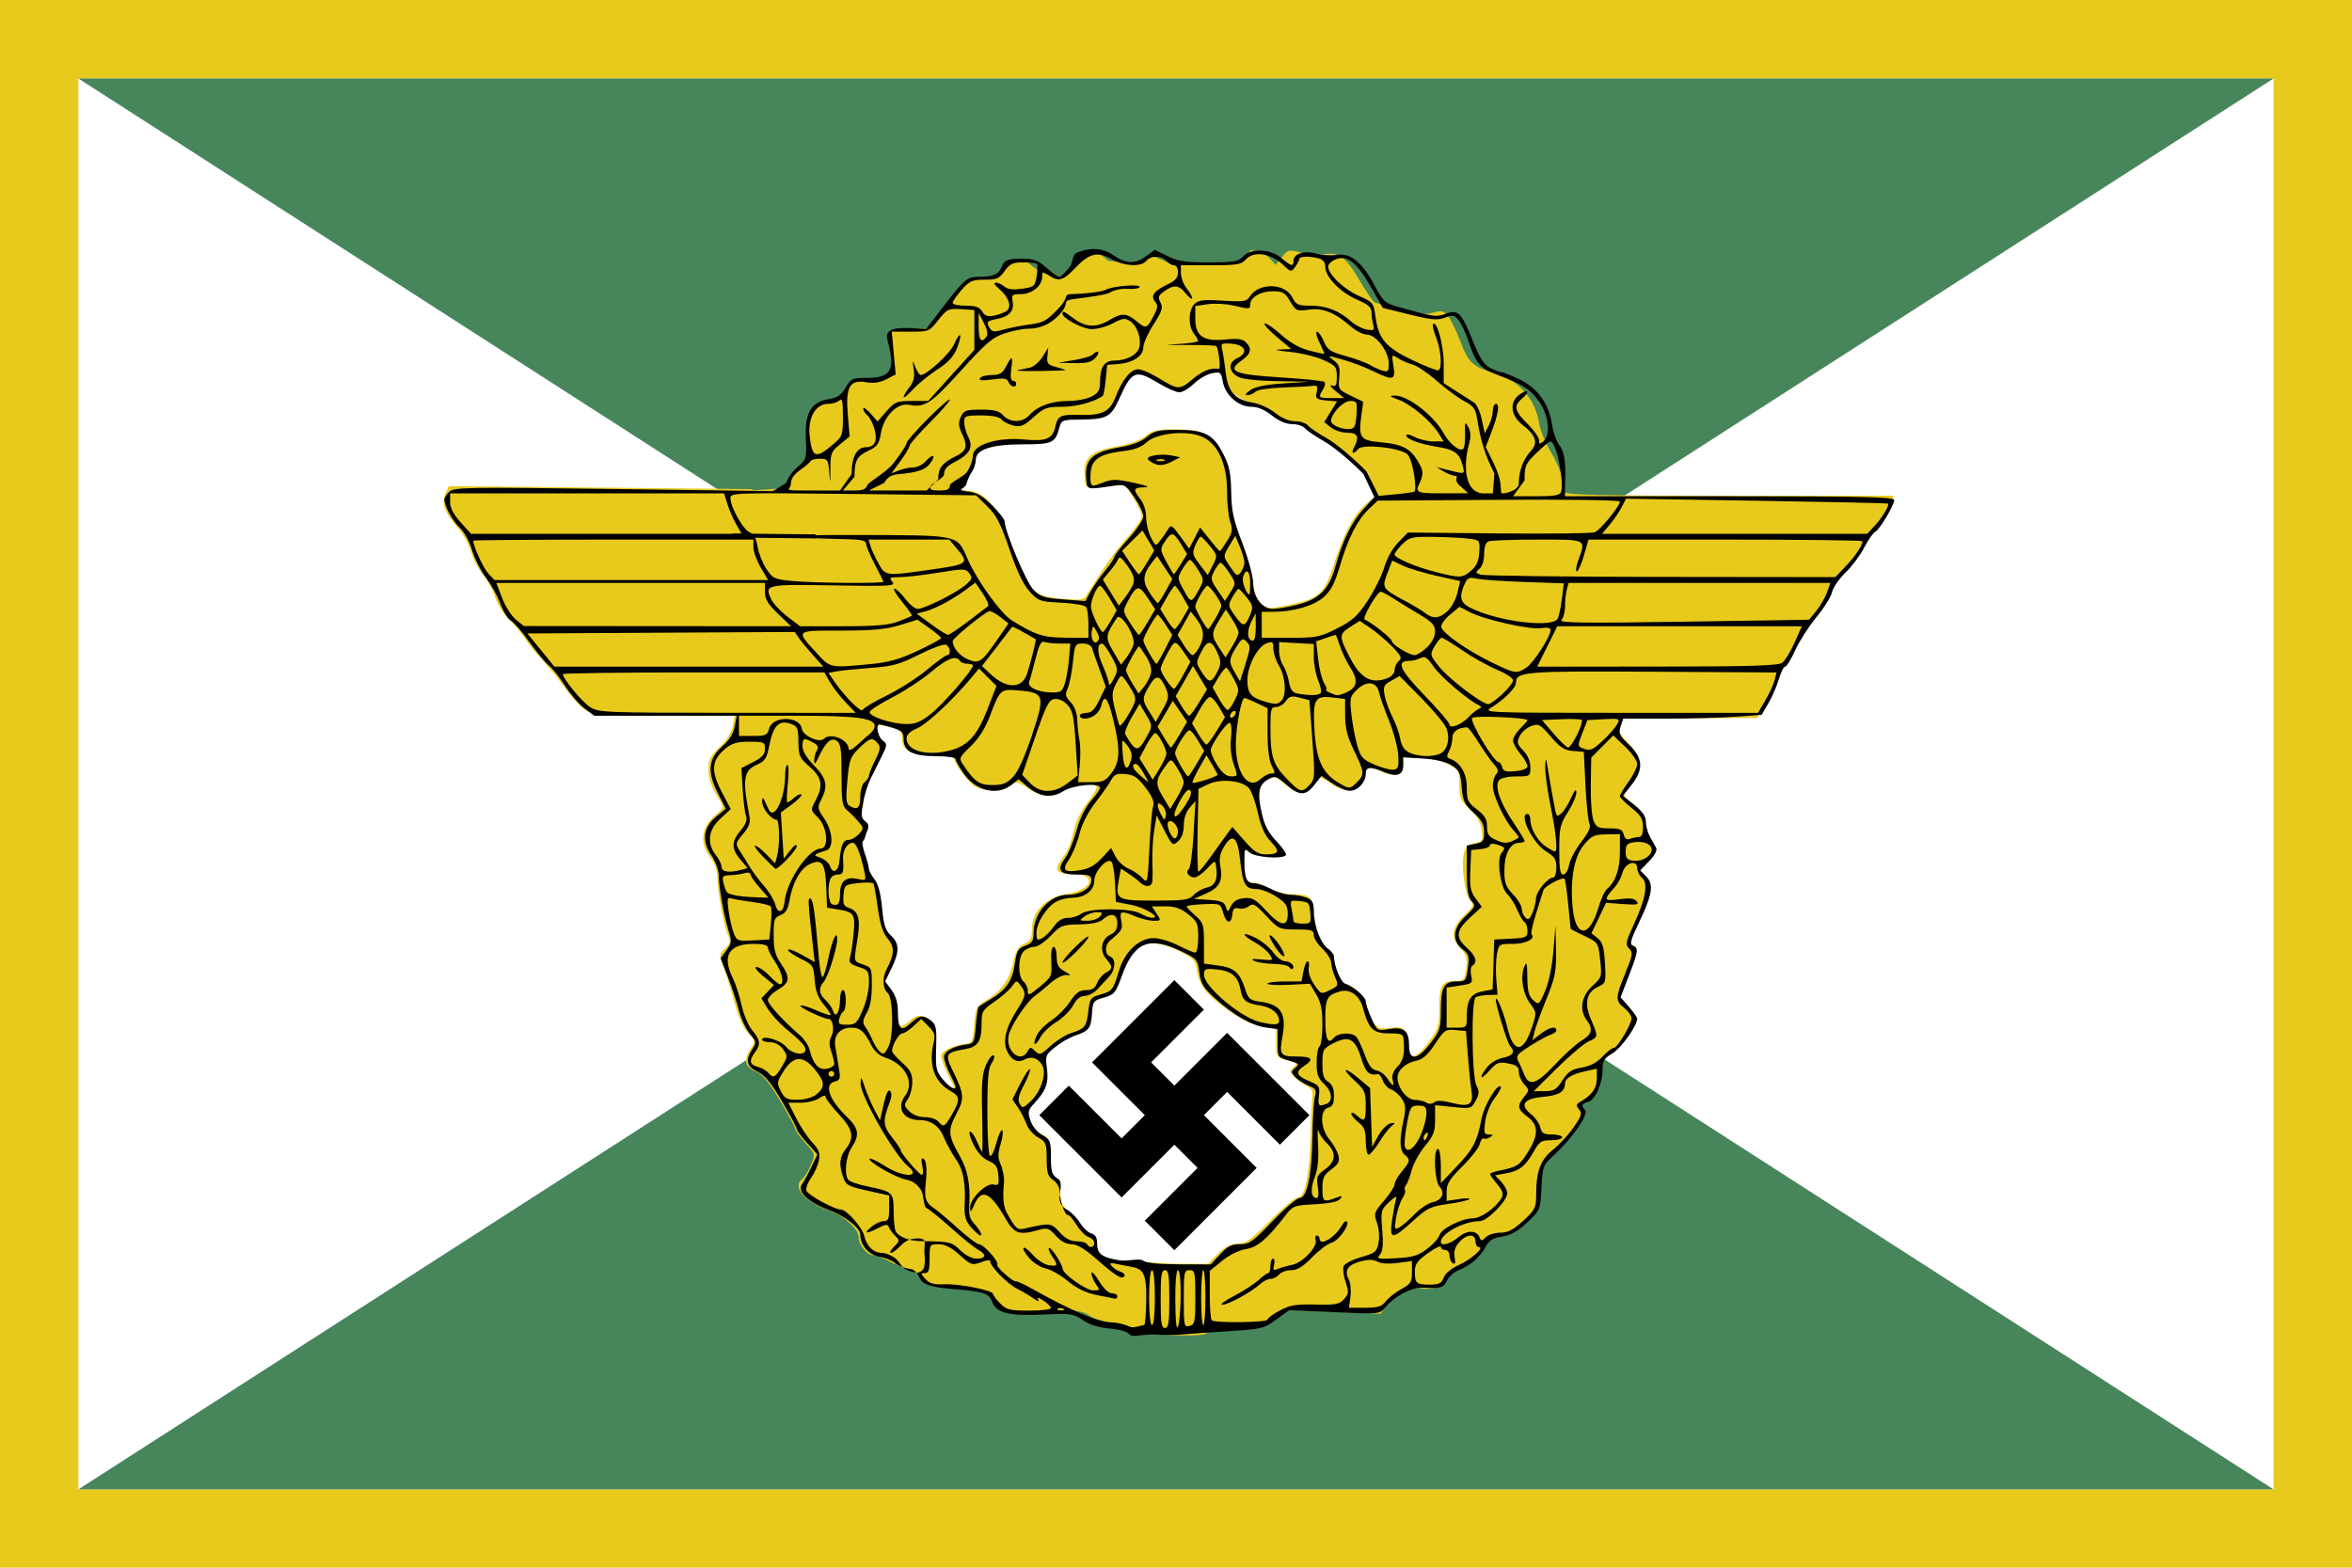
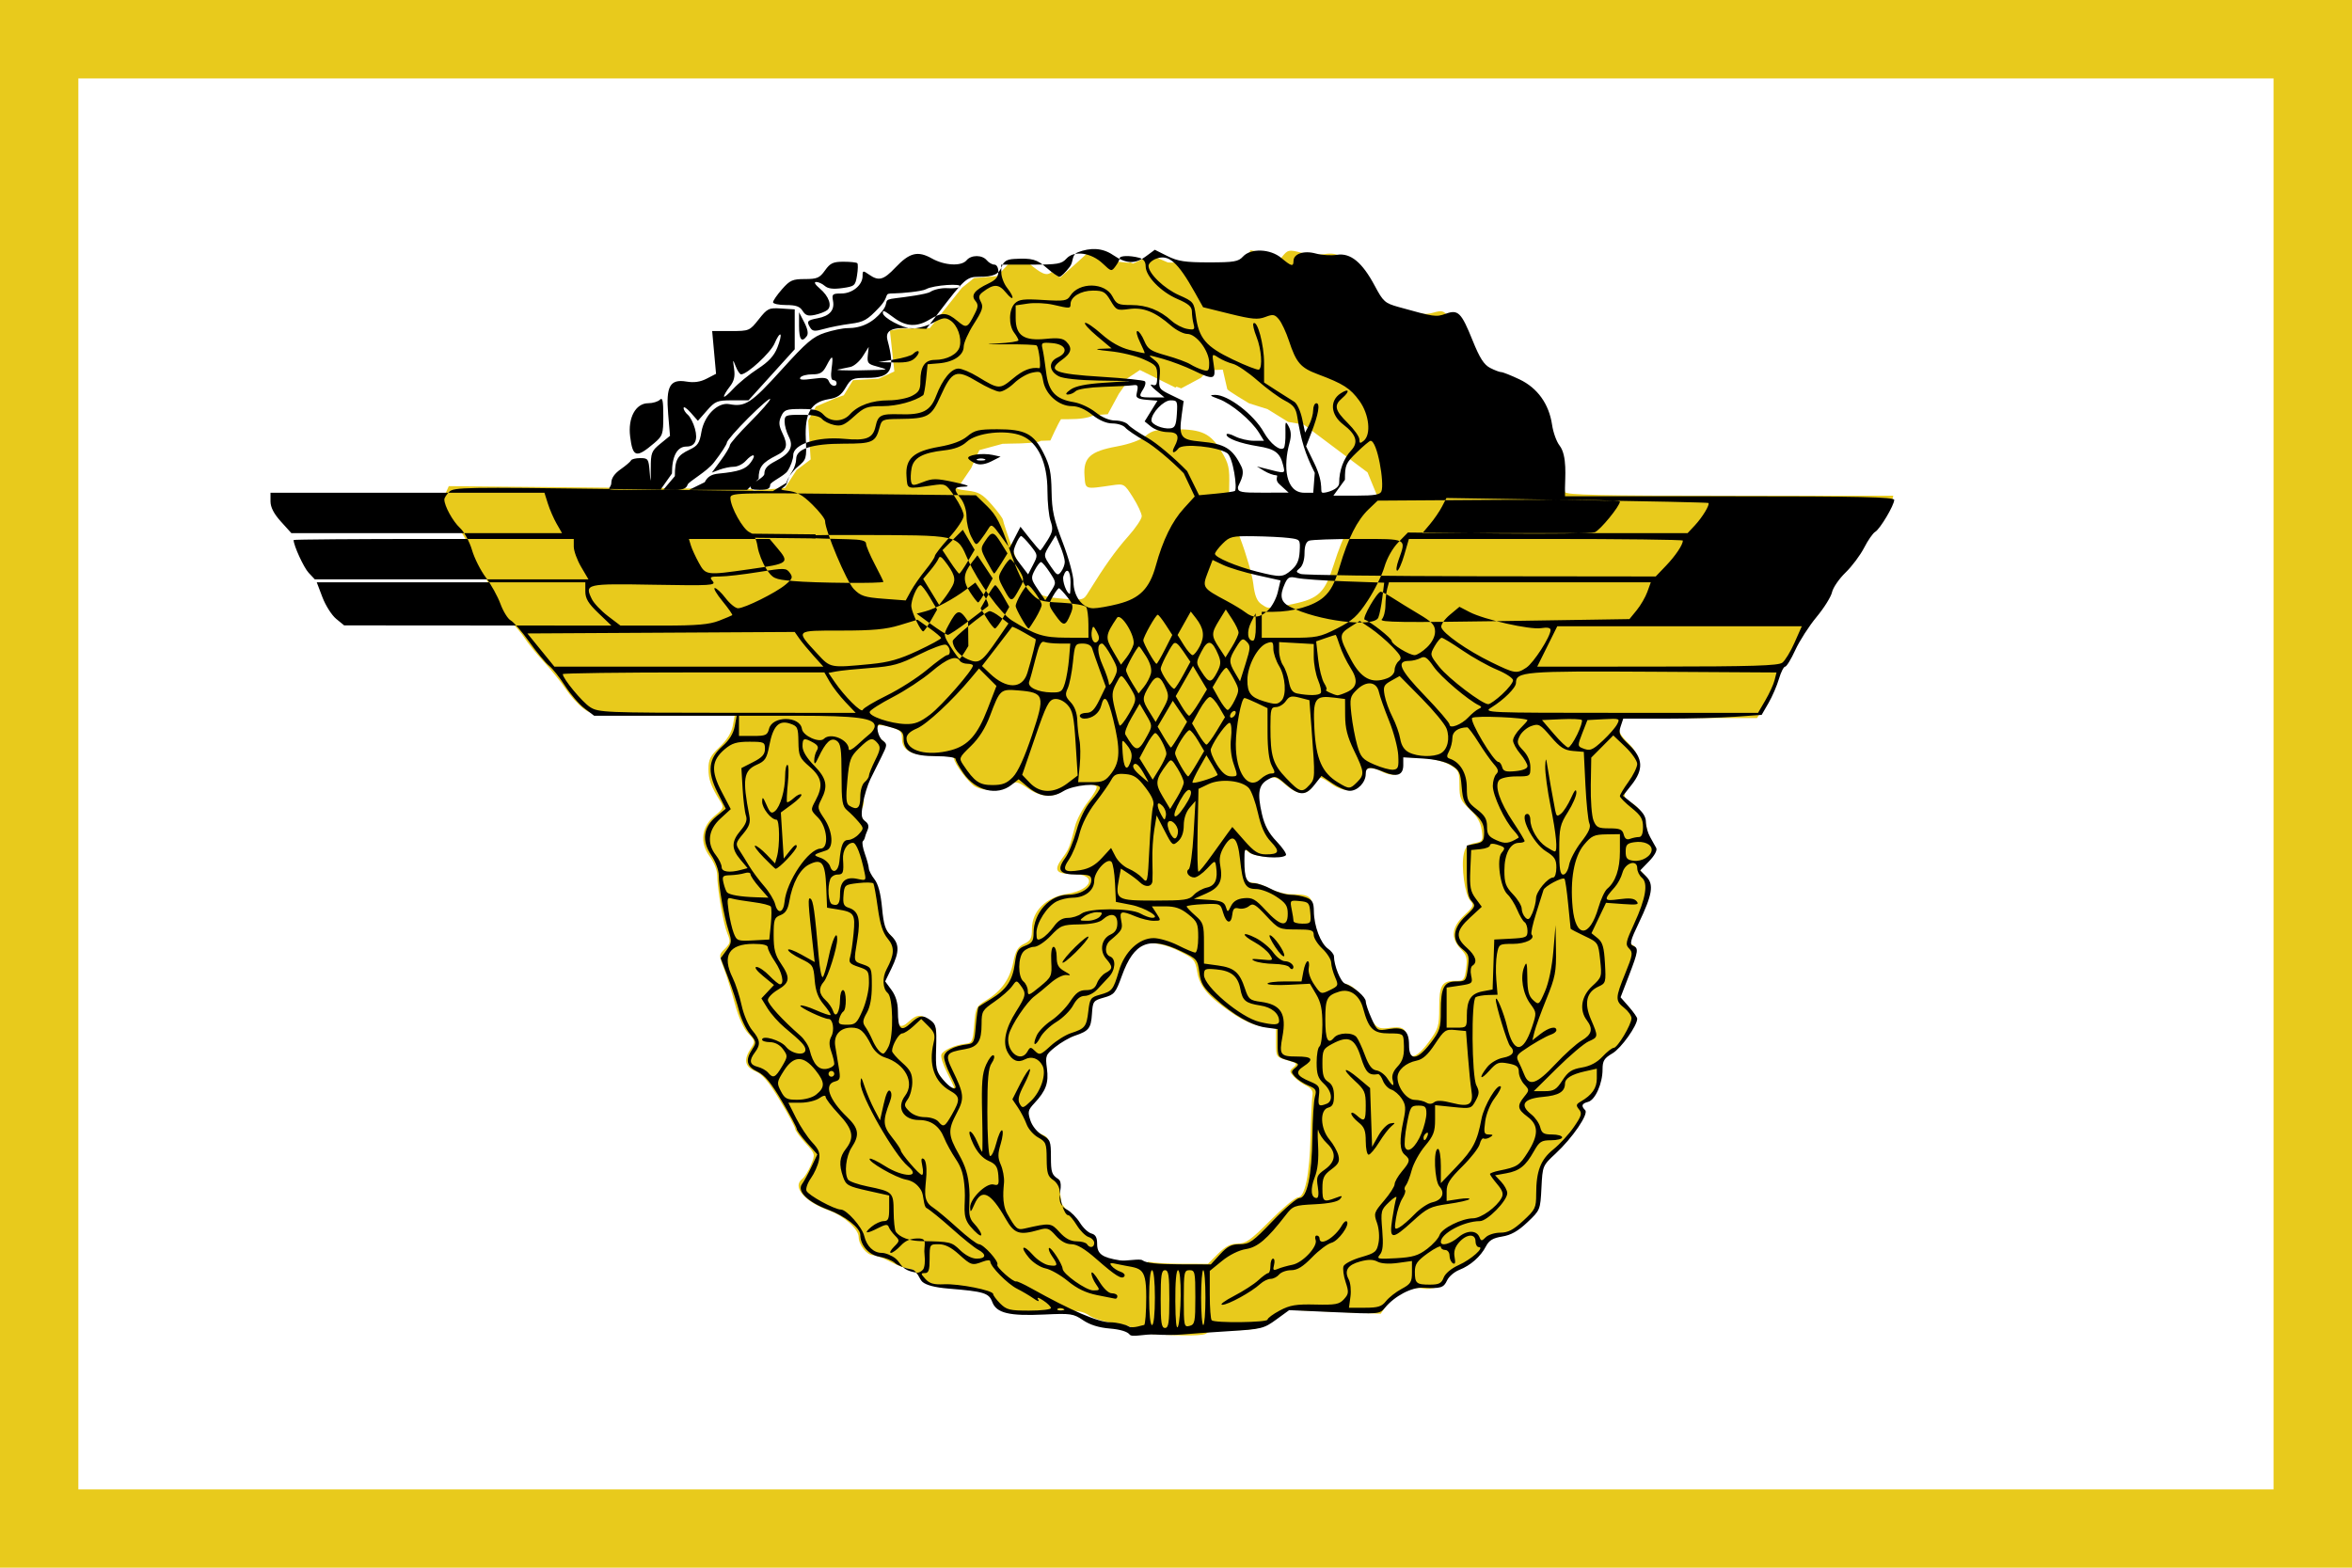
<svg xmlns="http://www.w3.org/2000/svg" xmlns:ns1="http://www.inkscape.org/namespaces/inkscape" xmlns:ns2="http://sodipodi.sourceforge.net/DTD/sodipodi-0.dtd" width="460" height="306.667" id="svg3106" version="1.1" ns1:version="0.48.4 r9939" ns2:docname="Neues Dokument 2">
  <defs id="defs3108" />
  <ns2:namedview id="base" pagecolor="#ffffff" bordercolor="#666666" borderopacity="1.0" ns1:pageopacity="0.0" ns1:pageshadow="2" ns1:zoom="1.2151477" ns1:cx="230" ns1:cy="153.33333" ns1:document-units="px" ns1:current-layer="layer1" showgrid="false" fit-margin-top="0" fit-margin-left="0" fit-margin-right="0" fit-margin-bottom="0" ns1:window-width="1024" ns1:window-height="742" ns1:window-x="-4" ns1:window-y="-4" ns1:window-maximized="1" />
  <g ns1:label="Ebene 1" ns1:groupmode="layer" id="layer1" transform="translate(-150,-365.696)">
    <rect style="fill:#e8ca1c;fill-opacity:1;stroke:none" id="rect2982" width="460" height="306.667" x="150" y="365.696" />
    <path style="fill:#ffffff;fill-opacity:1;stroke:none" d="m 165.324,657.047 c 143.111,0 286.222,0 429.333,0 0,-92 0,-184 0,-276 -143.111,0 -286.222,0 -429.333,0 0,92 0,184 0,276 z" id="rect3034" ns1:connector-curvature="0" />
-     <path style="color:#000000;fill:#47855b;fill-opacity:1;stroke:none;stroke-width:1;marker:none;visibility:visible;display:inline;overflow:visible;enable-background:accumulate" d="m 165.324,381.047 214.667,138 214.667,-138 z" id="path3048" ns1:connector-curvature="0" />
-     <path ns1:connector-curvature="0" id="path3050" d="m 165.324,657.047 214.667,-138 214.667,138 z" style="color:#000000;fill:#47855b;fill-opacity:1;stroke:none;stroke-width:1;marker:none;visibility:visible;display:inline;overflow:visible;enable-background:accumulate" />
    <g id="g3075" transform="matrix(1.791,0,0,1.791,-778.553,-402.638)">
      <path ns1:connector-curvature="0" id="path2387" d="m 646.365,528.581 -11.709,6.864 -9.287,16.151 5.249,14.132 12.517,5.249 18.17,-3.23 9.287,-12.113 -6.46,-12.921 -9.69,-10.902 -8.075,-3.23 z" style="fill:#ffffff;fill-rule:evenodd;stroke:#000000;stroke-width:0.194px;stroke-linecap:butt;stroke-linejoin:miter;stroke-opacity:1" />
      <path ns1:connector-curvature="0" id="path2388" d="m 606.796,501.932 4.441,48.452 14.536,2.826 3.634,-12.113 16.555,-18.977 27.86,30.283 14.536,-24.226 -13.324,-52.086 -20.996,-14.132 -25.034,5.249 -20.188,23.015 -2.019,11.709 z" style="fill:#ffffff;fill-rule:evenodd;stroke:#000000;stroke-width:0.194px;stroke-linecap:butt;stroke-linejoin:miter;stroke-opacity:1" />
      <path ns1:connector-curvature="0" id="path3301" d="m 654.979,456.318 -0.108,0.503 -1.271,0.848 -1.715,0.069 -0.049,0 -3.814,0.148 -0.513,-0.197 -1.508,-0.02 -1.853,-0.798 -1.961,0.907 -0.355,-0.148 -0.089,0.069 -2.247,-0.217 -1.015,-0.818 -1.134,-0.158 -1.271,1.163 -1.853,1.646 -0.926,-0.611 c -0.565,0.491 -1.102,0.209 -2.563,-1.005 -0.125,-0.104 -0.26,-0.195 -0.404,-0.276 l -1.636,0.296 -1.38,1.439 -2.494,0.207 -1.321,1.065 -3.509,4.406 -1.932,0.039 -0.03,0 -1.222,0.02 -1.173,0.207 0.483,4.465 -1.705,0.789 -2.809,0.168 -1.005,1.646 -0.907,0.315 -2.129,0.907 -0.848,1.538 0.266,4.248 -1.538,1.163 -1.271,1.961 -1.666,0.128 0,0.01 -0.108,0 -1.676,0.128 -0.118,-0.148 -15.613,-0.158 -17.525,-0.168 -0.375,0.828 c -0.466,1.023 -0.079,2.077 1.39,3.765 0.566,0.65 1.191,1.789 1.39,2.533 0.199,0.744 0.799,1.894 1.331,2.563 0.531,0.669 1.138,1.796 1.35,2.504 0.212,0.707 0.891,1.792 1.508,2.405 0.617,0.613 1.394,1.54 1.725,2.06 0.33,0.52 1.252,1.656 2.05,2.523 0.798,0.867 1.868,2.19 2.375,2.947 0.508,0.757 1.369,1.715 1.912,2.129 0.979,0.747 1.055,0.759 8.782,0.759 l 7.787,0 -0.217,1.163 c -0.142,0.757 -0.645,1.561 -1.439,2.316 -1.007,0.958 -1.214,1.365 -1.212,2.385 0.002,1.171 0.261,1.891 1.281,3.538 0.42,0.678 0.385,0.775 -0.591,1.577 -1.468,1.206 -1.681,2.944 -0.552,4.455 0.447,0.598 0.808,1.488 0.808,1.971 0,1.496 0.678,5.405 1.114,6.436 0.375,0.889 0.35,1.05 -0.266,1.666 -0.673,0.673 -0.673,0.688 -0.108,2.168 0.313,0.821 0.854,2.563 1.202,3.864 0.393,1.47 0.935,2.683 1.439,3.213 0.776,0.817 0.792,0.888 0.296,1.646 -0.814,1.242 -0.662,2.014 0.503,2.504 0.768,0.323 1.44,1.119 2.681,3.184 0.911,1.516 1.656,2.905 1.656,3.085 0,0.18 0.495,0.874 1.104,1.547 1.105,1.223 1.106,1.228 0.621,2.405 -0.267,0.648 -0.692,1.335 -0.946,1.528 -1.138,0.861 0.231,2.479 2.918,3.45 1.642,0.593 3.243,2.033 3.243,2.918 0,0.821 0.898,1.961 1.547,1.961 0.311,0 1.234,0.355 2.05,0.789 0.772,0.41 1.762,0.743 2.277,0.779 l 1.498,1.4 1.754,0.424 4.859,0.572 0.936,0.808 1.232,1.34 4.771,0.069 0.059,-0.187 c 2.804,0.002 3.504,0.107 4.199,0.601 0.462,0.329 1.692,0.698 2.73,0.828 1.038,0.13 2.034,0.423 2.208,0.651 0.174,0.227 1.025,0.469 1.892,0.532 3.417,0.248 5.807,0.212 5.993,-0.089 0.107,-0.173 1.315,-0.315 2.681,-0.315 2.764,0 3.741,-0.274 5.125,-1.439 l 0.946,-0.798 5.125,0.217 5.125,0.217 0.513,-0.769 c 0.766,-1.169 2.868,-2.245 3.933,-2.011 1.138,0.25 2.463,-0.256 2.71,-1.035 0.108,-0.339 0.796,-0.837 1.547,-1.124 0.976,-0.373 1.59,-0.904 2.228,-1.912 0.726,-1.148 1.097,-1.436 2.109,-1.607 1.348,-0.228 3.5,-1.787 4.041,-2.927 0.189,-0.398 0.345,-1.56 0.345,-2.592 0,-1.871 0.005,-1.89 2.06,-4.13 2.251,-2.453 3.175,-3.907 2.671,-4.219 -0.456,-0.282 -0.387,-0.789 0.108,-0.789 0.84,0 1.549,-1.248 1.745,-3.065 0.171,-1.591 0.313,-1.868 1.084,-2.237 0.913,-0.437 2.72,-2.998 2.73,-3.864 0.003,-0.271 -0.398,-0.882 -0.897,-1.36 l -0.907,-0.867 0.907,-2.425 c 1.039,-2.782 1.09,-3.168 0.434,-3.42 -0.412,-0.158 -0.397,-0.318 0.128,-1.173 0.817,-1.329 1.922,-4.291 1.922,-5.155 6e-5,-0.384 -0.283,-0.957 -0.631,-1.281 -0.631,-0.587 -0.63,-0.597 0.315,-1.439 1.053,-0.938 1.181,-1.512 0.473,-2.099 -0.26,-0.216 -0.472,-0.624 -0.473,-0.907 -0.005,-1.362 -0.671,-2.773 -1.567,-3.302 -1.154,-0.682 -1.176,-0.905 -0.168,-2.228 1.183,-1.552 1.077,-3.034 -0.325,-4.396 -0.911,-0.885 -1.085,-1.243 -0.917,-1.912 l 0.207,-0.818 7.382,0 7.382,0 0.946,-1.488 c 0.519,-0.818 1.078,-1.978 1.242,-2.573 0.164,-0.594 0.565,-1.379 0.887,-1.745 0.322,-0.366 0.854,-1.299 1.183,-2.08 0.329,-0.781 1.155,-2.058 1.833,-2.839 0.679,-0.781 1.506,-2.058 1.843,-2.839 0.337,-0.781 1.185,-1.97 1.883,-2.641 0.697,-0.672 1.524,-1.829 1.843,-2.573 0.319,-0.744 0.777,-1.47 1.015,-1.616 0.648,-0.397 1.749,-2.082 1.991,-3.046 l 0.217,-0.848 -17.87,0 c -14.016,0 -17.881,-0.085 -17.978,-0.394 -0.068,-0.217 -0.213,-0.906 -0.315,-1.528 -0.103,-0.621 -0.663,-1.916 -1.242,-2.878 -0.579,-0.962 -1.152,-2.357 -1.271,-3.105 -0.433,-2.71 -2.243,-4.735 -4.918,-5.5 -2.3,-0.658 -2.783,-1.107 -3.637,-3.341 -0.458,-1.198 -1.082,-2.488 -1.39,-2.868 -0.487,-0.602 -0.694,-0.647 -1.626,-0.375 -0.82,0.24 -1.662,0.167 -3.598,-0.306 -1.388,-0.339 -2.682,-0.745 -2.878,-0.897 -0.197,-0.152 -0.906,-1.208 -1.577,-2.356 -1.478,-2.528 -2.241,-3.094 -3.814,-2.839 -0.636,0.103 -1.786,0.028 -2.563,-0.168 -1.351,-0.34 -1.442,-0.32 -2.09,0.493 l -0.68,0.848 -0.582,-0.641 c -0.431,-0.476 -0.987,-0.776 -2.198,-0.966 z m -2.996,13.05 c 0,0 0.455,1.989 0.493,2.139 0.037,0.15 2.366,1.538 2.366,1.538 l 2.03,0.641 2.247,1.39 1.725,0.306 6.949,5.214 1.124,2.74 c 0,-0.013 -0.372,0.11 -0.818,0.256 l -0.719,0.68 c -1.21,1.149 -2.276,3.223 -3.272,6.377 -0.972,3.077 -1.641,3.723 -4.445,4.317 -2.704,0.573 -2.681,0.569 -3.479,0.01 -0.473,-0.331 -0.719,-0.943 -0.867,-2.208 -0.113,-0.965 -0.765,-3.229 -1.449,-5.027 -1.082,-2.847 -1.234,-3.566 -1.183,-5.589 0.052,-2.049 -0.045,-2.503 -0.838,-3.834 -1.177,-1.976 -2.128,-2.435 -5.047,-2.435 -2.001,0 -2.496,0.107 -3.253,0.729 -0.564,0.464 -1.724,0.888 -3.164,1.153 -2.881,0.531 -3.641,1.227 -3.499,3.203 0.109,1.52 -0.012,1.477 3.006,1.035 1.311,-0.192 1.339,-0.174 2.287,1.321 0.528,0.832 0.956,1.761 0.956,2.06 0,0.299 -0.673,1.293 -1.498,2.218 -1.338,1.5 -2.589,3.258 -4.317,6.062 -0.56,0.909 -0.566,0.913 -2.967,0.71 -3.089,-0.261 -3.666,-0.824 -5.214,-5.115 -0.631,-1.749 -1.146,-3.31 -1.153,-3.469 -0.007,-0.16 -0.558,-0.91 -1.222,-1.666 -1.019,-1.16 -1.438,-1.399 -2.671,-1.538 -1.015,-0.114 -1.341,-0.216 -1.429,-0.572 l 0.404,0.237 1.439,-2.119 0.897,-1.971 2.533,-0.69 c 0.264,-0.007 0.518,-0.019 0.808,-0.02 1.583,-0.003 3.068,-0.118 3.302,-0.266 0.015,-0.01 0.033,-0.026 0.049,-0.039 l 1.064,-0.039 c 0,4e-5 0.826,-1.835 1.163,-2.326 l 0.798,0 c 1.271,0 2.154,-0.12 2.789,-0.434 0.65,-0.046 1.518,-0.108 1.518,-0.108 l 1.212,-2.237 0.917,-1.301 -0.197,-0.237 0.68,-0.453 0.02,-0.03 0.01,0.01 0.867,-0.582 c 0,0 3.077,1.527 3.874,1.922 0.044,-0.032 0.084,-0.065 0.128,-0.099 l 0.503,0.187 2.168,-1.163 0.729,-0.808 1.646,-0.079 z m -37.415,38.844 c 0.271,-0.004 0.755,0.08 1.232,0.227 0.968,0.297 1.153,0.489 1.153,1.222 0,1.324 1.015,1.863 3.538,1.863 1.176,0 2.139,0.13 2.139,0.296 0,0.544 1.605,2.694 2.306,3.085 0.974,0.543 2.656,0.494 3.676,-0.108 0.836,-0.494 0.918,-0.481 2.09,0.315 1.444,0.982 2.823,1.05 3.913,0.197 0.796,-0.623 3.275,-0.89 3.588,-0.384 0.086,0.139 -0.331,0.873 -0.927,1.626 -0.596,0.753 -1.235,1.948 -1.419,2.661 -0.615,2.384 -0.684,2.558 -1.39,3.509 -0.98,1.319 -0.72,1.735 1.084,1.735 2.75,0 2.275,1.724 -0.601,2.178 -2.266,0.358 -3.805,1.891 -3.805,3.795 0,1.049 -0.134,1.309 -0.857,1.656 -0.682,0.327 -0.928,0.749 -1.183,2.011 -0.372,1.842 -1.305,3.152 -2.947,4.15 -1.098,0.667 -1.171,0.807 -1.321,2.681 -0.145,1.824 -0.219,1.984 -0.946,2.07 -1.201,0.142 -2.46,0.709 -2.642,1.183 -0.09,0.234 0.188,1.107 0.611,1.942 0.423,0.835 0.768,1.553 0.769,1.597 0.005,0.277 -0.611,-0.01 -1.015,-0.473 -1.036,-1.188 -1.241,-1.989 -1.025,-4.002 0.194,-1.809 0.146,-2.048 -0.513,-2.661 -0.909,-0.847 -1.481,-0.85 -2.375,-0.01 -0.955,0.897 -1.38,0.532 -1.38,-1.183 0,-0.935 -0.22,-1.745 -0.641,-2.336 l -0.651,-0.907 0.651,-1.409 c 0.841,-1.847 0.811,-2.84 -0.108,-3.726 -0.594,-0.572 -0.793,-1.18 -0.956,-2.927 -0.134,-1.433 -0.425,-2.511 -0.828,-3.065 -0.342,-0.47 -0.621,-1.078 -0.621,-1.35 0,-0.273 -0.202,-0.985 -0.453,-1.587 -0.251,-0.602 -0.34,-1.094 -0.197,-1.094 0.143,0 0.344,-0.447 0.453,-0.996 0.141,-0.703 0.05,-1.173 -0.315,-1.577 -0.422,-0.467 -0.45,-0.656 -0.128,-1.045 0.218,-0.263 0.32,-0.776 0.227,-1.134 -0.105,-0.401 0.311,-1.572 1.074,-3.065 1.358,-2.655 1.465,-3.159 0.759,-3.43 -0.504,-0.194 -0.646,-1.227 -0.207,-1.498 0.036,-0.022 0.097,-0.028 0.187,-0.03 z m 56.95,3.44 2.099,0.128 c 1.318,0.084 2.492,0.368 3.154,0.759 0.973,0.574 1.055,0.742 1.055,2.208 0,1.414 0.122,1.708 1.134,2.661 0.8,0.755 1.187,1.426 1.301,2.277 0.153,1.139 0.102,1.22 -0.798,1.4 -0.75,0.15 -0.992,0.403 -1.163,1.183 -0.302,1.375 0.119,4.445 0.7,5.096 0.438,0.49 0.378,0.627 -0.66,1.607 -1.378,1.3 -1.502,2.487 -0.375,3.667 0.651,0.681 0.744,1.016 0.591,2.149 -0.17,1.257 -0.246,1.34 -1.183,1.34 -1.468,0 -1.754,0.482 -1.754,2.937 0,2.006 -0.093,2.309 -1.134,3.726 -1.424,1.94 -2.329,2.077 -2.336,0.355 -0.007,-1.756 -0.345,-2.096 -1.863,-1.892 -1.104,0.148 -1.376,0.063 -1.883,-0.582 -0.327,-0.416 -0.695,-1.252 -0.808,-1.853 -0.195,-1.038 -1.517,-2.375 -2.346,-2.375 -0.431,0 -0.842,-0.823 -1.104,-2.198 -0.114,-0.601 -0.571,-1.468 -1.015,-1.932 -0.831,-0.868 -1.367,-2.534 -1.38,-4.278 -0.008,-1.126 -0.418,-1.37 -2.247,-1.37 -0.68,0 -1.767,-0.284 -2.415,-0.631 -0.647,-0.347 -1.48,-0.631 -1.853,-0.631 -0.764,0 -1.058,-0.728 -1.064,-2.651 -0.004,-1.173 0.032,-1.207 0.582,-0.71 0.583,0.528 3.494,0.754 3.943,0.306 0.119,-0.12 -0.331,-0.794 -1.005,-1.498 -0.966,-1.009 -1.307,-1.692 -1.616,-3.213 -0.463,-2.273 -0.249,-3.194 0.838,-3.607 0.668,-0.254 0.961,-0.16 1.873,0.641 1.421,1.247 2.478,1.251 3.124,0 0.512,-0.99 0.571,-0.991 2.09,0.059 0.46,0.318 1.183,0.582 1.607,0.582 0.868,0 1.814,-0.886 1.814,-1.695 0,-0.796 0.764,-0.943 1.883,-0.365 1.313,0.679 2.218,0.377 2.218,-0.739 l 0,-0.858 z m -27.578,20.373 c 0.101,-0.006 0.209,-0.003 0.315,0 0.851,0.021 1.863,0.312 2.977,0.867 1.614,0.805 1.745,0.957 1.961,2.257 0.271,1.626 1.181,2.697 3.824,4.504 1.188,0.812 2.362,1.332 3.312,1.469 l 1.469,0.217 0,1.557 c 0,1.537 0.015,1.563 1.212,1.902 1.075,0.305 1.153,0.393 0.7,0.769 -0.471,0.391 -0.467,0.476 0.03,1.025 0.297,0.328 0.906,0.767 1.35,0.986 0.546,0.268 0.769,0.598 0.69,1.015 -0.064,0.34 -0.157,2.324 -0.207,4.406 -0.104,4.293 -0.613,6.781 -1.39,6.781 -0.278,0 -1.636,1.135 -3.016,2.523 -2.127,2.14 -2.664,2.523 -3.548,2.523 -0.771,0 -1.332,0.287 -2.149,1.104 l -1.104,1.104 -3.223,-0.01 c -1.319,-0.004 -2.611,-0.093 -3.322,-0.217 l -0.453,0.532 -2.622,-0.404 -2.366,-0.769 -0.375,-1.804 -2.119,-1.961 -1.508,-1.952 -0.306,-2.257 0.138,-0.168 c -0.107,-0.117 -0.231,-0.225 -0.384,-0.325 -0.702,-0.46 -0.789,-0.734 -0.789,-2.494 0,-1.891 -0.044,-1.996 -0.936,-2.366 -0.627,-0.26 -1.047,-0.738 -1.291,-1.478 -0.343,-1.039 -0.3,-1.165 0.7,-2.198 0.972,-1.004 1.056,-1.246 1.045,-3.026 -0.011,-1.768 0.073,-2.019 0.946,-2.799 0.527,-0.471 1.469,-1.014 2.099,-1.202 1.484,-0.445 1.79,-0.841 1.912,-2.523 0.095,-1.315 0.161,-1.408 1.331,-1.735 1.143,-0.319 1.29,-0.49 1.961,-2.356 0.398,-1.107 1.034,-2.35 1.419,-2.76 0.424,-0.451 1.005,-0.7 1.715,-0.739 z" style="fill:#e8ca1c;fill-opacity:1" />
-       <path ns1:connector-curvature="0" id="path2744" d="m 644.57,574.76 c -1.125,-0.075 -2.502,0.335 -2.754,0.003 -0.248,-0.328 -1.034,-0.566 -2.179,-0.661 -1.186,-0.098 -2.17,-0.406 -2.915,-0.912 -1.048,-0.711 -1.338,-0.753 -4.222,-0.617 -3.839,0.182 -5.229,-0.153 -5.689,-1.369 -0.373,-0.987 -0.889,-1.145 -4.793,-1.465 -1.454,-0.119 -2.423,-0.371 -2.839,-0.737 -0.347,-0.306 -0.55,-1.271 -1.222,-1.373 -0.672,-0.102 -1.471,-0.411 -1.774,-0.686 -0.304,-0.275 -1.073,-0.585 -1.71,-0.688 -1.138,-0.185 -2.075,-1.264 -2.075,-2.391 0,-0.749 -1.672,-2.058 -3.496,-2.737 -2.218,-0.826 -3.439,-2.014 -2.872,-2.793 0.215,-0.296 0.682,-1.148 1.036,-1.895 l 0.645,-1.357 -1.126,-1.246 c -0.619,-0.685 -1.126,-1.374 -1.126,-1.531 0,-0.157 -0.723,-1.513 -1.607,-3.015 -1.194,-2.028 -1.883,-2.862 -2.681,-3.242 -1.196,-0.57 -1.354,-1.252 -0.568,-2.451 0.478,-0.73 0.464,-0.822 -0.264,-1.687 -0.423,-0.503 -0.946,-1.606 -1.16,-2.45 -0.215,-0.844 -0.759,-2.497 -1.209,-3.672 l -0.818,-2.137 0.635,-0.859 c 0.572,-0.774 0.595,-0.985 0.235,-2.121 -0.514,-1.621 -1.079,-4.802 -1.079,-6.077 0,-0.548 -0.365,-1.528 -0.815,-2.189 -1.077,-1.582 -0.882,-3.061 0.559,-4.24 l 1.022,-0.836 -0.897,-1.772 c -1.161,-2.295 -1.004,-3.709 0.562,-5.083 0.716,-0.628 1.166,-1.359 1.311,-2.129 l 0.22,-1.173 -7.784,0 -7.784,0 -1.066,-0.813 c -0.586,-0.447 -1.533,-1.547 -2.104,-2.444 -0.571,-0.897 -1.36,-1.891 -1.753,-2.207 -0.393,-0.317 -1.368,-1.49 -2.165,-2.608 -0.798,-1.118 -1.708,-2.17 -2.022,-2.338 -0.314,-0.168 -0.819,-0.982 -1.123,-1.808 -0.303,-0.826 -1.02,-2.122 -1.593,-2.879 -0.573,-0.757 -1.255,-2.112 -1.517,-3.011 -0.263,-0.904 -0.85,-1.979 -1.314,-2.408 -0.779,-0.719 -1.704,-2.405 -1.704,-3.107 0,-0.167 0.241,-0.544 0.535,-0.838 0.496,-0.496 1.806,-0.518 17.935,-0.302 l 17.4,0.233 1.478,-0.903 c 0.119,-0.497 0.669,-1.282 1.222,-1.744 0.98,-0.82 1.003,-0.899 0.903,-3.066 -0.13,-2.809 0.568,-4.024 2.489,-4.332 0.962,-0.154 1.37,-0.43 1.861,-1.262 0.592,-1.003 0.729,-1.065 2.351,-1.065 2.634,0 3.099,-0.857 2.225,-4.1 -0.28,-1.038 0.395,-1.422 2.35,-1.339 l 1.884,0.08 1.36,-1.781 c 2.8,-3.665 3.061,-3.899 4.363,-3.899 1.62,0 2.196,-0.261 2.533,-1.147 0.21,-0.553 0.55,-0.76 1.316,-0.803 1.982,-0.111 2.495,0.03 3.585,0.987 0.603,0.53 1.227,0.963 1.385,0.963 0.159,0 0.662,-0.489 1.118,-1.087 0.471,-0.617 0.15,-1.31 0.913,-1.601 1.323,-0.505 2.627,-0.5 3.804,0.299 1.463,0.993 2.423,1.026 3.643,0.124 l 0.931,-0.688 1.378,0.688 c 1.14,0.569 1.922,0.688 4.527,0.688 2.749,0 3.222,-0.08 3.72,-0.631 0.851,-0.94 2.991,-0.86 4.2,0.158 1.08,0.909 1.319,0.968 1.319,0.327 0,-0.795 1.139,-1.179 2.437,-0.82 0.641,0.177 1.677,0.24 2.3,0.141 1.484,-0.237 2.765,0.809 4.134,3.377 0.928,1.742 1.113,1.906 2.609,2.324 3.878,1.084 4.095,1.115 5.13,0.741 1.371,-0.496 1.712,-0.158 2.956,2.927 0.767,1.904 1.235,2.635 1.907,2.983 0.489,0.253 1.035,0.46 1.212,0.46 0.177,0 1.071,0.355 1.987,0.789 1.973,0.935 3.231,2.688 3.566,4.971 0.121,0.826 0.487,1.84 0.813,2.254 0.868,1.103 0.597,3.571 0.597,4.628 l 0,0.92 17.978,0 c 14.174,0 17.977,0.083 17.974,0.394 -0.006,0.589 -1.557,3.195 -2.075,3.487 -0.248,0.14 -0.792,0.92 -1.209,1.735 -0.417,0.814 -1.331,2.035 -2.032,2.714 -0.701,0.678 -1.365,1.645 -1.476,2.148 -0.11,0.503 -0.872,1.722 -1.692,2.709 -0.82,0.987 -1.863,2.611 -2.319,3.608 -0.455,0.997 -0.955,1.814 -1.111,1.814 -0.156,0 -0.46,0.603 -0.676,1.34 -0.216,0.737 -0.728,1.922 -1.139,2.633 l -0.746,1.292 -2.902,0.206 c -1.596,0.113 -4.997,0.206 -7.558,0.206 l -4.656,0 -0.285,0.855 c -0.251,0.753 -0.141,0.992 0.92,2.001 1.536,1.461 1.611,2.691 0.268,4.386 l -0.937,1.183 1.252,1.006 c 0.898,0.721 1.254,1.248 1.257,1.859 0.003,0.469 0.21,1.207 0.461,1.641 0.251,0.434 0.551,0.975 0.668,1.204 0.125,0.245 -0.191,0.831 -0.773,1.431 l -0.985,1.016 0.668,0.668 c 0.852,0.852 0.672,1.961 -0.828,5.089 -0.897,1.871 -1.011,2.319 -0.629,2.465 0.642,0.246 0.599,0.567 -0.441,3.271 l -0.908,2.36 0.908,1.036 c 0.499,0.57 0.908,1.155 0.908,1.301 0,0.769 -1.749,3.222 -2.695,3.78 -0.919,0.542 -1.09,0.819 -1.09,1.768 0,1.533 -0.801,3.333 -1.573,3.535 -0.702,0.184 -0.793,0.439 -0.324,0.908 0.409,0.409 -1.373,3.021 -3.241,4.752 -1.405,1.302 -1.414,1.324 -1.536,3.734 -0.122,2.407 -0.133,2.435 -1.54,3.764 -1.023,0.967 -1.787,1.398 -2.745,1.551 -1.014,0.162 -1.435,0.417 -1.778,1.077 -0.581,1.116 -1.676,2.082 -2.913,2.57 -0.541,0.213 -1.141,0.733 -1.334,1.155 -0.364,0.799 -0.702,0.901 -2.618,0.787 -1.233,-0.073 -3.098,0.91 -4.162,2.194 -0.572,0.69 -0.668,0.699 -5.52,0.48 l -4.937,-0.222 -1.419,1.033 c -1.353,0.985 -1.597,1.044 -5.204,1.267 -2.082,0.129 -4.353,0.289 -5.047,0.356 -0.694,0.067 -2.042,0.07 -2.996,0.007 z m 2.817,-4.269 c 0.013,-1.644 -0.105,-2.76 -0.293,-2.76 -0.192,0 -0.307,1.326 -0.293,3.391 0.015,2.188 0.118,3.167 0.293,2.76 0.149,-0.347 0.281,-1.873 0.293,-3.391 z m -1.239,0.394 c 0,-2.593 -0.084,-3.154 -0.473,-3.154 -0.389,0 -0.473,0.561 -0.473,3.154 0,2.593 0.084,3.154 0.473,3.154 0.389,0 0.473,-0.561 0.473,-3.154 z m 2.839,-0.194 c 0,-2.749 -0.045,-2.96 -0.631,-2.96 -0.588,0 -0.631,0.21 -0.631,3.125 0,2.969 0.031,3.116 0.631,2.96 0.574,-0.15 0.631,-0.43 0.631,-3.125 z m -5.362,-0.11 c 0,-3.479 -0.698,-2.962 -3.081,-3.5 -0.864,-0.195 -0.984,-0.161 -0.689,0.195 0.197,0.237 0.631,0.517 0.964,0.623 0.334,0.106 0.525,0.325 0.425,0.486 -0.254,0.41 -0.934,-0.007 -3.079,-1.887 -1.261,-1.106 -2.105,-1.606 -2.708,-1.606 -0.572,0 -1.163,-0.322 -1.703,-0.928 -0.744,-0.835 -0.932,-0.898 -1.864,-0.631 -2.119,0.608 -2.678,0.421 -3.604,-1.201 -1.676,-2.936 -2.648,-3.382 -3.432,-1.577 -0.374,0.86 -0.448,0.911 -0.458,0.315 -0.017,-0.955 1.769,-2.705 2.558,-2.498 0.544,0.142 0.607,0.021 0.523,-0.996 -0.079,-0.95 -0.272,-1.235 -1.077,-1.59 -0.636,-0.28 -1.216,-0.917 -1.652,-1.814 -0.369,-0.76 -0.533,-1.382 -0.364,-1.382 0.169,0 0.515,0.497 0.768,1.104 0.254,0.607 0.504,1.104 0.556,1.104 0.052,3.1e-4 0.051,-1.874 -0.003,-4.166 -0.079,-3.393 0.003,-4.387 0.438,-5.354 0.295,-0.653 0.659,-1.111 0.81,-1.018 0.151,0.093 0.06,0.476 -0.202,0.85 -0.373,0.532 -0.476,1.692 -0.476,5.323 0,2.553 0.129,4.722 0.286,4.819 0.157,0.097 0.466,-0.526 0.686,-1.385 0.22,-0.859 0.509,-1.494 0.643,-1.412 0.133,0.082 0.062,0.749 -0.158,1.482 -0.327,1.086 -0.324,1.508 0.013,2.279 0.227,0.52 0.386,1.379 0.353,1.909 -0.037,0.594 -0.296,2.294 0.342,3.423 0.94,1.666 1.109,1.813 1.879,1.638 2.843,-0.647 2.899,-0.641 3.848,0.398 0.63,0.69 1.193,0.991 1.851,0.991 0.52,0 1.033,0.142 1.14,0.315 0.289,0.468 0.789,0.382 0.789,-0.136 0,-0.249 -0.277,-0.54 -0.615,-0.647 -0.338,-0.107 -0.918,-0.685 -1.287,-1.283 -0.37,-0.598 -0.776,-1.088 -0.902,-1.088 -0.54,0 -0.98,-1.976 -0.98,-2.655 0,-0.412 -0.309,-0.943 -0.699,-1.202 -0.585,-0.389 -0.7,-0.761 -0.71,-2.299 -0.01,-1.696 -0.081,-1.873 -0.933,-2.347 -0.507,-0.282 -1.075,-0.932 -1.262,-1.446 -0.187,-0.514 -0.612,-1.336 -0.944,-1.827 l -0.605,-0.893 0.875,-1.728 c 0.481,-0.951 0.949,-1.654 1.039,-1.564 0.09,0.09 -0.195,0.85 -0.634,1.69 -0.602,1.151 -0.72,1.665 -0.481,2.092 0.293,0.523 0.385,0.5 1.236,-0.315 1.091,-1.045 1.717,-2.989 1.245,-3.869 -0.421,-0.787 -1.191,-1.056 -1.913,-0.669 -0.763,0.408 -1.392,0.147 -1.892,-0.788 -0.56,-1.047 -0.238,-2.6 0.917,-4.421 1.108,-1.747 1.154,-2.001 0.518,-2.852 -0.449,-0.601 -0.467,-0.6 -0.96,0.092 -0.277,0.387 -1.135,1.139 -1.908,1.671 -1.313,0.904 -1.405,1.06 -1.405,2.392 0,1.938 -0.399,2.55 -1.816,2.79 -2.089,0.353 -2.213,0.559 -1.369,2.283 1.282,2.619 1.33,3.085 0.481,4.682 -0.993,1.868 -0.966,2.419 0.223,4.525 0.735,1.302 1.027,2.278 1.141,3.81 0.13,1.742 -0.332,2.844 0.467,3.688 0.519,0.549 0.893,1.145 0.83,1.325 -0.063,0.18 -0.606,-0.26 -1.207,-0.978 -0.952,-1.137 -0.479,-2.203 -0.593,-4.006 -0.1,-1.581 -0.331,-2.368 -0.979,-3.331 -0.467,-0.694 -1.036,-1.729 -1.264,-2.299 -0.522,-1.302 -1.441,-1.959 -2.742,-1.959 -1.739,0 -2.51,-1.352 -1.519,-2.662 1.085,-1.435 -0.005,-3.488 -2.218,-4.177 -0.575,-0.179 -1.146,-0.688 -1.456,-1.297 -0.797,-1.566 -1.233,-1.956 -2.187,-1.956 -1.25,0 -1.971,0.821 -1.774,2.022 0.088,0.536 0.262,1.585 0.388,2.333 0.205,1.22 0.159,1.377 -0.446,1.535 -1.199,0.313 -0.618,1.981 1.348,3.871 1.285,1.235 1.396,1.975 0.5,3.329 -0.623,0.941 -0.832,2.828 -0.389,3.512 0.127,0.197 1.083,0.531 2.124,0.744 2.769,0.565 2.837,0.63 2.852,2.743 0.007,1.011 0.112,1.998 0.232,2.193 0.136,0.22 0.821,1.005 2.825,1.036 3.127,0.049 3.269,0.082 4.198,0.983 0.583,0.566 1.297,0.932 1.814,0.932 1.037,0 1.105,-0.474 0.143,-0.987 -0.39,-0.208 -1.672,-1.24 -2.848,-2.292 -1.176,-1.052 -2.424,-2.066 -2.774,-2.253 -0.349,-0.187 -0.269,-1.405 -0.592,-1.937 -0.404,-0.664 -0.924,-1.029 -1.665,-1.168 -1.119,-0.21 -4.219,-2 -3.943,-2.277 0.087,-0.087 0.841,0.275 1.675,0.805 1.99,1.262 4.018,1.277 2.501,0.019 -1.501,-1.246 -5.222,-7.757 -5.176,-9.057 0.028,-0.797 0.071,-0.76 0.447,0.381 0.229,0.694 0.7,1.801 1.047,2.46 l 0.631,1.198 0.394,-1.761 c 0.257,-1.147 0.502,-1.653 0.702,-1.452 0.201,0.201 0.192,0.617 -0.027,1.193 -0.795,2.098 -0.764,2.608 0.233,3.867 0.526,0.665 0.957,1.304 0.957,1.421 0,0.333 2.02,2.681 2.312,2.688 0.144,0.003 0.164,-0.438 0.045,-0.98 -0.157,-0.717 -0.115,-0.923 0.154,-0.756 0.219,0.135 0.339,0.833 0.293,1.701 -0.087,1.65 -0.479,2.822 0.666,3.562 0.434,0.28 1.662,1.306 2.731,2.279 1.068,0.973 2.12,1.77 2.337,1.77 0.505,0 2.218,1.902 2.012,2.235 -0.156,0.252 1.773,1.958 2.067,1.827 0.087,-0.039 0.808,0.293 1.602,0.736 4.421,2.468 7.325,3.717 8.672,3.729 0.681,0.006 1.593,0.214 2.027,0.462 0.434,0.248 1.526,-0.175 1.656,-0.169 0.13,0.006 0.237,-1.403 0.237,-3.132 z m -5.377,-0.13 c -1.218,-0.246 -2.185,-0.712 -3.184,-1.535 -0.789,-0.65 -1.885,-1.271 -2.436,-1.381 -0.551,-0.11 -1.359,-0.626 -1.796,-1.145 -1.065,-1.266 -0.675,-1.566 0.42,-0.323 0.473,0.537 1.251,1.041 1.728,1.119 1.002,0.165 1.058,0.012 0.362,-0.982 -0.278,-0.397 -0.427,-0.799 -0.332,-0.894 0.187,-0.187 1.455,1.747 1.484,2.264 0.032,0.577 2.564,2.366 3.349,2.366 0.735,0 0.749,-0.034 0.281,-0.701 -0.27,-0.386 -0.485,-0.918 -0.479,-1.183 0.007,-0.265 0.376,0.121 0.821,0.859 0.496,0.822 1.04,1.34 1.407,1.34 0.329,0 0.599,0.142 0.599,0.315 0,0.173 -0.106,0.297 -0.237,0.275 -0.13,-0.022 -1.024,-0.2 -1.986,-0.394 z m 6.323,0.277 c 0,-1.787 -0.127,-2.996 -0.315,-2.996 -0.188,0 -0.315,1.209 -0.315,2.996 0,1.787 0.127,2.996 0.315,2.996 0.188,0 0.315,-1.209 0.315,-2.996 z m 5.52,-6.8e-4 c 0,-1.648 -0.106,-2.996 -0.237,-2.996 -0.13,7e-5 -0.237,1.348 -0.237,2.996 0,1.648 0.106,2.996 0.237,2.996 0.13,-2.1e-4 0.237,-1.349 0.237,-2.996 z m 6.781,2.398 c 0,-0.156 0.603,-0.603 1.34,-0.993 1.11,-0.588 1.777,-0.699 3.881,-0.649 2.206,0.053 2.618,-0.024 3.125,-0.585 0.523,-0.578 0.542,-0.777 0.176,-1.883 -0.224,-0.68 -0.325,-1.454 -0.223,-1.72 0.102,-0.266 0.958,-0.708 1.902,-0.983 1.578,-0.459 1.734,-0.588 1.924,-1.601 0.117,-0.625 0.041,-1.561 -0.177,-2.163 -0.364,-1.007 -0.325,-1.129 0.772,-2.411 0.636,-0.743 1.156,-1.553 1.156,-1.8 0,-0.247 0.355,-0.871 0.788,-1.387 0.918,-1.091 0.955,-1.304 0.315,-1.835 -0.558,-0.463 -0.599,-1.588 -0.136,-3.748 0.283,-1.32 0.254,-1.698 -0.186,-2.369 -0.288,-0.439 -0.802,-0.887 -1.143,-0.995 -0.341,-0.108 -0.751,-0.541 -0.911,-0.961 -0.16,-0.42 -0.4,-0.746 -0.534,-0.724 -1.015,0.165 -1.342,-0.157 -1.877,-1.849 -0.662,-2.092 -1.356,-2.414 -3.139,-1.454 -0.99,0.533 -1.062,0.681 -1.062,2.159 0,1.246 0.136,1.672 0.631,1.981 0.44,0.275 0.631,0.736 0.631,1.525 0,0.866 -0.148,1.169 -0.631,1.296 -0.945,0.247 -0.864,2.289 0.137,3.479 0.422,0.502 0.86,1.28 0.973,1.73 0.168,0.669 0.029,0.947 -0.768,1.536 -0.825,0.61 -0.973,0.926 -0.973,2.079 0,1.454 0.119,1.539 1.446,1.035 0.726,-0.276 0.799,-0.257 0.483,0.124 -0.243,0.292 -1.201,0.491 -2.742,0.569 -2.275,0.115 -2.404,0.163 -3.218,1.217 -2.006,2.594 -3.049,3.482 -4.327,3.681 -0.755,0.118 -1.8,0.635 -2.602,1.289 l -1.34,1.092 0,2.59 c 0,1.425 0.095,2.685 0.21,2.801 0.32,0.32 6.098,0.251 6.098,-0.073 z m -3.681,-2.572 c 1.011,-0.522 2.216,-1.3 2.678,-1.728 0.462,-0.428 0.947,-0.778 1.079,-0.778 0.132,0 0.24,-0.355 0.24,-0.789 0,-0.434 0.129,-0.789 0.286,-0.789 0.157,0 0.205,0.308 0.107,0.684 -0.151,0.577 -0.085,0.644 0.424,0.431 0.331,-0.139 1.045,-0.341 1.586,-0.447 1.132,-0.223 2.799,-2.018 2.528,-2.722 -0.099,-0.258 -0.042,-0.468 0.126,-0.468 0.168,0 0.305,0.142 0.305,0.315 0,0.922 1.692,-0.081 2.464,-1.46 0.18,-0.322 0.413,-0.499 0.519,-0.394 0.36,0.36 -0.926,2.139 -1.684,2.329 -0.417,0.105 -1.371,0.821 -2.12,1.592 -0.998,1.027 -1.609,1.402 -2.282,1.402 -0.506,0 -1.096,0.213 -1.312,0.473 -0.216,0.26 -0.632,0.473 -0.925,0.473 -0.293,0 -0.808,0.252 -1.144,0.561 -0.963,0.883 -3.504,2.278 -4.137,2.271 -0.316,-0.004 0.253,-0.434 1.264,-0.956 z m 14.405,-16.891 c 0,-1.174 -0.151,-1.572 -0.789,-2.073 -0.434,-0.341 -0.789,-0.774 -0.789,-0.962 0,-0.188 0.26,-0.106 0.577,0.181 0.875,0.792 1,0.658 1,-1.071 0,-1.435 -0.116,-1.699 -1.171,-2.666 -1.545,-1.416 -1.234,-1.658 0.383,-0.298 l 1.262,1.061 0.11,3.212 0.11,3.212 0.687,-1.225 c 0.378,-0.674 0.967,-1.275 1.31,-1.335 0.565,-0.1 0.574,-0.071 0.105,0.313 -0.285,0.232 -0.89,1.026 -1.344,1.763 -0.455,0.737 -0.967,1.34 -1.138,1.34 -0.171,0 -0.311,-0.654 -0.311,-1.453 z m 2.213,17.446 c 0.313,-0.398 1.079,-0.998 1.701,-1.333 0.999,-0.538 1.132,-0.753 1.132,-1.829 l 0,-1.22 -1.55,0.213 c -0.953,0.131 -1.804,0.077 -2.209,-0.14 -0.473,-0.253 -1.007,-0.259 -1.888,-0.022 -1.375,0.37 -1.776,0.998 -1.256,1.969 0.192,0.359 0.276,1.201 0.187,1.87 l -0.163,1.216 1.738,0 c 1.437,0 1.837,-0.125 2.307,-0.724 z m -36.592,0.76 c 0,-0.154 -0.372,-0.523 -0.827,-0.821 -0.543,-0.356 -0.737,-0.395 -0.565,-0.115 0.164,0.268 -0.027,0.223 -0.513,-0.119 -0.426,-0.3 -1.235,-0.777 -1.798,-1.06 -1.043,-0.525 -2.919,-2.434 -2.919,-2.971 0,-0.182 -0.312,-0.178 -0.809,0.011 -1.175,0.447 -1.277,0.416 -2.619,-0.796 -0.848,-0.766 -1.524,-1.104 -2.209,-1.104 -0.974,0 -0.987,0.021 -0.987,1.577 0,1.257 -0.106,1.577 -0.522,1.577 -0.466,0 -0.459,0.069 0.06,0.644 0.448,0.495 0.918,0.628 2.035,0.577 1.645,-0.075 5.365,0.664 5.365,1.066 0,0.146 0.348,0.613 0.774,1.039 0.685,0.685 1.048,0.774 3.154,0.774 1.309,0 2.38,-0.126 2.38,-0.279 z m 1.321,0.064 c -0.228,-0.091 -0.5,-0.08 -0.605,0.025 -0.105,0.105 0.082,0.179 0.414,0.166 0.367,-0.015 0.442,-0.09 0.191,-0.191 z m 41.566,-3.39 c 0.174,-0.458 0.838,-1.011 1.648,-1.374 1.364,-0.61 2.875,-1.96 2.194,-1.96 -0.2,0 -0.364,-0.284 -0.364,-0.631 0,-0.876 -0.991,-0.811 -1.799,0.118 -0.453,0.521 -0.601,1.016 -0.484,1.624 0.116,0.608 0.057,0.807 -0.194,0.651 -0.199,-0.123 -0.361,-0.499 -0.361,-0.835 0,-0.337 -0.213,-0.612 -0.473,-0.612 -0.26,0 -0.473,-0.151 -0.473,-0.335 0,-0.184 -0.639,0.124 -1.419,0.684 -1.168,0.839 -1.419,1.196 -1.419,2.017 0,1.278 0.163,1.418 1.637,1.418 0.999,0 1.269,-0.138 1.508,-0.767 z m -56.847,-0.889 c 0.171,-0.217 0.243,-0.926 0.162,-1.577 -0.141,-1.128 0.428,-1.814 -0.69,-1.814 -0.842,0 -1.38,0.222 -1.913,0.789 -0.407,0.434 -0.889,0.789 -1.071,0.789 -0.182,0 -0.031,-0.3 0.335,-0.666 0.636,-0.636 0.641,-0.691 0.11,-1.222 -0.306,-0.306 -0.616,-0.735 -0.689,-0.953 -0.101,-0.304 -0.364,-0.277 -1.128,0.118 -1.333,0.69 -1.668,0.634 -0.755,-0.127 0.41,-0.341 1.013,-0.62 1.34,-0.62 0.495,0 0.596,-0.238 0.596,-1.398 l 0,-1.398 -2.344,-0.522 c -2.142,-0.477 -2.373,-0.605 -2.681,-1.488 -0.484,-1.388 -0.408,-2.183 0.294,-3.08 0.97,-1.24 0.784,-2.136 -0.789,-3.817 -0.781,-0.835 -1.419,-1.673 -1.419,-1.864 0,-0.209 -0.279,-0.152 -0.701,0.144 -0.386,0.27 -1.301,0.491 -2.035,0.491 l -1.334,0 0.831,1.656 c 0.457,0.911 1.25,2.109 1.763,2.662 0.766,0.827 0.897,1.182 0.734,1.998 -0.109,0.546 -0.497,1.411 -0.861,1.923 -0.365,0.512 -0.585,1.133 -0.491,1.38 0.185,0.482 3.059,2.052 3.757,2.052 0.628,0 2.329,1.926 2.556,2.895 0.261,1.111 1.015,1.836 1.912,1.836 0.398,0 1.069,0.272 1.491,0.604 0.666,0.524 0.566,1.319 2.354,1.557 0.196,0.026 0.495,-0.13 0.666,-0.347 z m 32.432,-1.656 c 0.803,-0.876 1.249,-1.104 2.166,-1.104 1.032,0 1.411,-0.268 3.569,-2.523 1.328,-1.388 2.653,-2.523 2.945,-2.523 0.817,0 1.343,-2.492 1.399,-6.624 0.027,-1.995 0.153,-3.996 0.281,-4.447 0.201,-0.71 0.105,-0.872 -0.714,-1.212 -0.52,-0.215 -1.172,-0.642 -1.45,-0.948 -0.462,-0.511 -0.46,-0.593 0.024,-0.995 0.476,-0.395 0.406,-0.473 -0.702,-0.787 -1.214,-0.344 -1.23,-0.368 -1.23,-1.892 l 0,-1.543 -1.279,-0.173 c -1.542,-0.208 -3.557,-1.365 -5.579,-3.202 -1.254,-1.14 -1.529,-1.596 -1.693,-2.818 -0.189,-1.405 -0.262,-1.489 -1.996,-2.318 -3.505,-1.675 -5.132,-0.996 -6.47,2.701 -0.675,1.867 -0.825,2.048 -1.95,2.364 -1.165,0.327 -1.223,0.406 -1.313,1.788 -0.103,1.572 -0.33,1.86 -1.87,2.378 -0.56,0.188 -1.518,0.741 -2.129,1.229 -1.055,0.842 -1.101,0.959 -0.918,2.34 0.21,1.587 -0.095,2.436 -1.368,3.802 -0.702,0.753 -0.747,0.95 -0.434,1.892 0.203,0.612 0.745,1.277 1.295,1.589 0.883,0.502 0.945,0.66 0.945,2.408 0,1.648 0.094,1.933 0.788,2.387 0.531,0.348 0.158,1.436 0.158,2.033 0,0.625 0.235,1.012 0.799,1.313 0.44,0.235 1.08,0.882 1.423,1.437 0.343,0.555 0.906,1.083 1.251,1.173 0.454,0.119 0.627,0.431 0.627,1.129 0,1.104 0.535,1.494 2.477,1.805 0.712,0.114 2.177,-0.233 2.484,10e-6 0.386,0.293 1.621,0.427 4.006,0.434 l 3.447,0.01 1.011,-1.104 z m 22.602,-0.586 c 0.641,-0.489 1.256,-1.174 1.366,-1.521 0.23,-0.726 2.419,-1.818 3.664,-1.828 0.873,-0.007 2.568,-1.222 3.105,-2.226 0.236,-0.44 0.124,-0.792 -0.48,-1.51 -0.433,-0.515 -0.787,-1.01 -0.787,-1.102 0,-0.091 0.461,-0.259 1.025,-0.372 1.955,-0.393 2.185,-0.541 3.101,-1.985 1.206,-1.902 1.199,-2.996 -0.026,-3.901 -1.101,-0.814 -1.163,-1.19 -0.359,-2.183 0.573,-0.708 0.573,-0.741 0,-1.356 -0.323,-0.347 -0.587,-0.952 -0.587,-1.345 0,-0.574 -0.229,-0.758 -1.16,-0.932 -1.035,-0.194 -1.255,-0.11 -2.05,0.779 -1.022,1.144 -1.213,0.851 -0.246,-0.378 0.368,-0.468 1.112,-0.907 1.735,-1.024 1.089,-0.204 1.373,-0.672 0.771,-1.273 -0.291,-0.291 -1.59,-4.524 -1.561,-5.086 0.03,-0.577 0.884,1.481 1.235,2.977 0.688,2.932 1.747,2.947 2.714,0.038 0.516,-1.552 0.512,-1.604 -0.175,-2.533 -0.825,-1.116 -1.129,-2.925 -0.677,-4.035 0.27,-0.665 0.324,-0.487 0.341,1.134 0.015,1.498 0.158,2.047 0.644,2.487 0.609,0.552 0.639,0.529 1.292,-0.976 0.404,-0.932 0.763,-2.663 0.908,-4.379 l 0.24,-2.839 0.045,2.692 c 0.04,2.396 -0.074,2.986 -1.038,5.362 -0.596,1.468 -1.186,3.088 -1.311,3.599 l -0.228,0.929 0.881,-0.693 c 0.903,-0.71 1.742,-0.91 1.742,-0.414 0,0.153 -0.248,0.362 -0.552,0.464 -0.616,0.207 -2.064,1.04 -3.177,1.827 -0.575,0.406 -0.667,0.644 -0.428,1.103 0.168,0.322 0.459,0.975 0.647,1.452 0.527,1.335 1.346,1.064 3.387,-1.122 1.022,-1.094 2.319,-2.26 2.882,-2.591 1.119,-0.658 1.276,-1.276 0.562,-2.22 -0.843,-1.114 -0.603,-2.624 0.59,-3.724 1.052,-0.969 1.069,-1.026 0.867,-2.877 -0.205,-1.881 -0.212,-1.891 -1.704,-2.599 -0.824,-0.391 -1.507,-0.748 -1.518,-0.793 -0.011,-0.045 -0.132,-1.256 -0.269,-2.69 -0.137,-1.435 -0.318,-2.677 -0.402,-2.761 -0.229,-0.229 -2.179,0.811 -2.295,1.225 -0.056,0.198 -0.412,1.329 -0.793,2.514 -0.38,1.185 -0.61,2.236 -0.509,2.337 0.469,0.469 -0.645,1.029 -2.044,1.029 -1.496,0 -1.528,0.021 -1.734,1.119 -0.115,0.615 -0.148,1.865 -0.072,2.778 l 0.138,1.659 -1.025,0.029 c -0.564,0.016 -1.176,0.123 -1.361,0.237 -0.502,0.31 -0.436,8.632 0.076,9.633 0.337,0.658 0.323,0.935 -0.084,1.677 -0.475,0.867 -0.534,0.883 -2.458,0.685 l -1.971,-0.203 0,1.572 c 0,1.333 -0.167,1.772 -1.098,2.886 -0.604,0.723 -1.256,1.907 -1.45,2.632 -0.194,0.725 -0.479,1.473 -0.634,1.662 -0.155,0.189 -0.201,0.426 -0.102,0.525 0.099,0.099 -0.03,0.512 -0.288,0.917 -0.257,0.405 -0.567,1.353 -0.689,2.106 -0.204,1.267 -0.177,1.345 0.364,1.051 0.321,-0.175 1.067,-0.82 1.657,-1.433 0.59,-0.613 1.465,-1.201 1.945,-1.307 1.07,-0.235 1.419,-1.01 0.775,-1.722 -0.545,-0.602 -0.686,-4.109 -0.165,-4.109 0.175,0 0.315,0.833 0.315,1.869 l 0,1.869 1.716,-1.799 c 1.819,-1.907 2.252,-2.737 2.724,-5.223 0.277,-1.458 1.731,-3.898 2.102,-3.527 0.093,0.093 -0.206,0.663 -0.666,1.266 -0.478,0.627 -0.921,1.711 -1.033,2.532 -0.173,1.265 -0.126,1.436 0.398,1.44 0.484,0.004 0.51,0.059 0.137,0.295 -0.252,0.159 -0.567,0.222 -0.7,0.14 -0.133,-0.082 -0.328,0.19 -0.432,0.606 -0.104,0.416 -0.96,1.517 -1.902,2.447 -1.384,1.367 -1.712,1.89 -1.712,2.73 l 0,1.04 1.34,-0.205 c 0.737,-0.113 1.249,-0.106 1.137,0.015 -0.112,0.121 -1.158,0.356 -2.326,0.521 -1.926,0.273 -2.283,0.447 -3.844,1.873 -2.292,2.094 -2.595,2.062 -2.246,-0.241 0.151,-0.997 0.352,-2.026 0.446,-2.286 0.094,-0.26 -0.255,-0.065 -0.774,0.433 -0.915,0.876 -0.939,0.974 -0.764,3.067 0.133,1.586 0.066,2.3 -0.251,2.682 -0.396,0.477 -0.248,0.51 1.773,0.396 1.82,-0.103 2.408,-0.28 3.371,-1.014 z m 3.423,-1.279 c 0.957,-0.806 2.003,-0.793 2.318,0.027 0.155,0.404 0.244,0.4 0.675,-0.031 0.273,-0.273 0.986,-0.497 1.585,-0.497 0.837,0 1.415,-0.301 2.501,-1.302 1.319,-1.216 1.412,-1.409 1.414,-2.917 0.003,-2.515 0.481,-3.757 1.88,-4.881 0.688,-0.553 1.693,-1.648 2.233,-2.434 0.838,-1.218 0.921,-1.503 0.565,-1.932 -0.354,-0.427 -0.326,-0.557 0.183,-0.852 1.239,-0.718 1.76,-1.465 1.76,-2.523 l 0,-1.07 -1.328,0.298 c -1.428,0.321 -2.139,0.761 -2.146,1.329 -0.012,0.898 -0.68,1.299 -2.422,1.455 -2.116,0.189 -2.571,0.876 -1.262,1.906 0.428,0.337 0.868,0.97 0.978,1.406 0.165,0.658 0.387,0.793 1.297,0.793 0.604,0 1.098,0.142 1.098,0.315 0,0.173 -0.542,0.315 -1.204,0.315 -1.065,0 -1.281,0.138 -1.878,1.199 -0.907,1.614 -1.579,2.149 -3.026,2.409 l -1.218,0.219 0.666,0.709 c 0.366,0.39 0.666,0.948 0.666,1.24 0,0.831 -2.18,3.056 -2.993,3.056 -1.734,0 -4.261,1.345 -4.261,2.268 0,0.51 1.034,0.237 1.917,-0.506 z m -15.352,-5.502 c -0.176,-1.102 -0.102,-1.282 0.785,-1.914 1.195,-0.851 1.268,-1.85 0.208,-2.846 -0.424,-0.399 -0.843,-1.027 -0.929,-1.395 -0.087,-0.369 -0.103,0.352 -0.036,1.601 0.084,1.567 -0.032,2.662 -0.373,3.53 -0.496,1.262 -0.403,2.241 0.212,2.241 0.205,0 0.256,-0.458 0.134,-1.217 z m 11.315,-5.837 c 0.298,-0.721 0.542,-1.7 0.542,-2.175 0,-0.734 -0.132,-0.864 -0.874,-0.864 -0.825,0 -0.896,0.114 -1.259,2.03 -0.212,1.117 -0.303,2.245 -0.202,2.508 0.289,0.752 1.165,0.019 1.793,-1.499 z m 0.663,0.256 c 0.108,-0.281 0.055,-0.407 -0.124,-0.297 -0.171,0.106 -0.312,0.326 -0.312,0.489 0,0.454 0.226,0.354 0.436,-0.193 z m -51.926,-2.335 c 0.922,-1.614 0.894,-1.957 -0.212,-2.586 -1.726,-0.982 -2.367,-2.845 -1.799,-5.226 0.203,-0.851 0.113,-1.146 -0.554,-1.813 l -0.796,-0.796 -0.85,0.788 c -0.467,0.433 -1.019,0.788 -1.226,0.788 -0.364,0 -1.108,1.287 -1.108,1.917 0,0.171 0.497,0.746 1.104,1.279 0.885,0.777 1.104,1.199 1.104,2.128 0,0.637 -0.218,1.469 -0.484,1.849 -0.444,0.633 -0.431,0.743 0.158,1.332 0.392,0.392 1.056,0.641 1.707,0.641 0.586,0 1.242,0.213 1.458,0.473 0.566,0.682 0.709,0.608 1.498,-0.775 z m 40.898,-1.152 c 0.746,-0.286 0.602,-1.375 -0.29,-2.202 -0.638,-0.591 -0.789,-1.031 -0.789,-2.304 0,-0.865 0.142,-1.661 0.315,-1.768 0.173,-0.107 0.315,-1.172 0.315,-2.366 0,-1.658 -0.161,-2.444 -0.681,-3.325 l -0.681,-1.154 -2.316,0.117 c -1.274,0.064 -2.316,0.008 -2.316,-0.126 0,-0.133 0.836,-0.243 1.857,-0.243 l 1.857,0 0.207,-1.104 c 0.114,-0.607 0.323,-1.104 0.464,-1.104 0.142,0 0.194,0.331 0.117,0.735 -0.085,0.442 0.153,1.166 0.596,1.818 0.727,1.068 0.749,1.076 1.713,0.605 0.937,-0.458 0.96,-0.515 0.566,-1.423 -0.226,-0.52 -0.417,-1.231 -0.424,-1.578 -0.008,-0.348 -0.44,-1.034 -0.96,-1.525 -0.52,-0.491 -0.946,-1.165 -0.946,-1.497 0,-0.528 -0.238,-0.604 -1.901,-0.604 -1.859,0 -1.932,-0.033 -3.282,-1.483 -1.191,-1.279 -1.45,-1.426 -1.882,-1.067 -0.276,0.229 -0.778,0.344 -1.116,0.255 -0.481,-0.126 -0.636,0.021 -0.711,0.672 -0.129,1.111 -0.659,0.988 -1.01,-0.233 -0.279,-0.971 -0.307,-0.983 -2.129,-0.905 -1.016,0.044 -1.847,0.154 -1.847,0.246 -7e-5,0.091 0.426,0.54 0.946,0.997 0.882,0.774 0.946,0.98 0.946,3.037 l 0,2.207 1.552,0.213 c 1.761,0.242 2.343,0.746 2.929,2.535 0.374,1.143 0.526,1.269 1.722,1.429 2.216,0.296 2.835,1.296 2.364,3.816 -0.367,1.963 -0.226,2.159 1.552,2.159 1.729,0 1.94,0.303 0.752,1.081 -0.948,0.621 -0.772,1.029 0.712,1.649 0.999,0.418 1.086,0.556 0.971,1.545 -0.13,1.117 -0.032,1.224 0.825,0.895 z m -4.062,-14.927 c -0.114,-0.185 -0.874,-0.346 -1.687,-0.359 -0.814,-0.012 -1.763,-0.156 -2.11,-0.32 -0.471,-0.223 -0.287,-0.264 0.73,-0.163 1.332,0.133 1.352,0.121 0.917,-0.547 -0.244,-0.375 -0.963,-0.966 -1.597,-1.313 -1.552,-0.849 -1.48,-1.283 0.081,-0.487 0.679,0.347 1.541,1.059 1.914,1.583 0.373,0.524 0.945,0.953 1.27,0.953 0.594,0 1.143,0.537 0.849,0.83 -0.087,0.087 -0.251,0.006 -0.366,-0.179 z m -1.528,-2.192 c -0.473,-0.714 -0.742,-1.299 -0.599,-1.299 0.395,0 1.699,1.876 1.571,2.261 -0.062,0.185 -0.499,-0.248 -0.972,-0.962 z m 19.347,17.028 c 1.871,0.479 2.326,0.158 2.056,-1.453 -0.087,-0.52 -0.253,-2.175 -0.369,-3.677 l -0.211,-2.731 -1.153,-0.11 c -1.082,-0.103 -1.219,-0.01 -2.232,1.523 -0.782,1.183 -1.337,1.684 -2.015,1.82 -1.172,0.234 -2.081,1.036 -2.081,1.836 0,1.117 1.019,2.444 1.882,2.449 0.44,0.003 1.008,0.136 1.262,0.297 0.292,0.185 0.609,0.171 0.859,-0.036 0.277,-0.23 0.88,-0.205 2.002,0.083 z m -69.503,-0.908 c 1.007,-0.8 0.996,-1.354 -0.058,-2.674 -1.316,-1.649 -2.393,-1.623 -3.469,0.082 -0.756,1.198 -0.773,1.316 -0.311,2.208 0.426,0.823 0.656,0.942 1.82,0.936 0.778,-0.004 1.618,-0.234 2.018,-0.552 z m 81.503,-1.562 c 0.619,-0.953 1.019,-1.219 2.122,-1.406 0.915,-0.155 1.652,-0.545 2.256,-1.19 0.493,-0.528 1.046,-0.959 1.23,-0.959 0.411,0 1.937,-2.55 1.937,-3.238 0,-0.276 -0.355,-0.78 -0.789,-1.122 -0.996,-0.784 -0.988,-1.079 0.114,-3.785 0.81,-1.99 0.853,-2.266 0.42,-2.699 -0.433,-0.433 -0.377,-0.712 0.549,-2.721 1.269,-2.754 1.551,-4.43 0.842,-5.018 -0.278,-0.231 -0.506,-0.696 -0.506,-1.034 0,-1.009 -1.326,-0.603 -1.618,0.496 -0.133,0.5 -0.512,1.209 -0.842,1.577 -1.262,1.405 -1.212,1.544 0.471,1.313 1.152,-0.158 1.655,-0.101 1.922,0.221 0.302,0.364 0.058,0.413 -1.491,0.301 l -1.852,-0.134 -0.794,1.66 -0.794,1.66 0.674,0.546 c 0.542,0.439 0.698,0.971 0.797,2.726 0.119,2.099 0.092,2.195 -0.704,2.557 -1.316,0.6 -1.593,1.797 -0.828,3.576 0.822,1.91 0.818,1.94 -0.255,2.415 -0.495,0.219 -2.045,1.531 -3.445,2.916 l -2.544,2.517 1.184,0 c 1.02,0 1.29,-0.163 1.946,-1.175 z m -66.261,0.689 c 0,-0.094 -0.284,-0.727 -0.631,-1.407 -0.347,-0.68 -0.631,-1.509 -0.631,-1.842 0,-0.625 1.059,-1.203 2.523,-1.377 0.726,-0.086 0.801,-0.249 0.946,-2.039 0.087,-1.07 0.229,-2.003 0.315,-2.074 0.087,-0.071 0.688,-0.448 1.335,-0.837 1.677,-1.008 2.36,-2.018 2.614,-3.864 0.192,-1.397 0.343,-1.658 1.133,-1.956 0.753,-0.284 0.911,-0.526 0.911,-1.394 0,-2.205 1.772,-4.173 3.757,-4.173 1.365,0 2.551,-0.741 2.551,-1.595 0,-0.526 -0.226,-0.613 -1.587,-0.613 -1.887,0 -2.237,-0.491 -1.278,-1.792 0.361,-0.489 0.919,-1.84 1.24,-3.002 0.367,-1.326 0.954,-2.534 1.578,-3.244 0.546,-0.622 0.993,-1.268 0.993,-1.435 0,-0.589 -2.884,-0.328 -4.001,0.362 -1.307,0.808 -2.571,0.644 -3.942,-0.51 l -0.941,-0.792 -0.804,0.633 c -1.544,1.214 -3.882,0.64 -5.214,-1.279 -0.477,-0.688 -0.867,-1.39 -0.867,-1.562 0,-0.174 -0.942,-0.311 -2.138,-0.311 -2.526,0 -3.54,-0.533 -3.54,-1.86 0,-0.746 -0.183,-0.933 -1.219,-1.244 -0.671,-0.201 -1.309,-0.365 -1.419,-0.365 -0.44,0 -0.165,1.376 0.352,1.76 0.522,0.388 0.515,0.484 -0.127,1.77 -0.373,0.748 -0.924,1.857 -1.222,2.464 -0.299,0.607 -0.663,1.801 -0.808,2.654 -0.218,1.276 -0.174,1.617 0.248,1.926 0.358,0.261 0.434,0.557 0.253,0.973 -0.143,0.329 -0.273,0.692 -0.288,0.808 -0.015,0.116 -0.115,0.298 -0.223,0.406 -0.107,0.107 -0.007,0.723 0.223,1.367 0.23,0.644 0.424,1.362 0.432,1.595 0.008,0.233 0.286,0.769 0.619,1.192 0.405,0.515 0.677,1.541 0.824,3.103 0.177,1.884 0.364,2.471 0.972,3.042 0.935,0.879 0.95,1.753 0.061,3.583 l -0.692,1.425 0.692,0.936 c 0.457,0.618 0.694,1.397 0.697,2.29 0.007,1.997 0.337,2.324 1.376,1.362 0.987,-0.915 1.367,-0.965 2.247,-0.298 0.55,0.417 0.621,0.797 0.555,2.965 -0.069,2.271 -0.005,2.571 0.738,3.454 0.733,0.871 1.388,1.247 1.388,0.797 z m 47.714,-0.791 c -0.105,-0.403 0.08,-0.911 0.494,-1.352 0.676,-0.719 0.819,-1.27 0.73,-2.812 -0.047,-0.821 -0.132,-0.867 -1.591,-0.867 -1.738,0 -2.24,-0.482 -2.847,-2.734 -0.389,-1.445 -1.44,-2.188 -2.593,-1.834 -1.355,0.416 -1.536,0.77 -1.536,3.011 0,2.231 0.281,2.831 0.949,2.027 0.477,-0.574 2.005,-0.617 2.461,-0.069 0.183,0.221 0.595,1.108 0.915,1.971 0.42,1.134 0.77,1.597 1.259,1.668 0.372,0.054 0.904,0.444 1.181,0.867 0.615,0.939 0.801,0.979 0.577,0.124 z m -66.669,-1.423 c 0.636,-1.078 0.641,-1.153 0.11,-1.883 -0.347,-0.478 -0.874,-0.763 -1.42,-0.77 -0.477,-0.005 -0.867,-0.127 -0.867,-0.271 0,-0.544 2.057,0.07 2.616,0.78 0.626,0.796 2.115,1.024 2.115,0.325 0,-0.444 -0.397,-0.868 -2.275,-2.435 -0.644,-0.537 -1.477,-1.472 -1.851,-2.077 l -0.68,-1.101 0.687,-0.731 0.687,-0.731 -1.195,-0.985 c -0.704,-0.58 -0.995,-0.985 -0.709,-0.985 0.267,0 0.894,0.426 1.393,0.946 0.499,0.52 1.022,0.946 1.163,0.946 0.521,0 0.233,-1.33 -0.532,-2.455 -0.434,-0.638 -0.789,-1.34 -0.789,-1.56 0,-0.269 -0.513,-0.4 -1.573,-0.4 -2.675,0 -3.463,1.293 -2.264,3.719 0.318,0.644 0.754,1.988 0.97,2.987 0.215,0.999 0.736,2.226 1.156,2.726 0.884,1.05 0.947,1.56 0.302,2.414 -0.674,0.891 -0.586,1.363 0.292,1.583 0.427,0.107 0.941,0.394 1.143,0.637 0.549,0.662 0.793,0.552 1.521,-0.681 z m 5.708,0.807 c 0,-0.173 -0.142,-0.315 -0.315,-0.315 -0.173,0 -0.315,0.142 -0.315,0.315 0,0.173 0.142,0.315 0.315,0.315 0.173,0 0.315,-0.142 0.315,-0.315 z m 0,-1.094 c 0,-0.214 -0.152,-0.826 -0.338,-1.36 -0.245,-0.703 -0.24,-1.154 0.018,-1.636 0.366,-0.685 0.171,-1.903 -0.305,-1.903 -0.534,0 -3.244,-1.282 -3.072,-1.454 0.097,-0.097 0.849,0.121 1.67,0.485 0.822,0.364 1.549,0.606 1.616,0.539 0.067,-0.067 -0.264,-0.58 -0.735,-1.141 -0.626,-0.744 -0.894,-1.465 -0.994,-2.675 -0.133,-1.599 -0.185,-1.68 -1.521,-2.329 -0.761,-0.37 -1.384,-0.806 -1.384,-0.97 0,-0.164 0.654,0.068 1.453,0.515 l 1.453,0.812 -0.174,-1.544 c -0.56,-4.968 -0.592,-5.566 -0.288,-5.378 0.304,0.188 0.461,1.302 0.909,6.429 0.109,1.254 0.302,2.216 0.428,2.138 0.126,-0.078 0.412,-1.033 0.634,-2.122 0.402,-1.965 0.947,-3.123 0.947,-2.013 0,0.947 -0.992,4.101 -1.456,4.631 -0.606,0.692 -0.545,1.356 0.186,2.018 0.343,0.31 0.713,0.847 0.823,1.194 0.28,0.881 0.751,0.094 0.757,-1.266 0.003,-0.564 0.147,-1.025 0.32,-1.025 0.388,0 0.422,2.104 0.038,2.342 -0.153,0.094 -0.352,0.457 -0.444,0.807 -0.141,0.54 -0.014,0.636 0.849,0.636 0.917,0 1.082,-0.154 1.705,-1.58 0.379,-0.869 0.69,-2.206 0.69,-2.972 0,-1.318 -0.06,-1.412 -1.132,-1.765 -0.949,-0.313 -1.099,-0.483 -0.929,-1.05 0.112,-0.372 0.284,-1.544 0.383,-2.604 0.2,-2.147 0.075,-2.331 -1.781,-2.632 l -1.115,-0.18 -0.092,-2.255 c -0.109,-2.674 -0.476,-3.16 -1.862,-2.468 -1.011,0.504 -1.828,2.023 -2.175,4.045 -0.15,0.873 -0.414,1.284 -0.956,1.49 -0.675,0.257 -0.749,0.474 -0.749,2.202 0,1.525 0.161,2.154 0.789,3.077 1.055,1.552 0.995,2.091 -0.315,2.865 -0.607,0.358 -1.104,0.867 -1.104,1.13 0,0.442 1.576,2.173 3.534,3.88 0.448,0.39 0.91,1.1 1.027,1.577 0.381,1.551 0.998,2.222 1.886,2.052 0.444,-0.085 0.808,-0.33 0.808,-0.544 z m 21.099,-1.351 c 0.289,-0.509 0.353,-0.512 0.831,-0.041 0.478,0.472 0.606,0.43 1.674,-0.551 0.636,-0.584 1.653,-1.222 2.26,-1.417 1.517,-0.487 1.681,-0.697 1.878,-2.397 0.159,-1.377 0.253,-1.508 1.276,-1.793 1.327,-0.369 1.447,-0.52 2.07,-2.615 0.622,-2.09 2.189,-3.566 3.786,-3.566 0.607,0 1.804,0.355 2.659,0.789 0.856,0.434 1.703,0.789 1.882,0.789 0.183,0 0.326,-0.727 0.326,-1.656 -3e-5,-1.509 -0.096,-1.733 -1.087,-2.523 -0.829,-0.662 -1.43,-0.867 -2.531,-0.867 l -1.443,0 0.517,0.789 c 0.506,0.773 0.5,0.789 -0.318,0.789 -0.459,0 -1.344,-0.213 -1.967,-0.473 -1.594,-0.666 -1.792,-0.608 -1.578,0.461 0.183,0.915 0.104,1.057 -1.201,2.154 -0.619,0.52 -0.625,1.522 -0.011,1.758 0.666,0.256 0.588,1.479 -0.143,2.24 -0.339,0.353 -0.906,0.961 -1.262,1.352 -0.355,0.39 -0.968,0.71 -1.363,0.71 -0.487,0 -0.896,0.333 -1.276,1.038 -0.308,0.571 -1.132,1.387 -1.833,1.814 -0.7,0.426 -1.485,1.179 -1.744,1.672 -0.577,1.1 -0.907,0.92 -0.39,-0.213 0.205,-0.449 0.919,-1.179 1.586,-1.62 0.668,-0.442 1.589,-1.37 2.047,-2.062 0.653,-0.986 1.031,-1.259 1.745,-1.259 0.677,0 0.988,-0.199 1.205,-0.769 0.161,-0.423 0.583,-0.925 0.938,-1.115 0.797,-0.426 0.806,-0.673 0.059,-1.535 -0.759,-0.875 -0.524,-2.196 0.471,-2.65 0.53,-0.242 0.747,-0.6 0.747,-1.236 0,-1.025 -0.712,-1.205 -1.597,-0.404 -0.359,0.325 -1.217,0.504 -2.534,0.528 -1.878,0.034 -2.056,0.105 -3.139,1.243 -0.632,0.664 -1.444,1.207 -1.805,1.207 -0.361,0 -0.88,0.223 -1.153,0.496 -0.634,0.634 -0.649,2.77 -0.023,3.289 0.26,0.216 0.473,0.678 0.473,1.026 0,0.561 0.151,0.508 1.325,-0.461 1.276,-1.054 1.321,-1.153 1.238,-2.722 -0.053,-1.004 0.043,-1.628 0.252,-1.628 0.186,0 0.339,0.492 0.339,1.094 0,0.865 0.182,1.196 0.867,1.583 0.706,0.398 0.745,0.473 0.21,0.405 -0.376,-0.048 -1.133,0.333 -1.767,0.89 -0.61,0.536 -1.387,1.174 -1.726,1.419 -0.845,0.61 -2.547,3.156 -2.81,4.205 -0.429,1.708 1.252,3.223 2.039,1.838 z m 3.818,-9.725 c 0,-0.173 0.639,-0.942 1.419,-1.708 0.781,-0.766 1.419,-1.251 1.419,-1.078 0,0.173 -0.639,0.942 -1.419,1.708 -0.781,0.766 -1.419,1.251 -1.419,1.078 z m 40.2,8.812 c 1.013,-1.326 1.118,-1.656 1.118,-3.49 0,-2.592 0.343,-3.246 1.703,-3.246 1.009,0 1.058,-0.057 1.249,-1.454 0.178,-1.297 0.114,-1.521 -0.588,-2.073 -1.193,-0.938 -1.061,-2.291 0.353,-3.625 1.064,-1.003 1.106,-1.114 0.631,-1.639 -0.387,-0.428 -0.51,-1.223 -0.51,-3.306 l 0,-2.743 0.946,-0.189 c 0.83,-0.166 0.946,-0.322 0.946,-1.27 0,-0.841 -0.256,-1.315 -1.154,-2.138 -1.007,-0.923 -1.173,-1.282 -1.301,-2.821 -0.13,-1.567 -0.256,-1.83 -1.132,-2.362 -0.621,-0.377 -1.774,-0.646 -3.115,-0.726 l -2.129,-0.128 0,0.849 c 0,1.096 -0.694,1.345 -2.106,0.755 -1.534,-0.641 -1.994,-0.591 -1.994,0.215 0,0.912 -0.877,1.838 -1.74,1.838 -0.383,0 -1.235,-0.366 -1.895,-0.814 l -1.199,-0.814 -0.76,0.971 c -0.965,1.233 -1.666,1.225 -3.102,-0.037 -1.088,-0.956 -1.192,-0.984 -1.982,-0.541 -1.02,0.571 -1.179,1.478 -0.659,3.755 0.289,1.265 0.728,2.085 1.616,3.018 0.671,0.704 1.122,1.379 1.002,1.498 -0.448,0.448 -3.368,0.223 -3.951,-0.305 -0.551,-0.498 -0.577,-0.457 -0.577,0.92 0,1.894 0.238,2.44 1.063,2.44 0.374,0 1.21,0.284 1.858,0.631 0.647,0.347 1.594,0.631 2.104,0.631 0.51,0 1.291,0.138 1.736,0.308 0.667,0.254 0.811,0.517 0.823,1.498 0.019,1.612 0.737,3.517 1.536,4.078 0.362,0.253 0.658,0.63 0.659,0.837 0.005,1.008 0.728,2.799 1.201,2.975 0.999,0.371 2.267,1.462 2.274,1.956 0.004,0.271 0.286,1.109 0.628,1.861 0.616,1.358 0.631,1.367 1.896,1.153 1.635,-0.276 2.2,0.18 2.2,1.775 0,1.741 0.909,1.647 2.351,-0.242 z m -59.175,0.346 c 0.553,-1.213 0.477,-5.336 -0.107,-5.82 -0.558,-0.463 -0.615,-1.668 -0.123,-2.588 0.865,-1.617 0.896,-2.429 0.127,-3.342 -0.535,-0.636 -0.836,-1.565 -1.084,-3.343 -0.188,-1.354 -0.404,-2.561 -0.479,-2.683 -0.075,-0.122 -0.82,-0.143 -1.655,-0.047 -1.483,0.17 -1.52,0.201 -1.614,1.33 -0.078,0.937 0.027,1.195 0.552,1.362 1.082,0.344 1.329,1.201 0.974,3.39 -0.422,2.603 -0.459,2.437 0.621,2.813 0.917,0.32 0.946,0.392 0.946,2.324 0,1.321 -0.186,2.32 -0.552,2.959 -0.453,0.793 -0.481,1.066 -0.157,1.524 0.217,0.307 0.545,0.908 0.728,1.336 0.391,0.915 0.913,1.587 1.231,1.587 0.124,0 0.391,-0.362 0.592,-0.803 z m 63.132,-3.318 c 0,-1.751 0.443,-2.439 1.727,-2.68 l 1.088,-0.204 0.091,-2.727 0.091,-2.727 1.814,-0.095 c 1.676,-0.087 1.814,-0.152 1.814,-0.849 0,-0.415 -0.144,-0.843 -0.32,-0.952 -0.176,-0.109 -0.536,-0.715 -0.8,-1.346 -0.264,-0.632 -0.748,-1.398 -1.075,-1.703 -0.77,-0.717 -1.207,-3.837 -0.635,-4.527 0.455,-0.548 0.411,-0.62 -0.56,-0.918 -0.41,-0.126 -0.71,-0.084 -0.71,0.099 0,0.174 -0.461,0.361 -1.025,0.416 l -1.025,0.099 -0.095,2.188 c -0.079,1.832 0.015,2.336 0.579,3.099 l 0.673,0.911 -1.289,1.19 c -1.535,1.417 -1.612,2.156 -0.342,3.287 0.973,0.867 1.2,1.591 0.612,1.954 -0.187,0.115 -0.249,0.593 -0.141,1.084 0.184,0.839 0.13,0.887 -1.243,1.093 l -1.436,0.215 0,2.189 0,2.189 1.104,0 c 1.081,0 1.104,-0.027 1.104,-1.282 z m -20.501,0.554 c 0,-0.825 -0.818,-1.498 -2.051,-1.688 -1.609,-0.248 -1.938,-0.521 -2.18,-1.809 -0.26,-1.387 -1,-1.988 -2.629,-2.135 -1.226,-0.111 -1.34,-0.059 -1.34,0.609 0,1.257 4,4.637 6.067,5.128 1.579,0.374 2.134,0.347 2.134,-0.104 z m -55.501,-10.561 c 0.092,-0.918 0.092,-1.788 0,-1.933 -0.092,-0.145 -0.948,-0.362 -1.902,-0.482 -0.954,-0.12 -2.002,-0.295 -2.328,-0.388 -0.541,-0.154 -0.574,-0.036 -0.38,1.363 0.117,0.843 0.368,1.929 0.558,2.414 0.328,0.838 0.434,0.877 2.115,0.789 l 1.769,-0.093 0.168,-1.67 z m 30.899,0.251 c 0.468,-0.658 0.938,-0.947 1.539,-0.947 0.475,0 1.14,-0.208 1.477,-0.463 0.828,-0.626 5.357,-0.633 6.447,-0.01 0.434,0.248 0.996,0.456 1.25,0.462 1.11,0.027 -0.727,-1.111 -2.283,-1.414 l -1.648,-0.321 -0.096,-2.044 c -0.053,-1.124 -0.228,-2.177 -0.39,-2.34 -0.476,-0.477 -1.88,1.067 -1.88,2.067 0,1.058 -1.008,1.853 -2.357,1.86 -0.525,0.003 -1.305,0.182 -1.734,0.399 -1.061,0.537 -2.217,2.331 -2.217,3.439 0,0.802 0.073,0.872 0.609,0.585 0.335,-0.179 0.912,-0.752 1.283,-1.273 z m 59.476,-2.08 c 0.264,-0.909 0.696,-1.832 0.96,-2.05 0.907,-0.752 1.384,-2.151 1.384,-4.055 l 0,-1.908 -1.498,0.023 c -1.317,0.02 -1.61,0.158 -2.428,1.139 -1.081,1.299 -1.532,3.813 -1.234,6.881 0.324,3.332 1.844,3.316 2.816,-0.029 z m -33.928,0.702 c 0,-0.889 -0.205,-1.198 -1.255,-1.892 -0.69,-0.457 -1.679,-0.83 -2.197,-0.83 -1.184,0 -1.468,-0.52 -1.755,-3.212 -0.266,-2.499 -0.815,-2.951 -1.74,-1.433 -0.439,0.72 -0.565,1.318 -0.43,2.041 0.318,1.701 -0.051,2.446 -1.528,3.092 l -1.347,0.589 1.64,0.108 c 1.325,0.088 1.679,0.233 1.846,0.758 0.201,0.634 0.215,0.631 0.575,-0.095 0.256,-0.517 0.691,-0.776 1.42,-0.846 0.901,-0.087 1.238,0.101 2.358,1.316 1.627,1.764 2.411,1.895 2.411,0.404 z m 2.463,-0.121 c -0.09,-1.091 -0.181,-1.191 -1.167,-1.285 -1.049,-0.1 -1.065,-0.083 -0.867,0.907 0.111,0.555 0.202,1.133 0.202,1.285 0,0.152 0.434,0.276 0.965,0.276 0.923,0 0.961,-0.052 0.867,-1.183 z m -22.965,0.394 c 0.33,-0.398 0.274,-0.472 -0.356,-0.463 -0.412,0.006 -1.024,0.218 -1.361,0.473 -0.581,0.44 -0.563,0.463 0.356,0.463 0.532,0 1.145,-0.213 1.361,-0.473 z m 47.612,-1.986 c 0.015,-0.737 1.293,-2.272 1.892,-2.272 0.181,0 0.33,-0.485 0.33,-1.078 0,-0.899 -0.19,-1.196 -1.141,-1.783 -1.437,-0.888 -3.012,-4.077 -2.013,-4.077 0.173,0 0.315,0.291 0.315,0.646 0,0.958 0.806,2.343 1.708,2.934 0.436,0.286 0.87,0.52 0.962,0.52 0.333,0 0.158,-1.885 -0.459,-4.937 -0.345,-1.708 -0.61,-3.673 -0.588,-4.367 0.024,-0.755 0.087,-0.945 0.158,-0.473 0.141,0.942 0.728,4.273 0.936,5.311 0.128,0.637 0.217,0.68 0.653,0.318 0.278,-0.231 0.759,-0.988 1.069,-1.684 0.389,-0.873 0.57,-1.064 0.586,-0.616 0.012,0.356 -0.404,1.319 -0.924,2.14 -0.859,1.355 -0.946,1.737 -0.946,4.162 0,2.068 0.099,2.67 0.438,2.67 0.247,0 0.525,-0.461 0.637,-1.06 0.109,-0.583 0.709,-1.715 1.333,-2.516 0.822,-1.056 1.065,-1.61 0.882,-2.015 -0.139,-0.308 -0.332,-2.191 -0.431,-4.186 l -0.179,-3.627 -1.174,-0.097 c -0.95,-0.079 -1.414,-0.378 -2.428,-1.565 -1.154,-1.35 -1.324,-1.443 -2.131,-1.159 -0.482,0.17 -1.052,0.659 -1.265,1.087 -0.342,0.687 -0.296,0.875 0.388,1.589 0.493,0.515 0.776,1.177 0.776,1.818 0,0.996 -0.018,1.008 -1.538,1.008 -0.887,0 -1.684,0.176 -1.883,0.415 -0.516,0.622 0.076,2.38 1.537,4.569 0.689,1.032 1.253,1.965 1.253,2.074 0,0.108 -0.276,0.197 -0.613,0.197 -0.954,0 -1.595,1.214 -1.595,3.02 0,1.367 0.147,1.771 0.946,2.608 0.52,0.545 0.946,1.247 0.946,1.561 0,0.314 0.177,0.749 0.394,0.966 0.316,0.317 0.47,0.22 0.774,-0.489 0.209,-0.486 0.386,-1.21 0.394,-1.608 z m -82.06,0.384 c 0.216,-2.243 2.62,-5.793 3.933,-5.805 0.941,-0.009 0.748,-2.362 -0.278,-3.387 -0.823,-0.823 -0.826,-0.839 -0.276,-1.859 0.873,-1.621 0.716,-2.527 -0.642,-3.701 -1.097,-0.948 -1.198,-1.174 -1.222,-2.722 -0.024,-1.565 -0.091,-1.71 -0.924,-1.988 -1.214,-0.405 -1.848,0.265 -2.255,2.386 -0.274,1.427 -0.453,1.705 -1.35,2.1 -1.467,0.646 -1.606,1.572 -0.833,5.56 0.148,0.765 0.003,1.187 -0.688,2.009 -0.8,0.951 -0.836,1.1 -0.422,1.737 0.25,0.383 0.738,1.17 1.085,1.749 0.347,0.579 1.082,1.568 1.633,2.197 0.551,0.629 1.101,1.535 1.22,2.012 0.276,1.1 0.903,0.923 1.02,-0.288 z m -2.297,-4.864 c -0.678,-0.694 -1.088,-1.262 -0.912,-1.262 0.176,0 0.737,0.435 1.246,0.967 l 0.926,0.967 0.206,-0.73 c 0.331,-1.175 0.297,-4.042 -0.047,-4.042 -0.582,0 -1.577,-1.254 -1.565,-1.971 0.01,-0.584 0.094,-0.521 0.474,0.353 0.385,0.886 0.539,0.999 0.928,0.676 0.582,-0.483 1.104,-2.308 1.107,-3.868 10e-4,-0.651 0.113,-1.183 0.25,-1.183 0.136,0 0.158,0.887 0.049,1.971 -0.11,1.084 -0.151,2.03 -0.092,2.101 0.059,0.071 0.393,-0.129 0.742,-0.445 0.349,-0.316 0.718,-0.491 0.82,-0.389 0.102,0.102 -0.36,0.586 -1.027,1.076 l -1.212,0.891 0.158,2.519 0.158,2.519 0.71,-0.905 c 0.453,-0.578 0.71,-0.731 0.71,-0.422 0,0.379 -1.953,2.441 -2.313,2.441 -0.045,0 -0.637,-0.568 -1.315,-1.262 z m 8.358,3.963 c 0,-1.34 0.632,-1.874 1.893,-1.597 0.935,0.205 0.965,0.179 0.786,-0.682 -0.416,-1.998 -0.908,-3.261 -1.271,-3.261 -0.631,0 -1.147,0.855 -1.084,1.798 0.097,1.457 0.019,1.672 -0.605,1.672 -0.328,0 -0.683,0.225 -0.789,0.499 -0.334,0.871 -0.207,2.597 0.203,2.744 0.646,0.232 0.867,-0.067 0.867,-1.173 z m 38.621,0.156 c 0.305,-0.337 0.951,-0.7 1.435,-0.806 0.913,-0.2 1.219,-0.897 1.009,-2.296 -0.106,-0.707 -0.122,-0.703 -1,0.237 -0.491,0.525 -1.111,0.955 -1.378,0.955 -0.605,0 -1.028,-0.631 -0.606,-0.903 0.172,-0.111 0.408,-1.834 0.523,-3.828 l 0.209,-3.627 -0.64,0.745 c -0.396,0.461 -0.64,1.194 -0.64,1.922 0,0.764 -0.214,1.372 -0.61,1.73 -0.591,0.535 -0.637,0.5 -1.481,-1.134 l -0.871,-1.686 -0.26,1.577 c -0.143,0.867 -0.235,2.358 -0.205,3.312 0.03,0.954 0.032,1.983 0.006,2.287 -0.057,0.652 -0.777,0.724 -1.366,0.137 -0.229,-0.228 -0.79,-0.659 -1.247,-0.958 l -0.83,-0.543 -0.212,1.13 c -0.426,2.272 -0.276,2.364 3.894,2.364 3.278,0 3.78,-0.072 4.269,-0.613 z m -47.42,-0.817 c -0.538,-0.613 -0.979,-1.261 -0.979,-1.441 0,-0.182 -0.278,-0.237 -0.63,-0.126 -0.347,0.11 -1.054,0.212 -1.571,0.227 -0.848,0.024 -0.922,0.108 -0.748,0.846 0.106,0.451 0.281,0.914 0.388,1.029 0.26,0.278 1.461,0.483 3.146,0.536 l 1.373,0.043 -0.979,-1.115 z m 42.985,-8.866 c 0.153,-0.484 -0.078,-1.05 -0.836,-2.046 -0.851,-1.119 -1.264,-1.396 -2.197,-1.474 -0.933,-0.079 -1.221,0.04 -1.533,0.631 -0.211,0.4 -0.985,1.508 -1.719,2.462 -0.841,1.092 -1.494,2.374 -1.765,3.461 -0.236,0.949 -0.742,2.187 -1.124,2.751 -0.831,1.225 -0.551,1.49 1.251,1.186 0.937,-0.158 1.616,-0.544 2.328,-1.321 l 1.005,-1.098 0.484,0.936 c 0.266,0.515 0.906,1.11 1.422,1.324 0.516,0.214 1.197,0.675 1.513,1.026 0.56,0.621 0.58,0.539 0.766,-3.266 0.105,-2.147 0.287,-4.204 0.404,-4.571 z m -44.991,6.944 0.707,-0.19 -0.786,-0.934 c -0.999,-1.187 -0.992,-1.969 0.026,-3.179 0.584,-0.694 0.747,-1.149 0.582,-1.623 -0.126,-0.362 -0.29,-1.678 -0.363,-2.926 l -0.133,-2.268 1.286,-0.656 c 0.982,-0.501 1.286,-0.841 1.286,-1.438 0,-0.736 -0.1,-0.782 -1.711,-0.782 -1.369,0 -1.899,0.159 -2.658,0.797 -1.467,1.235 -1.558,2.381 -0.369,4.649 l 1.004,1.915 -1.129,1.035 c -1.331,1.219 -1.516,2.699 -0.499,3.992 0.347,0.441 0.631,1.028 0.631,1.304 0,0.527 0.844,0.648 2.127,0.304 z m 10.734,-0.93 c 0.169,-1.798 0.395,-2.341 0.975,-2.341 0.317,0 0.833,-0.284 1.147,-0.631 0.551,-0.609 0.55,-0.655 -0.024,-1.34 -0.327,-0.39 -0.88,-0.949 -1.229,-1.242 -0.562,-0.472 -0.634,-0.915 -0.636,-3.906 -0.002,-2.847 -0.087,-3.427 -0.546,-3.719 -0.61,-0.388 -1.185,0.148 -1.984,1.848 -0.343,0.731 -0.446,0.802 -0.452,0.315 -0.004,-0.347 0.126,-0.842 0.289,-1.1 0.218,-0.345 0.113,-0.572 -0.399,-0.856 -1.007,-0.56 -1.169,-0.504 -1.169,0.404 0,0.524 0.449,1.271 1.262,2.1 1.373,1.4 1.55,2.237 0.788,3.711 -0.444,0.859 -0.425,0.988 0.315,2.078 0.944,1.392 1.068,3.212 0.237,3.48 -1.479,0.477 -1.502,0.505 -0.645,0.807 0.469,0.165 0.942,0.582 1.052,0.927 0.283,0.89 0.918,0.556 1.02,-0.536 z m 40.63,-0.612 c 0.678,-0.957 1.468,-2.057 1.755,-2.443 l 0.523,-0.702 1.317,1.497 c 1.063,1.208 1.515,1.497 2.342,1.497 1.465,0 1.581,-0.301 0.538,-1.399 -0.648,-0.682 -1.06,-1.602 -1.4,-3.122 -0.265,-1.185 -0.711,-2.409 -0.991,-2.719 -0.757,-0.836 -3.089,-1.064 -4.415,-0.432 l -1.087,0.518 -0.095,4.523 c -0.052,2.488 -0.01,4.523 0.092,4.522 0.103,-2.7e-4 0.741,-0.784 1.419,-1.741 z m 48.07,-0.658 c 0,-0.607 -0.856,-0.975 -1.909,-0.82 -0.777,0.114 -0.93,0.282 -0.93,1.026 0,0.734 0.152,0.909 0.867,0.999 0.921,0.116 1.971,-0.525 1.971,-1.205 z m -14.534,-1.309 c 0.073,-0.044 -0.165,-0.399 -0.528,-0.789 -0.985,-1.056 -2.285,-3.827 -2.285,-4.87 0,-0.504 0.168,-1.085 0.374,-1.29 0.289,-0.289 0.23,-0.537 -0.26,-1.088 -0.349,-0.393 -1.1,-1.459 -1.669,-2.37 -0.569,-0.911 -1.127,-1.654 -1.239,-1.652 -0.998,0.021 -1.623,0.467 -1.623,1.157 0,0.425 -0.162,1.076 -0.361,1.446 -0.283,0.528 -0.269,0.704 0.061,0.814 1.152,0.384 1.877,1.601 1.877,3.15 0,1.405 0.106,1.634 1.104,2.396 0.865,0.66 1.104,1.065 1.104,1.873 0,0.858 0.171,1.108 1.025,1.491 0.953,0.428 1.336,0.385 2.419,-0.269 z m -37.193,-0.688 c 0,-0.698 -0.806,-1.448 -1.08,-1.005 -0.253,0.409 0.467,1.958 0.811,1.745 0.148,-0.091 0.269,-0.425 0.269,-0.74 z m 50.333,0.611 c 0.3,0 0.447,-0.359 0.447,-1.089 0,-0.891 -0.229,-1.273 -1.262,-2.103 -0.694,-0.558 -1.262,-1.133 -1.262,-1.279 0,-0.146 0.426,-0.853 0.946,-1.572 0.52,-0.718 0.946,-1.591 0.946,-1.939 0,-0.348 -0.588,-1.191 -1.306,-1.875 l -1.306,-1.242 -1.203,1.212 -1.203,1.212 -0.052,2.996 c -0.029,1.648 0.103,3.387 0.294,3.864 0.304,0.763 0.514,0.867 1.737,0.867 1.153,0 1.42,0.115 1.566,0.672 0.122,0.465 0.335,0.611 0.693,0.473 0.285,-0.109 0.719,-0.199 0.965,-0.199 z m -52.037,-3.417 c -0.618,-0.618 -0.69,-0.034 -0.123,0.993 0.351,0.636 0.39,0.643 0.503,0.1 0.068,-0.324 -0.104,-0.816 -0.38,-1.093 z m 3.049,-1.673 c -0.214,-0.214 -0.57,0.132 -1.089,1.06 -1.073,1.919 -0.722,2.473 0.448,0.707 0.646,-0.975 0.856,-1.553 0.641,-1.767 z m -36.039,0.713 c 0,-0.702 0.201,-1.39 0.473,-1.616 0.26,-0.216 0.473,-0.537 0.473,-0.714 0,-0.177 0.306,-0.934 0.68,-1.683 0.562,-1.125 0.61,-1.447 0.277,-1.848 -0.574,-0.691 -0.854,-0.617 -2.036,0.539 -0.952,0.931 -1.069,1.253 -1.277,3.511 -0.178,1.935 -0.135,2.545 0.196,2.755 0.874,0.554 1.214,0.289 1.214,-0.944 z m 35.324,-1.578 c 0,-0.24 -0.306,-0.933 -0.681,-1.541 -0.648,-1.049 -0.705,-1.075 -1.128,-0.51 -1.295,1.73 -1.351,2.136 -0.49,3.579 l 0.812,1.362 0.743,-1.227 c 0.408,-0.675 0.743,-1.423 0.744,-1.663 z m -12.681,0.072 1.097,-0.836 -0.221,-3.5 c -0.187,-2.965 -0.324,-3.611 -0.899,-4.224 -0.41,-0.438 -0.964,-0.687 -1.402,-0.631 -0.625,0.081 -0.915,0.65 -2.13,4.186 l -1.407,4.093 0.838,0.875 c 1.113,1.162 2.631,1.176 4.123,0.038 z m 26.41,0.198 c 0.62,-0.685 0.626,-0.823 0.24,-5.967 l -0.247,-3.293 -1.061,-0.274 c -0.896,-0.231 -1.132,-0.173 -1.516,0.375 -0.25,0.357 -0.731,0.649 -1.068,0.649 -0.548,0 -0.613,0.231 -0.613,2.168 0,3.211 0.268,4.079 1.729,5.604 1.493,1.558 1.729,1.627 2.535,0.736 z m 5.198,-0.308 c 0.83,-0.83 0.804,-1.108 -0.332,-3.453 -0.726,-1.5 -0.965,-2.435 -0.972,-3.809 l -0.009,-1.822 -1.157,-0.145 c -2.152,-0.27 -2.365,0.059 -2.191,3.395 0.173,3.298 0.833,4.802 2.577,5.865 1.22,0.744 1.309,0.743 2.083,-0.031 z m -37.586,-0.552 c 0.551,-0.566 1.275,-2.157 2.085,-4.581 1.458,-4.362 1.37,-4.651 -1.477,-4.887 -1.967,-0.163 -2.019,-0.116 -3.1,2.754 -0.516,1.37 -1.205,2.462 -2.101,3.33 -1.301,1.26 -1.321,1.311 -0.818,2.062 1.224,1.828 1.748,2.19 3.177,2.19 1.1,0 1.564,-0.18 2.233,-0.867 z m 22.356,-0.224 c 0.037,-0.023 -0.223,-0.519 -0.577,-1.102 l -0.645,-1.06 -0.763,1.343 c -0.42,0.739 -0.763,1.47 -0.763,1.624 0,0.207 2.131,-0.418 2.748,-0.805 z m 5.848,-0.171 c 0.459,0 0.465,-0.091 0.06,-0.867 -0.29,-0.555 -0.453,-1.839 -0.454,-3.569 l -0.003,-2.701 -1.183,-0.564 c -0.651,-0.31 -1.252,-0.555 -1.336,-0.545 -0.35,0.044 -0.939,3.181 -0.944,5.029 -0.01,3.154 1.351,5.086 2.695,3.827 0.358,-0.335 0.882,-0.61 1.164,-0.61 z m -17.412,-0.079 c 0.92,-1.232 0.957,-2.588 0.158,-5.848 -0.583,-2.379 -0.972,-2.818 -1.308,-1.477 -0.206,0.821 -0.976,1.411 -1.841,1.411 -0.272,0 -0.494,-0.142 -0.494,-0.315 0,-0.173 0.327,-0.315 0.726,-0.315 0.548,0 0.895,-0.349 1.419,-1.428 l 0.694,-1.428 -0.658,-1.805 c -0.362,-0.993 -0.733,-2.054 -0.825,-2.357 -0.106,-0.351 -0.482,-0.552 -1.033,-0.552 -0.834,0 -0.874,0.075 -1.076,2.056 -0.116,1.131 -0.372,2.41 -0.569,2.842 -0.304,0.667 -0.255,0.896 0.325,1.513 0.44,0.468 0.696,1.168 0.72,1.968 0.021,0.683 0.129,1.667 0.24,2.188 0.112,0.52 0.125,1.762 0.03,2.76 l -0.173,1.814 1.45,0 c 1.269,0 1.546,-0.128 2.216,-1.025 z m 3.4,-0.099 c -0.441,-0.747 -0.769,-1.019 -0.978,-0.81 -0.209,0.209 -0.009,0.583 0.595,1.114 0.5,0.44 0.94,0.804 0.978,0.81 0.037,0.005 -0.23,-0.496 -0.595,-1.114 z m 2.567,-1.967 c 0.014,-0.572 -0.896,-2.271 -1.216,-2.271 -0.145,0 -0.591,0.618 -0.992,1.374 l -0.729,1.374 0.724,1.171 0.724,1.171 0.74,-1.204 c 0.407,-0.662 0.744,-1.388 0.75,-1.614 z m 3.318,1.075 0.812,-1.385 -0.672,-1.138 c -0.369,-0.626 -0.788,-1.138 -0.93,-1.138 -0.329,0 -1.572,1.995 -1.572,2.523 0,0.397 1.206,2.523 1.432,2.523 0.065,0 0.484,-0.623 0.93,-1.385 z m 4.037,0.044 c -0.291,-0.836 -0.402,-1.901 -0.294,-2.83 0.095,-0.819 0.042,-1.57 -0.116,-1.668 -0.258,-0.16 -1.678,1.769 -2.087,2.836 -0.089,0.231 0.206,1.001 0.654,1.711 0.58,0.919 1.03,1.291 1.563,1.291 0.743,0 0.744,-0.009 0.281,-1.34 z m 32.081,0.228 c 0,-0.229 -0.355,-0.837 -0.788,-1.353 -0.434,-0.515 -0.789,-1.171 -0.789,-1.458 0,-0.286 0.355,-0.876 0.789,-1.309 0.434,-0.434 0.788,-0.838 0.788,-0.898 0,-0.29 -5.762,-0.533 -6.041,-0.255 -0.321,0.321 2.353,4.809 2.865,4.809 0.145,0 0.33,0.254 0.411,0.565 0.119,0.456 0.4,0.541 1.456,0.44 0.809,-0.077 1.308,-0.283 1.308,-0.541 z m -14.112,-1.176 c -0.042,-0.825 -0.493,-2.528 -1.002,-3.785 -0.509,-1.257 -1.007,-2.665 -1.107,-3.13 -0.25,-1.164 -1.363,-1.285 -2.409,-0.261 -0.75,0.733 -0.794,0.931 -0.6,2.684 0.115,1.041 0.401,2.56 0.634,3.377 0.377,1.315 0.589,1.555 1.862,2.109 0.79,0.344 1.72,0.599 2.067,0.566 0.546,-0.051 0.621,-0.26 0.554,-1.559 z m -29.29,0.844 c 0.31,-0.808 0.225,-1.282 -0.361,-2.006 -0.541,-0.668 -0.55,-0.649 -0.443,0.911 0.109,1.589 0.44,2.04 0.803,1.094 z m 33.924,-1.07 c 0.756,-0.405 1.044,-1.644 0.633,-2.725 -0.182,-0.477 -1.407,-1.96 -2.724,-3.294 l -2.395,-2.426 -0.917,0.513 c -0.816,0.456 -0.896,0.632 -0.719,1.602 0.109,0.599 0.495,1.664 0.858,2.366 0.363,0.702 0.743,1.77 0.845,2.373 0.125,0.74 0.44,1.226 0.97,1.494 0.939,0.475 2.655,0.524 3.45,0.099 z m -62.312,-2.15 c 0.28,-0.224 0.508,-0.6 0.508,-0.837 0,-0.86 -1.967,-1.122 -8.405,-1.122 l -6.419,0 0,1.104 0,1.104 1.543,0 c 1.38,0 1.564,-0.083 1.74,-0.784 0.36,-1.435 3.383,-1.421 3.591,0.016 0.11,0.758 1.913,1.569 2.402,1.08 0.729,-0.729 2.71,0.097 2.71,1.131 0,0.221 0.408,0.022 0.911,-0.443 0.501,-0.464 1.14,-1.026 1.419,-1.25 z m 8.867,1.795 c 1.847,-0.502 2.876,-1.667 3.965,-4.493 l 0.97,-2.514 -0.953,-0.953 -0.953,-0.953 -0.883,1.06 c -2.025,2.43 -4.83,5.04 -5.894,5.485 -0.75,0.314 -1.139,0.684 -1.139,1.084 0,1.392 2.285,1.993 4.889,1.285 z m 21.428,-1.626 c 0.544,-1.01 0.54,-1.065 -0.15,-2.236 l -0.708,-1.2 -0.88,1.507 c -0.484,0.829 -0.793,1.655 -0.687,1.837 1.169,2.002 1.393,2.011 2.426,0.092 z m 49.758,0.556 c 0.641,-0.596 1.324,-1.38 1.518,-1.743 0.341,-0.636 0.292,-0.656 -1.441,-0.564 l -1.794,0.095 -0.556,1.419 c -0.512,1.307 -0.516,1.436 -0.04,1.634 0.875,0.363 1.109,0.278 2.313,-0.842 z m -46.26,-0.619 0.823,-1.405 -0.78,-1.147 -0.78,-1.147 -0.828,1.414 -0.828,1.414 0.672,1.138 c 0.369,0.626 0.723,1.138 0.785,1.138 0.062,0 0.484,-0.632 0.936,-1.405 z m 43.424,-0.008 c 0.377,-0.777 0.605,-1.493 0.506,-1.592 -0.099,-0.099 -1.118,-0.138 -2.264,-0.086 l -2.084,0.094 1.282,1.498 c 0.705,0.824 1.415,1.498 1.577,1.498 0.162,0 0.604,-0.636 0.981,-1.412 z m -39.367,-0.401 0.906,-1.498 -0.639,-1.104 c -0.352,-0.607 -0.804,-1.104 -1.005,-1.104 -0.201,0 -0.723,0.649 -1.159,1.442 l -0.793,1.442 0.684,1.16 c 0.376,0.638 0.778,1.16 0.892,1.16 0.114,0 0.615,-0.674 1.114,-1.498 z m -9.122,-4.179 c -0.228,-0.434 -0.62,-1.064 -0.872,-1.401 -0.44,-0.589 -0.478,-0.572 -0.994,0.425 -0.464,0.898 -0.485,1.255 -0.155,2.662 0.21,0.894 0.449,1.744 0.533,1.889 0.083,0.145 0.546,-0.423 1.028,-1.262 0.781,-1.361 0.831,-1.611 0.462,-2.314 z m 36.62,2.682 c 0.359,-0.385 0.856,-0.791 1.104,-0.902 0.35,-0.157 0.361,-0.245 0.05,-0.389 -1.169,-0.543 -4.184,-3.109 -4.947,-4.209 -0.722,-1.042 -0.977,-1.21 -1.449,-0.958 -0.315,0.169 -0.871,0.307 -1.235,0.307 -1.466,0 -1.041,0.953 1.687,3.782 1.495,1.551 2.718,2.976 2.718,3.167 0,0.522 1.311,0.018 2.072,-0.797 z m -58.773,-0.301 c 1.273,-0.972 4.659,-4.856 4.659,-5.344 0,-0.106 -0.275,-0.192 -0.612,-0.192 -0.337,0 -0.7,-0.142 -0.807,-0.315 -0.402,-0.651 -1.404,-0.27 -3.112,1.183 -0.969,0.824 -2.857,2.066 -4.197,2.76 -1.34,0.694 -2.485,1.423 -2.546,1.621 -0.143,0.468 2.239,1.284 3.896,1.335 1.027,0.032 1.59,-0.186 2.72,-1.048 z m 25.771,-2.744 c -0.649,-1.568 -1.098,-1.669 -1.837,-0.417 -0.826,1.4 -0.826,1.551 0.004,2.894 l 0.671,1.086 0.763,-1.343 c 0.654,-1.152 0.711,-1.468 0.399,-2.221 z m 7.589,2.533 c 0,-0.173 -0.142,-0.228 -0.315,-0.12 -0.173,0.107 -0.315,0.337 -0.315,0.51 0,0.173 0.142,0.228 0.315,0.12 0.173,-0.107 0.315,-0.337 0.315,-0.51 z m -4.014,-1.088 0.87,-1.441 -0.764,-1.281 -0.764,-1.281 -0.944,1.653 -0.944,1.653 0.63,1.068 c 0.347,0.588 0.724,1.068 0.838,1.068 0.114,0 0.599,-0.648 1.078,-1.441 z m -38.616,-0.058 c -0.618,-0.651 -1.388,-1.644 -1.709,-2.208 l -0.585,-1.025 -14.283,0 c -7.856,0 -14.283,0.083 -14.283,0.185 0,0.488 2.118,3.051 2.975,3.6 0.925,0.593 1.591,0.62 14.989,0.626 l 14.021,0.005 -1.125,-1.183 z m 4.51,-0.712 c 1.375,-0.672 3.36,-1.94 4.41,-2.817 1.05,-0.878 2.039,-1.596 2.197,-1.596 0.459,0 0.333,-0.949 -0.151,-1.134 -0.241,-0.093 -1.556,0.393 -2.92,1.079 -2.136,1.074 -2.876,1.277 -5.317,1.459 -1.56,0.116 -3.227,0.285 -3.706,0.376 l -0.871,0.165 0.683,0.999 c 1.084,1.584 2.931,3.421 3.058,3.04 0.064,-0.191 1.241,-0.898 2.616,-1.57 z m 95.947,0.533 c 0.439,-0.749 0.893,-1.741 1.01,-2.204 l 0.212,-0.843 -13.517,-0.082 c -14.064,-0.086 -14.936,-0.014 -14.936,1.231 0,0.52 -1.301,1.816 -2.681,2.672 -0.931,0.577 -0.697,0.586 14.084,0.588 l 15.031,10e-4 0.798,-1.362 z m -57.925,-0.049 c 0.494,-1.036 0.49,-1.157 -0.084,-2.234 -0.333,-0.626 -0.699,-1.198 -0.812,-1.27 -0.113,-0.072 -0.506,0.377 -0.873,0.999 l -0.667,1.13 0.694,1.235 c 0.382,0.679 0.812,1.235 0.956,1.235 0.144,0 0.497,-0.493 0.785,-1.095 z m 5.082,0.086 c 0.585,-0.585 0.448,-2.646 -0.251,-3.793 -0.346,-0.568 -0.63,-1.418 -0.631,-1.89 0,-0.755 -0.086,-0.826 -0.711,-0.599 -1.01,0.368 -2.118,2.464 -2.124,4.019 -0.006,1.406 0.372,1.895 1.788,2.32 1.256,0.377 1.501,0.37 1.928,-0.058 z m 24.113,-0.711 c 0.651,-0.597 1.183,-1.28 1.183,-1.517 0,-0.237 -0.789,-0.758 -1.753,-1.158 -0.964,-0.4 -2.661,-1.348 -3.771,-2.108 -1.11,-0.76 -2.13,-1.381 -2.268,-1.379 -0.138,0.001 -0.488,0.42 -0.779,0.931 -0.52,0.915 -0.513,0.95 0.507,2.238 1.016,1.283 4.695,4.085 5.361,4.082 0.186,-6.8e-4 0.87,-0.49 1.521,-1.088 z m -19.812,-0.139 c 0.096,-0.155 -0.038,-0.789 -0.297,-1.409 -0.259,-0.62 -0.471,-1.758 -0.471,-2.529 l 0,-1.401 -1.893,-0.107 -1.893,-0.107 0,0.955 c 3.1e-4,0.525 0.193,1.235 0.429,1.577 0.236,0.342 0.524,1.145 0.641,1.784 0.158,0.861 0.394,1.197 0.912,1.298 1.29,0.25 2.395,0.224 2.571,-0.061 z m 2.838,-0.081 c 1.156,-0.527 1.269,-1.319 0.385,-2.695 -0.424,-0.66 -0.939,-1.732 -1.144,-2.383 -0.205,-0.651 -0.412,-1.183 -0.459,-1.183 -0.047,0 -0.545,0.16 -1.106,0.355 l -1.02,0.355 0.214,1.931 c 0.118,1.062 0.417,2.251 0.664,2.641 0.248,0.39 0.341,0.72 0.207,0.732 -0.255,0.023 0.854,0.548 1.24,0.586 0.122,0.012 0.58,-0.141 1.019,-0.341 z m -30.781,-0.977 c 0.173,-0.564 0.376,-1.77 0.451,-2.681 l 0.137,-1.656 -1.19,0 c -0.654,0 -1.395,-0.079 -1.646,-0.175 -0.342,-0.131 -0.584,0.332 -0.963,1.844 -0.279,1.111 -0.588,2.23 -0.687,2.487 -0.231,0.603 0.903,1.157 2.424,1.185 1.039,0.019 1.191,-0.084 1.472,-1.004 z m 9.39,-1.055 c 0.119,-0.473 -0.062,-1.139 -0.503,-1.853 -0.379,-0.613 -0.734,-1.114 -0.789,-1.114 -0.188,0 -1.425,2.242 -1.425,2.583 0,0.186 0.308,0.838 0.685,1.448 l 0.685,1.109 0.581,-0.717 c 0.319,-0.394 0.664,-1.049 0.766,-1.456 z m 3.558,0.106 0.755,-1.395 -0.789,-1.161 c -0.602,-0.886 -0.865,-1.066 -1.11,-0.759 -0.431,0.54 -1.346,2.358 -1.345,2.673 0.003,0.484 1.272,2.332 1.502,2.186 0.127,-0.081 0.571,-0.775 0.986,-1.543 z M 630.645,502.493 c 0.5,-1.648 0.989,-3.635 0.906,-3.681 -0.039,-0.022 -0.62,-0.355 -1.293,-0.74 -0.672,-0.385 -1.248,-0.659 -1.279,-0.609 -0.031,0.05 -0.783,1.033 -1.672,2.184 l -1.616,2.092 0.844,0.807 c 1.83,1.75 3.569,1.727 4.108,-0.053 z m 9.186,-1.799 c -0.422,-0.773 -0.881,-1.405 -1.02,-1.405 -0.581,0 -0.557,0.994 0.057,2.383 0.361,0.815 0.665,1.713 0.676,1.994 0.011,0.282 0.253,0.044 0.537,-0.528 0.497,-1 0.488,-1.094 -0.25,-2.444 z m 11.537,1.717 c 0.414,-0.801 0.438,-1.142 0.132,-1.882 -0.681,-1.644 -1.146,-1.739 -1.841,-0.377 -0.624,1.223 -0.624,1.226 0.013,2.231 0.794,1.255 1.059,1.259 1.696,0.028 z m 3.228,-3.323 c -0.431,-0.431 -0.551,-0.368 -1.153,0.607 -0.814,1.318 -0.827,1.601 -0.125,2.79 l 0.548,0.927 0.606,-1.922 c 0.543,-1.722 0.556,-1.972 0.125,-2.403 z m 15.343,3.994 c 0.477,-0.181 0.809,-0.554 0.809,-0.908 0,-0.33 0.203,-0.769 0.452,-0.975 0.381,-0.316 0.269,-0.564 -0.71,-1.572 -0.639,-0.658 -1.699,-1.561 -2.356,-2.007 l -1.194,-0.81 -1.075,0.688 c -1.221,0.781 -1.213,1.026 0.108,3.519 1.11,2.094 2.282,2.705 3.966,2.065 z m 15.194,-1.163 c 0.793,-0.519 2.638,-3.387 2.644,-4.108 0.003,-0.247 -0.348,-0.318 -1.027,-0.207 -1.215,0.197 -6.217,-0.926 -7.81,-1.753 l -1.113,-0.578 -1.046,0.873 c -0.575,0.48 -0.997,1.088 -0.938,1.351 0.151,0.667 2.841,2.551 5.47,3.831 2.58,1.256 2.762,1.284 3.819,0.592 z m -77.83,-1.289 c -0.587,-0.651 -1.292,-1.504 -1.567,-1.896 l -0.499,-0.713 -14.596,0.082 -14.596,0.082 1.477,1.814 1.477,1.814 14.686,0 14.686,0 -1.068,-1.183 z m 6.235,0.898 c 1.97,-0.189 3.15,-0.522 5.125,-1.449 1.411,-0.662 2.563,-1.288 2.559,-1.391 -0.004,-0.103 -0.584,-0.596 -1.29,-1.095 l -1.284,-0.909 -1.942,0.593 c -1.51,0.461 -2.936,0.593 -6.406,0.593 -5.086,0 -5.003,-0.084 -2.558,2.569 1.402,1.521 1.361,1.514 5.795,1.089 z m 99.55,-0.152 c 0.302,-0.229 0.903,-1.218 1.336,-2.198 l 0.788,-1.781 -13.351,0 -13.351,0 -1.096,2.208 -1.096,2.208 13.111,-0.01 c 10.365,-0.008 13.225,-0.097 13.659,-0.427 z m -85.672,-2.592 1.165,-1.692 -0.91,-0.715 c -0.501,-0.393 -1.038,-0.673 -1.195,-0.622 -0.611,0.199 -3.985,2.958 -3.985,3.258 0,0.726 0.744,1.616 1.681,2.011 1.202,0.508 1.487,0.311 3.244,-2.241 z m 14.814,0.619 c 0.249,-0.924 -1.378,-3.555 -1.805,-2.918 -1.272,1.897 -1.299,2.138 -0.406,3.661 l 0.848,1.447 0.59,-0.758 c 0.325,-0.417 0.672,-1.061 0.773,-1.433 z m 3.442,0.52 0.798,-1.575 -0.714,-1.102 c -0.393,-0.606 -0.785,-1.103 -0.872,-1.104 -0.217,-0.002 -1.577,2.41 -1.577,2.798 0,0.345 1.25,2.558 1.445,2.558 0.067,0 0.48,-0.709 0.919,-1.575 z m 8.034,-1.82 c 0.005,-0.219 -0.305,-0.88 -0.691,-1.468 l -0.701,-1.069 -0.709,1.152 c -0.889,1.445 -0.891,1.702 -0.028,3.018 l 0.701,1.069 0.709,-1.152 c 0.39,-0.634 0.713,-1.332 0.719,-1.551 z m -4.231,1.469 c 0.558,-1.079 0.437,-1.954 -0.423,-3.056 l -0.565,-0.724 -0.72,1.281 -0.72,1.281 0.679,1.099 c 0.374,0.605 0.806,1.099 0.961,1.099 0.155,0 0.51,-0.441 0.788,-0.98 z m 24.803,0.133 c 0.55,-0.526 0.885,-1.176 0.885,-1.715 0,-0.718 -0.304,-1.049 -1.754,-1.912 -0.965,-0.574 -2.248,-1.364 -2.853,-1.754 -0.604,-0.39 -1.199,-0.704 -1.321,-0.698 -0.41,0.021 -2.087,2.942 -1.753,3.053 0.635,0.212 2.949,2.039 2.949,2.329 0,0.371 1.901,1.542 2.506,1.544 0.251,6.7e-4 0.854,-0.38 1.34,-0.846 z m -36.054,-1.721 c -0.359,-0.651 -0.425,-0.672 -0.529,-0.173 -0.181,0.867 0.199,1.656 0.604,1.251 0.235,-0.235 0.213,-0.554 -0.075,-1.078 z m 17.363,-0.507 -0.02,-1.498 -0.497,0.998 c -0.5,1.002 -0.394,1.999 0.212,1.999 0.181,0 0.316,-0.666 0.305,-1.498 z m -18.278,-0.315 c -0.003,-0.824 -0.109,-1.659 -0.237,-1.856 -0.128,-0.197 -1.344,-0.413 -2.707,-0.481 -2.358,-0.117 -2.523,-0.176 -3.475,-1.219 -0.681,-0.747 -1.381,-2.213 -2.196,-4.599 -0.971,-2.845 -1.428,-3.729 -2.429,-4.707 l -1.233,-1.204 -13.414,-0.145 c -12.982,-0.14 -13.414,-0.126 -13.401,0.449 0.022,1.007 1.369,3.416 2.086,3.731 0.471,0.207 0.741,0.69 0.881,1.577 0.111,0.703 0.538,1.789 0.949,2.413 0.706,1.072 0.867,1.146 2.904,1.338 2.353,0.222 9.884,0.285 9.884,0.082 0,-0.069 -0.426,-0.935 -0.946,-1.924 -0.52,-0.989 -0.946,-1.997 -0.946,-2.24 0,-0.326 -0.513,-0.452 -1.971,-0.484 -8.654,-0.188 -8.16,-0.49 0.756,-0.462 11.674,0.036 11.099,-0.09 12.347,2.713 1.056,2.372 3.598,5.883 4.795,6.623 2.596,1.605 3.423,1.867 5.914,1.88 l 2.444,0.013 -0.005,-1.498 z m 27.16,0.473 c 1.698,-0.862 2.233,-1.349 3.356,-3.058 0.735,-1.118 1.548,-2.762 1.807,-3.654 0.278,-0.957 0.899,-2.059 1.518,-2.691 l 1.047,-1.071 9.92,0.098 c 5.456,0.054 10.176,-0.003 10.488,-0.126 0.591,-0.232 2.744,-2.863 2.744,-3.353 0,-0.16 -5.668,-0.242 -13.227,-0.191 l -13.227,0.089 -0.989,0.946 c -1.248,1.195 -2.236,3.151 -3.158,6.258 -0.547,1.842 -0.975,2.657 -1.753,3.341 -1.081,0.949 -3.319,1.598 -5.511,1.598 l -1.246,0 0,1.419 0,1.419 3.105,0 c 2.879,0 3.253,-0.075 5.125,-1.025 z m -40.299,-0.761 c 1.071,-0.809 2.052,-1.559 2.18,-1.668 0.128,-0.108 -0.131,-0.733 -0.576,-1.387 l -0.809,-1.19 -1.001,0.752 c -1.4,1.052 -3.353,2.098 -4.466,2.392 l -0.942,0.249 1.573,1.153 c 0.865,0.634 1.69,1.157 1.833,1.161 0.143,0.004 1.137,-0.654 2.208,-1.463 z m 19.615,0.071 0.82,-1.399 -0.85,-1.285 c -0.939,-1.419 -1.19,-1.373 -2.132,0.393 -0.579,1.086 -0.579,1.091 0.24,2.389 0.452,0.715 0.884,1.301 0.962,1.301 0.077,0 0.509,-0.63 0.96,-1.399 z m -4.059,-0.108 0.677,-1.186 -0.788,-1.334 c -0.433,-0.734 -0.893,-1.334 -1.021,-1.334 -0.369,0 -1.078,1.672 -1.003,2.366 0.076,0.699 1.033,2.682 1.292,2.679 0.091,-0.001 0.47,-0.536 0.842,-1.189 z m 7.883,-0.307 0.675,-1.177 -0.675,-1.183 c -0.371,-0.651 -0.756,-1.184 -0.854,-1.186 -0.098,-10e-4 -0.499,0.567 -0.89,1.264 l -0.712,1.266 0.679,1.099 c 0.374,0.605 0.774,1.098 0.89,1.096 0.116,-0.002 0.515,-0.533 0.886,-1.18 z m 3.551,0.061 c 0.364,-0.617 0.662,-1.269 0.662,-1.449 0,-0.413 -1.231,-2.16 -1.52,-2.158 -0.265,0.002 -1.319,1.818 -1.319,2.273 0,0.331 1.223,2.456 1.414,2.456 0.056,0 0.399,-0.505 0.763,-1.122 z m -47.747,-0.559 c -1.103,-1.057 -1.425,-1.591 -1.425,-2.366 l 0,-1 -14.665,0 -14.665,0 0.623,1.638 c 0.342,0.901 1.016,1.961 1.497,2.354 l 0.874,0.716 14.593,0.011 14.593,0.011 -1.425,-1.365 z m 13.156,0.841 c 0.741,-0.288 1.398,-0.565 1.461,-0.614 0.063,-0.049 -0.416,-0.736 -1.063,-1.526 -0.647,-0.79 -1.025,-1.437 -0.84,-1.437 0.186,0 0.716,0.497 1.179,1.104 0.463,0.607 1.074,1.104 1.357,1.104 0.722,-3.4e-4 4.123,-1.69 5.182,-2.575 0.768,-0.642 0.829,-0.81 0.468,-1.302 -0.392,-0.535 -0.577,-0.539 -3.406,-0.08 -1.645,0.267 -3.541,0.486 -4.212,0.486 -1.089,0.001 -1.175,0.057 -0.799,0.511 0.388,0.467 -0.148,0.5 -6.422,0.391 -7.435,-0.129 -7.578,-0.096 -6.778,1.561 0.218,0.452 1.011,1.289 1.761,1.861 l 1.365,1.039 4.7,0 c 3.632,0 5.006,-0.119 6.047,-0.524 z m 38.399,-0.719 c 0.348,-0.84 0.31,-1.042 -0.353,-1.882 -0.409,-0.517 -0.814,-0.947 -0.901,-0.956 -0.087,-0.008 -0.392,0.396 -0.678,0.899 -0.501,0.88 -0.49,0.956 0.281,2.039 0.897,1.26 1.092,1.248 1.651,-0.101 z m 33.612,0.376 c 0.131,-0.304 0.33,-1.287 0.442,-2.185 l 0.203,-1.633 -4.272,-0.148 c -2.35,-0.082 -4.705,-0.246 -5.234,-0.365 -0.834,-0.188 -1.013,-0.106 -1.34,0.613 -0.603,1.323 -0.457,2.005 0.539,2.52 3.004,1.553 9.177,2.319 9.662,1.198 z m 28.215,-0.808 c 0.434,-0.531 0.959,-1.436 1.166,-2.011 l 0.378,-1.045 -14.298,0 -14.298,0 -0.19,0.71 c -0.105,0.39 -0.192,1.214 -0.195,1.829 -0.003,0.616 -0.182,1.298 -0.399,1.515 -0.316,0.317 2.324,0.353 13.326,0.181 l 13.72,-0.214 0.789,-0.965 z m -40.266,0.019 c 0.424,-0.39 0.908,-1.287 1.074,-1.993 l 0.302,-1.284 -2.554,-0.569 c -1.405,-0.313 -3.074,-0.817 -3.71,-1.119 l -1.156,-0.55 -0.534,1.397 c -0.614,1.608 -0.568,1.678 2.057,3.075 0.781,0.416 1.703,0.975 2.05,1.244 0.88,0.681 1.573,0.625 2.471,-0.201 z m -16.337,-0.715 c 2.342,-0.595 3.411,-1.684 4.093,-4.167 0.768,-2.798 1.772,-4.848 3.069,-6.271 l 1.182,-1.296 -1.198,-2.53 c -1.353,-1.391 -3.257,-2.98 -4.231,-3.53 -0.974,-0.55 -1.943,-1.206 -2.151,-1.457 -0.209,-0.252 -0.84,-0.457 -1.402,-0.457 -0.661,0 -1.443,-0.335 -2.213,-0.946 -0.777,-0.618 -1.55,-0.946 -2.227,-0.946 -1.409,0 -2.846,-1.25 -3.12,-2.714 -0.203,-1.083 -0.264,-1.131 -1.21,-0.942 -0.548,0.11 -1.432,0.622 -1.965,1.139 -0.533,0.517 -1.247,0.94 -1.586,0.939 -0.339,-3.4e-4 -1.44,-0.498 -2.447,-1.105 -2.29,-1.381 -2.759,-1.195 -4.009,1.593 -1.019,2.27 -1.359,2.457 -4.542,2.49 -1.774,0.019 -1.879,0.064 -2.107,0.907 -0.445,1.649 -0.761,1.793 -3.911,1.793 -3.468,0 -5.204,0.557 -5.204,1.669 0,0.393 -0.191,0.994 -0.424,1.336 -0.233,0.342 -0.5,0.925 -0.592,1.295 -0.149,0.597 -1.269,0.691 -0.018,0.832 1.128,0.127 1.69,0.432 2.8,1.522 0.764,0.749 1.388,1.552 1.388,1.784 0,1.055 2.347,6.627 3.131,7.432 0.754,0.774 1.172,0.911 3.271,1.07 l 2.407,0.182 0.563,-1.027 c 0.31,-0.565 1.024,-1.592 1.588,-2.282 0.564,-0.69 1.025,-1.382 1.025,-1.537 0,-0.155 0.71,-1.066 1.577,-2.024 0.867,-0.958 1.577,-2.034 1.577,-2.391 0,-0.357 -0.444,-1.295 -0.986,-2.083 -0.984,-1.431 -0.99,-1.433 -2.444,-1.223 -2.86,0.413 -2.71,0.466 -2.816,-1.001 -0.139,-1.914 0.761,-2.725 3.566,-3.213 1.428,-0.249 2.473,-0.638 3.077,-1.146 0.791,-0.666 1.233,-0.77 3.272,-0.77 3.037,0 3.973,0.484 5.05,2.608 0.679,1.339 0.843,2.12 0.876,4.172 0.034,2.095 0.241,3.045 1.217,5.586 0.646,1.684 1.175,3.616 1.175,4.294 0,1.581 0.983,2.895 2.164,2.895 0.471,0 1.703,-0.215 2.737,-0.478 z m -18.109,-1.966 c 0.404,-0.748 0.208,-1.363 -0.881,-2.76 -0.352,-0.451 -0.535,-0.515 -0.643,-0.225 -0.083,0.223 -0.495,0.814 -0.915,1.313 l -0.763,0.907 0.872,1.426 0.872,1.426 0.538,-0.689 c 0.296,-0.379 0.71,-1.008 0.921,-1.398 z m 3.672,0.493 0.714,-1.315 -0.832,-1.257 -0.832,-1.257 -0.593,0.761 c -0.972,1.248 -1.024,2.009 -0.223,3.246 0.404,0.624 0.806,1.135 0.893,1.136 0.087,6.7e-4 0.479,-0.591 0.872,-1.314 z m 3.729,-0.351 c 0.442,-0.816 0.427,-0.965 -0.195,-1.971 -0.37,-0.599 -0.772,-1.088 -0.894,-1.088 -0.122,0 -0.486,0.447 -0.809,0.994 -0.581,0.984 -0.58,1.008 0.156,2.355 0.778,1.424 0.818,1.417 1.742,-0.29 z m 3.222,-1.615 c -0.4,-0.617 -0.83,-1.124 -0.955,-1.126 -0.126,-0.002 -0.437,0.4 -0.693,0.894 -0.433,0.838 -0.41,0.977 0.345,2.089 l 0.81,1.191 0.61,-0.964 c 0.609,-0.962 0.609,-0.965 -0.117,-2.085 z m 2.269,1.078 c 0,-1.322 -0.45,-1.696 -0.782,-0.651 -0.156,0.491 0.365,1.912 0.7,1.912 0.045,0 0.082,-0.568 0.082,-1.262 z m -53.448,-1.684 c -0.441,-0.752 -0.802,-1.746 -0.802,-2.208 l 0,-0.84 -15.297,0 c -8.413,0 -15.297,0.053 -15.297,0.118 0,0.594 1.109,3.011 1.643,3.579 l 0.675,0.719 14.94,0 14.94,0 -0.802,-1.368 z m 52.817,-0.546 c 0,-0.293 -0.223,-1.067 -0.496,-1.72 l -0.496,-1.188 -0.608,0.999 c -0.755,1.241 -0.757,1.199 0.102,2.461 0.641,0.942 0.748,0.992 1.104,0.511 0.217,-0.293 0.394,-0.772 0.394,-1.064 z m 24.756,0.889 c 0.605,-0.523 0.84,-1.056 0.893,-2.025 0.072,-1.314 0.071,-1.315 -1.197,-1.473 -0.698,-0.087 -2.418,-0.172 -3.822,-0.189 -2.363,-0.029 -2.615,0.031 -3.391,0.807 -0.461,0.461 -0.838,0.963 -0.838,1.115 0,0.388 2.328,1.375 4.573,1.94 2.588,0.651 2.843,0.639 3.782,-0.173 z m 40.904,-0.473 c 1.028,-1.075 1.836,-2.281 1.836,-2.739 0,-0.098 -6.732,-0.178 -14.959,-0.178 l -14.959,0 -0.504,1.735 c -0.277,0.954 -0.626,1.735 -0.774,1.735 -0.148,0 -0.08,-0.532 0.153,-1.183 0.848,-2.377 1.023,-2.287 -4.413,-2.287 -2.675,0 -5.087,0.086 -5.362,0.191 -0.333,0.128 -0.499,0.587 -0.499,1.381 0,0.704 -0.205,1.36 -0.504,1.607 -0.457,0.38 -0.45,0.439 0.079,0.647 0.32,0.126 9.176,0.239 19.679,0.251 l 19.097,0.022 1.131,-1.183 z m -100.096,0.393 c 4.334,-0.616 4.419,-0.682 3.024,-2.34 l -0.817,-0.97 -4.409,0 -4.409,0 0.215,0.71 c 0.118,0.39 0.509,1.242 0.868,1.892 0.76,1.377 0.792,1.381 5.527,0.708 z m 23.819,-0.824 0.774,-1.298 -0.645,-1.094 -0.645,-1.094 -1.112,1.112 -1.112,1.112 0.848,1.281 c 0.466,0.704 0.908,1.281 0.983,1.281 0.074,0 0.484,-0.584 0.91,-1.298 z m 3.677,0.194 0.682,-1.104 -0.682,-1.104 c -0.82,-1.327 -1.023,-1.357 -1.745,-0.256 -0.538,0.822 -0.533,0.891 0.165,2.208 0.397,0.748 0.761,1.359 0.809,1.359 0.049,0 0.395,-0.497 0.77,-1.104 z m 3.195,-1.956 c -0.456,-0.572 -0.919,-1.04 -1.028,-1.04 -0.109,-1e-5 -0.375,0.425 -0.59,0.946 -0.356,0.86 -0.312,1.05 0.483,2.093 l 0.875,1.147 0.545,-1.053 c 0.537,-1.038 0.533,-1.067 -0.285,-2.093 z m 1.855,-0.572 c 0.582,-0.942 0.634,-1.258 0.341,-2.097 -0.189,-0.543 -0.344,-2.036 -0.344,-3.317 0,-3.052 -1.024,-5.263 -2.777,-5.996 -1.706,-0.714 -4.94,-0.368 -6.03,0.644 -0.556,0.516 -1.339,0.813 -2.475,0.939 -2.336,0.259 -3.342,0.811 -3.555,1.95 -0.097,0.519 -0.121,1.175 -0.054,1.459 0.11,0.467 0.233,0.472 1.305,0.051 1.043,-0.41 1.441,-0.409 3.363,0.003 1.53,0.328 1.874,0.478 1.155,0.501 -1.185,0.038 -1.239,0.214 -0.394,1.294 0.361,0.461 0.62,1.286 0.624,1.987 0.004,0.659 0.238,1.646 0.521,2.192 0.511,0.988 0.517,0.99 1.025,0.337 0.281,-0.361 0.666,-0.917 0.854,-1.235 0.311,-0.524 0.435,-0.451 1.322,0.773 l 0.979,1.351 0.595,-1.16 0.595,-1.16 1.027,1.296 c 0.565,0.713 1.074,1.296 1.132,1.296 0.058,0 0.414,-0.499 0.791,-1.109 z m -7.782,-8.375 c -0.37,-0.137 -0.756,-0.385 -0.859,-0.551 -0.238,-0.385 1.511,-0.65 2.652,-0.403 l 0.869,0.188 -0.995,0.507 c -0.642,0.327 -1.234,0.419 -1.667,0.259 z m 0.919,-0.502 c -0.217,-0.087 -0.572,-0.087 -0.789,0 -0.217,0.087 -0.039,0.159 0.394,0.159 0.434,0 0.611,-0.072 0.394,-0.159 z m -46.735,7.069 c -0.322,-0.564 -0.754,-1.557 -0.96,-2.208 l -0.374,-1.183 -14.957,0 -14.957,0 0,0.945 c 0,0.643 0.365,1.349 1.141,2.208 l 1.141,1.263 14.777,0 14.777,0 -0.586,-1.025 z m 124.306,0.158 c 0.82,-0.879 1.655,-2.265 1.464,-2.432 -0.057,-0.05 -6.517,-0.192 -14.354,-0.316 l -14.25,-0.225 -0.484,0.936 c -0.266,0.515 -0.857,1.379 -1.312,1.92 l -0.828,0.984 14.478,0 14.478,0 0.809,-0.867 z m -50.245,-3.738 c 0.295,-0.257 -0.191,-3.699 -0.84,-4.138 -1.048,-0.709 -4.857,-1.084 -5.31,-0.522 -0.52,0.645 -0.825,0.526 -0.449,-0.176 0.613,-1.146 0.404,-1.598 -0.742,-1.598 -0.588,0 -1.393,-0.263 -1.79,-0.584 l -0.721,-0.584 0.699,-1.131 0.699,-1.131 -1.196,-0.099 c -0.869,-0.072 -1.167,-0.228 -1.091,-0.572 0.226,-1.015 0.19,-1.101 -0.421,-1.014 -0.347,0.049 -1.802,0.128 -3.234,0.175 -1.486,0.049 -2.765,0.247 -2.981,0.462 -0.207,0.207 -0.593,0.377 -0.857,0.377 -0.315,0 -0.212,-0.189 0.3,-0.549 0.534,-0.376 1.675,-0.609 3.618,-0.738 l 2.839,-0.188 -3.469,-0.056 c -2.052,-0.033 -3.792,-0.218 -4.258,-0.453 -1.11,-0.56 -1.185,-1.591 -0.15,-2.063 1.248,-0.569 0.912,-1.449 -0.602,-1.573 -1.134,-0.093 -1.208,-0.049 -1.046,0.631 0.096,0.402 0.272,1.55 0.392,2.551 0.253,2.108 1.037,2.952 3.039,3.272 0.673,0.108 1.735,0.603 2.361,1.1 0.724,0.575 1.51,0.904 2.16,0.904 0.562,0 1.193,0.206 1.402,0.457 0.209,0.252 1.166,0.901 2.126,1.443 0.961,0.542 2.901,2.172 4.311,3.622 l 1.303,2.637 1.892,-0.179 c 1.041,-0.099 1.947,-0.227 2.014,-0.286 z m 16.005,0.038 c 0.343,-0.895 -0.443,-5.515 -1.186,-5.523 -0.109,-0.001 -0.783,0.565 -1.498,1.259 -1.212,1.176 -1.3,1.378 -1.3,2.996 l -1.262,1.735 2.533,0 c 1.947,0 2.575,-0.108 2.713,-0.467 z m -11.165,-0.803 c -0.567,-0.515 -0.015,-0.942 -0.315,-0.948 -0.301,-0.006 -0.902,-0.228 -1.335,-0.493 l -0.789,-0.482 0.789,0.203 c 2.409,0.62 2.318,0.636 2.075,-0.354 -0.329,-1.341 -0.888,-1.758 -2.757,-2.053 -1.93,-0.305 -3.419,-0.859 -3.419,-1.272 0,-0.157 0.419,-0.069 0.931,0.196 0.512,0.265 1.432,0.481 2.046,0.481 l 1.115,0 -0.547,-0.884 c -0.832,-1.343 -3.01,-3.171 -4.375,-3.671 -1.003,-0.368 -1.079,-0.449 -0.43,-0.458 1.422,-0.02 4.237,2.134 5.33,4.078 0.705,1.255 1.797,2.115 2.188,1.723 0.115,-0.115 0.196,-0.853 0.178,-1.64 -0.028,-1.302 0.003,-1.366 0.354,-0.71 0.272,0.508 0.297,1.04 0.087,1.801 -0.706,2.557 -0.441,5.438 1.619,5.438 l 0.974,0 0.167,-2.174 c -1.047,-2.079 -1.493,-3.506 -1.907,-6.106 -0.154,-0.963 -0.407,-1.296 -1.357,-1.783 -0.643,-0.33 -1.992,-1.322 -2.998,-2.205 -1.006,-0.883 -2.213,-1.7 -2.681,-1.815 -0.468,-0.115 -1.175,-0.419 -1.572,-0.676 -0.718,-0.465 -0.72,-0.462 -0.512,0.838 0.252,1.576 -0.008,1.639 -2.254,0.547 -0.858,-0.417 -2.341,-0.978 -3.295,-1.248 -1.685,-0.475 -1.713,-0.473 -0.987,0.079 0.623,0.473 0.727,0.786 0.622,1.884 -0.122,1.283 -0.09,1.333 1.248,1.981 l 1.373,0.665 -0.209,1.519 c -0.33,2.4 -0.117,2.704 2.028,2.899 2.701,0.245 3.516,0.744 4.501,2.757 0.467,0.954 -0.404,1.983 -0.394,2.287 0.016,0.483 0.363,0.551 2.778,0.543 l 2.76,-0.009 -1.03,-0.937 z m 6.55,-0.128 c 0,-1.354 0.482,-2.656 1.312,-3.542 0.823,-0.879 0.561,-1.74 -0.861,-2.824 -1.384,-1.056 -1.518,-2.601 -0.294,-3.403 0.941,-0.616 1.053,-0.238 0.158,0.529 -0.912,0.781 -0.788,1.312 0.631,2.717 0.694,0.687 1.262,1.49 1.262,1.786 0,0.441 0.084,0.467 0.473,0.144 0.833,-0.691 0.598,-2.887 -0.467,-4.357 -1,-1.381 -1.764,-1.871 -4.526,-2.904 -1.912,-0.715 -2.378,-1.256 -3.183,-3.693 -0.3,-0.907 -0.783,-1.939 -1.073,-2.293 -0.465,-0.566 -0.646,-0.599 -1.5,-0.273 -0.809,0.309 -1.457,0.25 -3.88,-0.348 l -2.909,-0.719 -0.905,-1.617 c -1.863,-3.328 -2.863,-4.201 -4.225,-3.683 -0.457,0.174 -0.831,0.521 -0.831,0.773 0,0.849 1.703,2.488 3.336,3.21 1.567,0.693 1.63,0.77 1.826,2.239 0.329,2.47 1.096,3.377 4.046,4.788 1.438,0.687 2.722,1.183 2.854,1.102 0.413,-0.255 0.261,-2.252 -0.273,-3.587 -0.282,-0.705 -0.432,-1.362 -0.334,-1.46 0.422,-0.422 1.162,2.325 1.162,4.314 l 0,2.14 1.384,0.897 c 0.761,0.493 1.623,1.039 1.915,1.212 0.292,0.173 0.676,1.002 0.855,1.841 l 0.325,1.525 0.442,-0.852 c 0.243,-0.468 0.442,-1.19 0.442,-1.604 0,-0.414 0.158,-0.752 0.351,-0.752 0.434,0 0.227,1.209 -0.551,3.22 l -0.575,1.486 0.886,1.826 c 1.236,2.547 0.461,3.245 0.999,3.245 0.32,0 1.728,-0.338 1.728,-1.083 z m -72.859,-1.021 c 0,-1.898 0.563,-2.942 1.587,-2.942 0.932,0 1.266,-0.71 0.921,-1.958 -0.171,-0.62 -0.522,-1.302 -0.779,-1.516 -0.257,-0.213 -0.463,-0.548 -0.458,-0.744 0.005,-0.196 0.359,0.041 0.786,0.526 l 0.776,0.882 0.982,-1.118 c 0.906,-1.032 1.119,-1.118 2.763,-1.121 l 1.781,-0.003 2.523,-2.787 2.523,-2.787 0,-2.178 0,-2.178 -1.459,-0.095 c -1.374,-0.089 -1.519,-0.019 -2.471,1.183 -0.995,1.257 -1.045,1.277 -3.048,1.277 l -2.037,0 0.212,2.336 0.212,2.336 -1.016,0.525 c -0.706,0.365 -1.382,0.463 -2.215,0.323 -1.801,-0.304 -2.255,0.509 -1.996,3.572 l 0.199,2.354 -1.05,0.857 c -0.973,0.794 -1.05,0.992 -1.051,2.714 -6.8e-4,1.64 -0.015,1.682 -0.121,0.359 -0.113,-1.411 -0.173,-1.498 -1.023,-1.498 -0.497,0 -0.951,0.112 -1.009,0.248 -0.058,0.136 -0.566,0.572 -1.13,0.968 -0.678,0.476 -1.025,0.979 -1.025,1.487 0,0.764 -1.247,0.767 2.05,0.767 l 3.312,0 1.262,-1.789 z m 5.679,-8.412 c -6.8e-4,-0.146 0.285,-0.629 0.634,-1.074 0.469,-0.597 0.593,-1.105 0.473,-1.942 -0.156,-1.081 -0.147,-1.093 0.179,-0.266 0.188,0.477 0.452,0.867 0.586,0.867 0.664,0 3.235,-2.376 3.653,-3.377 0.261,-0.625 0.55,-1.061 0.641,-0.969 0.092,0.092 -0.06,0.733 -0.337,1.426 -0.363,0.907 -0.963,1.556 -2.142,2.319 -0.901,0.583 -2.099,1.56 -2.662,2.171 -0.563,0.611 -1.024,0.992 -1.025,0.845 z m -3.959,9.617 c 0.102,-0.321 2.083,-1.403 2.86,-2.404 0.777,-1.001 1.415,-1.98 1.417,-2.176 0.002,-0.196 1.067,-1.417 2.366,-2.713 1.299,-1.296 2.362,-2.215 2.362,-2.041 0,0.174 -0.988,1.305 -2.196,2.514 -1.208,1.209 -2.201,2.348 -2.208,2.531 -0.007,0.183 -0.451,0.929 -0.988,1.659 l -0.976,1.327 0.839,-0.319 c 0.461,-0.175 1.163,-0.319 1.558,-0.319 0.396,0 0.976,-0.284 1.29,-0.631 0.811,-0.896 1.244,-0.783 0.567,0.148 -0.549,0.755 -1.293,1.014 -3.53,1.232 -0.778,0.076 -1.19,0.332 -1.508,0.939 l -1.699,0.835 3.164,0 3.164,0 1.262,-1.213 c 0,-1.266 0.384,-1.766 1.955,-2.551 1.139,-0.569 1.283,-1.085 0.664,-2.384 -0.417,-0.875 -0.448,-1.247 -0.157,-1.887 0.328,-0.72 0.541,-0.797 2.213,-0.797 1.45,0 1.974,0.137 2.421,0.631 0.747,0.825 2.113,0.805 2.869,-0.043 0.872,-0.979 2.403,-1.533 4.234,-1.533 0.882,0 2.022,-0.217 2.533,-0.481 0.765,-0.395 0.931,-0.68 0.931,-1.598 0,-1.615 0.486,-2.337 1.573,-2.337 1.337,0 2.515,-0.632 2.723,-1.46 0.243,-0.969 -0.245,-2.334 -1.019,-2.847 -0.541,-0.359 -0.807,-0.326 -1.875,0.239 -0.684,0.362 -1.727,0.648 -2.318,0.636 -1.009,-0.021 -3.178,-1.175 -3.183,-1.693 -0.003,-0.351 0.093,-0.309 1.259,0.552 1.291,0.952 2.475,1.001 3.856,0.159 1.35,-0.823 1.894,-0.796 3.022,0.154 1.005,0.846 1.107,0.801 1.935,-0.854 0.348,-0.695 0.353,-0.948 0.027,-1.34 -0.51,-0.614 -0.091,-1.17 1.425,-1.889 0.806,-0.382 1.089,-0.718 1.089,-1.291 0,-0.447 -0.184,-0.774 -0.435,-0.774 -0.239,0 -0.611,-0.213 -0.827,-0.473 -0.505,-0.608 -1.703,-0.608 -2.208,0 -0.564,0.679 -2.4,0.583 -3.791,-0.199 -1.536,-0.863 -2.431,-0.641 -3.974,0.987 -1.306,1.378 -1.825,1.517 -2.889,0.772 -0.656,-0.46 -0.701,-0.45 -0.701,0.158 0,0.994 -1.113,1.91 -2.322,1.91 -0.961,0 -1.046,0.074 -0.909,0.79 0.197,1.032 -0.363,1.669 -1.69,1.917 -1.138,0.214 -1.23,0.339 -0.777,1.056 0.232,0.367 0.513,0.386 1.493,0.105 0.664,-0.191 1.956,-0.443 2.871,-0.561 1.461,-0.188 1.842,-0.403 3.127,-1.761 1.333,-1.407 0.333,-1.547 1.648,-1.558 0.795,-0.006 3.062,-0.214 3.496,-0.462 0.784,-0.448 4.092,-0.675 3.669,-0.252 -0.122,0.122 -0.73,0.187 -1.351,0.145 -0.621,-0.042 -1.459,0.14 -1.863,0.404 -0.403,0.264 -2.794,0.574 -3.77,0.689 -1.564,0.184 -0.629,0.351 -1.477,1.407 -1.009,1.255 -2.246,1.864 -3.791,1.864 -0.505,0 -1.613,0.227 -2.461,0.505 -1.316,0.431 -2.016,1.027 -4.771,4.073 -3.274,3.618 -3.947,4.061 -5.674,3.725 -1.26,-0.245 -2.75,1.245 -3.051,3.052 -0.199,1.193 -0.403,1.498 -1.277,1.911 -1.361,0.644 -1.614,1.097 -1.62,2.899 l -1.266,1.498 1.24,0 c 0.93,0 1.287,-0.146 1.426,-0.584 z m 15.417,-11.268 c -0.155,-0.403 -0.488,-0.456 -1.765,-0.28 -1.121,0.154 -1.512,0.116 -1.358,-0.134 0.119,-0.193 0.701,-0.351 1.294,-0.351 0.878,0 1.168,-0.175 1.567,-0.946 0.65,-1.257 0.762,-1.194 0.559,0.315 -0.111,0.828 -0.047,1.262 0.188,1.262 0.196,0 0.357,0.142 0.357,0.315 0,0.502 -0.631,0.365 -0.841,-0.181 z m 0.999,-1.292 c 0.347,-0.071 0.955,-0.198 1.35,-0.282 0.396,-0.085 1.007,-0.611 1.358,-1.171 l 0.639,-1.017 -0.097,0.925 c -0.085,0.81 0.031,0.958 0.928,1.192 0.564,0.147 1.025,0.299 1.025,0.339 0,0.04 -1.313,0.088 -2.917,0.107 -1.605,0.019 -2.634,-0.022 -2.287,-0.093 z m 6.142,-1.095 c 0.95,-0.157 1.865,-0.425 2.034,-0.594 0.595,-0.595 0.904,-0.301 0.339,0.323 -0.451,0.498 -0.941,0.623 -2.336,0.594 l -1.765,-0.037 1.727,-0.286 z m -13.552,13.686 c 0,-0.304 1.546,-0.978 1.89,-1.498 0.345,-0.52 0.628,-1.307 0.629,-1.748 0.003,-1.196 2.658,-2.046 5.545,-1.776 2.445,0.228 3.158,-0.053 3.445,-1.358 0.272,-1.238 0.569,-1.386 2.661,-1.324 2.48,0.074 3.32,-0.351 3.949,-2 0.699,-1.831 1.648,-2.99 2.447,-2.99 0.359,0 1.306,0.4 2.106,0.888 2.283,1.394 2.403,1.4 3.837,0.201 1.119,-0.935 1.954,-1.264 2.879,-1.134 0.219,0.031 -0.035,-2.193 -0.282,-2.475 -0.074,-0.084 -1.58,-0.143 -3.346,-0.13 -2.201,0.016 -2.492,-0.014 -0.924,-0.096 1.258,-0.066 2.282,-0.22 2.277,-0.343 -0.005,-0.123 -0.218,-0.499 -0.473,-0.836 -0.625,-0.826 -0.586,-2.532 0.073,-3.191 0.447,-0.447 0.965,-0.509 3.102,-0.376 2.287,0.143 2.607,0.094 2.943,-0.444 0.962,-1.54 3.814,-1.501 4.623,0.064 0.437,0.845 0.63,0.932 2.067,0.932 1.678,0 3.095,0.559 4.392,1.731 0.434,0.392 1.191,0.784 1.683,0.872 0.789,0.14 0.873,0.079 0.714,-0.512 -0.099,-0.369 -0.182,-0.986 -0.184,-1.372 -0.003,-0.539 -0.369,-0.858 -1.584,-1.38 -1.81,-0.778 -3.467,-2.485 -3.467,-3.57 0,-0.502 -0.229,-0.802 -0.71,-0.931 -1.014,-0.272 -2.129,-0.242 -2.129,0.056 0,0.14 -0.202,0.531 -0.45,0.867 -0.438,0.596 -0.474,0.589 -1.384,-0.28 -1.266,-1.209 -3.145,-1.473 -3.973,-0.558 -0.535,0.591 -0.948,0.662 -3.862,0.662 l -3.263,0 0.007,0.867 c 0.004,0.477 0.285,1.222 0.624,1.656 0.879,1.123 0.759,1.604 -0.129,0.518 -0.77,-0.941 -1.324,-0.955 -2.498,-0.062 -0.468,0.356 -0.511,0.562 -0.226,1.094 0.294,0.549 0.17,0.938 -0.764,2.398 -0.613,0.958 -1.114,2.078 -1.114,2.488 0,0.945 -1.111,1.691 -2.716,1.822 l -1.227,0.101 -0.165,1.637 c -0.091,0.9 -0.232,1.685 -0.315,1.744 -0.946,0.675 -2.864,1.193 -4.419,1.193 -1.715,0 -1.991,0.1 -3.133,1.131 -1.046,0.945 -1.406,1.097 -2.187,0.926 -0.514,-0.113 -1.104,-0.409 -1.311,-0.658 -0.249,-0.3 -1.003,-0.453 -2.23,-0.453 -1.743,0 -1.854,0.045 -1.854,0.752 0,0.414 0.202,1.142 0.45,1.619 0.574,1.107 0.164,1.861 -1.475,2.708 -0.868,0.448 -1.183,0.812 -1.183,1.367 0,0.416 -1.348,0.981 -1.453,1.255 -0.153,0.398 0.038,0.499 0.946,0.499 0.872,0 1.138,-0.129 1.14,-0.552 z m -12.665,-4.553 c 0.932,-0.795 0.993,-0.977 0.993,-2.981 0,-1.659 -0.084,-2.049 -0.378,-1.755 -0.208,0.208 -0.778,0.378 -1.266,0.378 -1.367,0 -2.231,1.58 -1.978,3.621 0.285,2.306 0.665,2.412 2.63,0.736 z m 57.073,-3.174 c 0.091,-1.411 0.051,-1.498 -0.688,-1.498 -0.767,0 -2.089,1.385 -2.089,2.188 0,0.444 1.21,0.96 2.05,0.873 0.518,-0.053 0.648,-0.334 0.727,-1.563 z m -2.304,-2.603 c -0.52,-0.433 -0.698,-0.701 -0.394,-0.596 0.46,0.159 0.552,-0.001 0.552,-0.964 0,-1.074 -0.106,-1.203 -1.498,-1.826 -0.824,-0.369 -2.492,-0.766 -3.706,-0.882 -1.328,-0.127 -1.723,-0.23 -0.993,-0.258 l 1.215,-0.046 -1.594,-1.34 c -0.877,-0.737 -1.459,-1.388 -1.294,-1.446 0.165,-0.058 0.974,0.495 1.798,1.229 0.992,0.883 2.032,1.469 3.076,1.733 0.867,0.22 1.6,0.376 1.628,0.348 0.028,-0.028 -0.208,-0.583 -0.525,-1.234 -0.317,-0.651 -0.439,-1.183 -0.272,-1.183 0.167,0 0.503,0.476 0.746,1.058 0.386,0.924 0.691,1.128 2.412,1.611 1.084,0.304 2.261,0.736 2.617,0.959 0.356,0.223 0.966,0.502 1.356,0.618 0.63,0.188 0.71,0.101 0.71,-0.777 0,-1.304 -1.403,-3.154 -2.392,-3.154 -0.407,0 -1.206,-0.406 -1.776,-0.902 -1.747,-1.521 -3.026,-2.03 -4.572,-1.818 -1.319,0.181 -1.408,0.141 -2.028,-0.911 -0.572,-0.97 -0.801,-1.1 -1.933,-1.1 -1.313,0 -2.438,0.678 -2.438,1.468 0,0.502 -0.059,0.505 -1.892,0.079 -0.781,-0.181 -2.023,-0.24 -2.76,-0.131 l -1.34,0.199 0,1.393 c 0,1.902 0.896,2.512 3.322,2.262 1.295,-0.134 1.842,-0.06 2.197,0.295 0.711,0.711 0.577,1.257 -0.5,2.024 -1.627,1.158 -0.783,1.51 4.381,1.826 2.473,0.151 4.593,0.372 4.711,0.491 0.119,0.119 0.043,0.491 -0.167,0.828 -0.557,0.893 -0.513,0.936 0.958,0.935 l 1.34,-0.002 -0.946,-0.787 z m -38.106,-5.913 c 0.191,-0.257 0.095,-0.779 -0.276,-1.498 l -0.569,-1.104 0,1.498 c 0,1.488 0.285,1.86 0.846,1.104 z m 2.236,-2.841 c 0.556,-0.448 0.185,-1.512 -0.823,-2.362 -0.51,-0.43 -0.664,-0.709 -0.392,-0.71 0.247,-10e-4 0.672,0.194 0.946,0.433 0.349,0.304 0.922,0.375 1.912,0.237 1.341,-0.188 1.424,-0.259 1.606,-1.379 0.105,-0.649 0.12,-1.252 0.031,-1.34 -0.088,-0.088 -0.766,-0.16 -1.506,-0.16 -1.135,0 -1.451,0.148 -2.019,0.946 -0.589,0.828 -0.865,0.946 -2.197,0.946 -1.348,0 -1.635,0.128 -2.502,1.115 -0.538,0.613 -0.979,1.252 -0.979,1.419 0,0.167 0.637,0.304 1.417,0.304 1.081,0 1.511,0.151 1.814,0.638 0.312,0.501 0.6,0.595 1.343,0.437 0.52,-0.111 1.127,-0.347 1.348,-0.525 z" style="fill:#000000" ns2:nodetypes="cssssssssssssscccsssssscccssscccscccccsssssssssscccsssssscccsssssssscccssssssssssssssscccsssssssssccccccscccssscccsscccsssssssssssssscccssccsssccsssccsssccssssssssssssssssssssssssssssssssssssssssssscccsssssssssssssssssssssssssssssssssssssssssssssssssscccsssssssssssssssssccsssssssssssssssccsssccsssccsssssssssssssssssssssssssssssssscccsccsssssssssssssssssssccssssscccccssssccscccssscccccsssssssssssssssccssccssssssssssssccsssssssssscccssssscccsssssssssccssssssssscccsssssssssssssssssssssccccsssssssssssssssssssssssscccscccssssssssssssssssssscccssscccssssssssssscccssssssssscccsssssssssccssssssssscccsssssssscccsssccssssssccssssccssccsscccssssssssccsssscccscccssssssssssssssssscccsssssssccsssssssssccssccscccssssssccssssccsssssssssssssscccccsssscccccssssssssssssssssscccssssssssssssssssssscccsssssccsssssssssssccsssssscccccssssssssssssccsssccsssssssssscccsssssssssssssssssscccssssssssssccssssssssssscccssssssssssssssssssssssssssssssssssssccsssccsssssscccsssscccssscccsssssssssssssssssssccssssssssssssssscccccccsssssssccccccssscccccccsssssccsssssccccsssscccssssssccscccssccssssscccssssccssssccsssccsssssssssssssssssssscccsssssssssssssssccssssssssssssssccscccsssssssssscccccssccsssssssccssssscccsscccssscccsccsssssccccssssssscccsssccccsscccssscccssccssssssssssssssssscccccsssscccsccsssccsssssssssssssccssccssssscccccssssccssccssccsssssssccsscccccccssccccccccssssccscccssccsssssscccccsccscccsssccssssscccssssssscccccsssccscccccccccsssccsssssccssssssssccsssssssccssccscccssssccscccccssssscccccccsscccccsccscccsccccccccsccscccsccccscccsccsssssccsssssssccsssssssccscccccsssccccccccscccccssccccssssscccscccccssccccsscccsccsssssccsssssssccscccccsssccssscccssscccccssssccssscccccccsssccssscccccssssccsssccscccccssscccsccsscccssccccccccccccsscccsscccccccccccccsssccscccccccssscccccccccccccccsccsssssssccssccccsccsssscccssssssssssssccccsscccsscccsscccccccsccccccsccccsssccccsssccccscccsccsssscccccccccccccsssssssssssscccccsssscccccssscccccccssccccccccccssccscccssssssssssssssssssssscccsssssssssssssssccsscccccccccccssccssssccsscccccsscccccscccccccccssccssssssccscccssssssscccccccccsccccccccsccccsssccsscccccssssssssssssssscccccsccscccccsscccccccccccccscccccccccsssscccccsssssscccsssssssssscccccsscccccscccsssscccssssssscccsssssssssscccsssccccsssssssssssscccsssssssscccscccsscccsccssssccccccccccscccccscccssssssccccsssssssssccsssssscccsssscccccssssssssssssssssssssssssssssssssssssssssssssssssscccccsssssssccscccsssccssccccssssssssssssssssssssssssssssssscccsssssscccssssssssssssccssssccsssccsssscccsssssssssssssssssscccsssssscccccccccssssssssssssssc" />
+       <path ns1:connector-curvature="0" id="path2744" d="m 644.57,574.76 c -1.125,-0.075 -2.502,0.335 -2.754,0.003 -0.248,-0.328 -1.034,-0.566 -2.179,-0.661 -1.186,-0.098 -2.17,-0.406 -2.915,-0.912 -1.048,-0.711 -1.338,-0.753 -4.222,-0.617 -3.839,0.182 -5.229,-0.153 -5.689,-1.369 -0.373,-0.987 -0.889,-1.145 -4.793,-1.465 -1.454,-0.119 -2.423,-0.371 -2.839,-0.737 -0.347,-0.306 -0.55,-1.271 -1.222,-1.373 -0.672,-0.102 -1.471,-0.411 -1.774,-0.686 -0.304,-0.275 -1.073,-0.585 -1.71,-0.688 -1.138,-0.185 -2.075,-1.264 -2.075,-2.391 0,-0.749 -1.672,-2.058 -3.496,-2.737 -2.218,-0.826 -3.439,-2.014 -2.872,-2.793 0.215,-0.296 0.682,-1.148 1.036,-1.895 l 0.645,-1.357 -1.126,-1.246 c -0.619,-0.685 -1.126,-1.374 -1.126,-1.531 0,-0.157 -0.723,-1.513 -1.607,-3.015 -1.194,-2.028 -1.883,-2.862 -2.681,-3.242 -1.196,-0.57 -1.354,-1.252 -0.568,-2.451 0.478,-0.73 0.464,-0.822 -0.264,-1.687 -0.423,-0.503 -0.946,-1.606 -1.16,-2.45 -0.215,-0.844 -0.759,-2.497 -1.209,-3.672 l -0.818,-2.137 0.635,-0.859 c 0.572,-0.774 0.595,-0.985 0.235,-2.121 -0.514,-1.621 -1.079,-4.802 -1.079,-6.077 0,-0.548 -0.365,-1.528 -0.815,-2.189 -1.077,-1.582 -0.882,-3.061 0.559,-4.24 l 1.022,-0.836 -0.897,-1.772 c -1.161,-2.295 -1.004,-3.709 0.562,-5.083 0.716,-0.628 1.166,-1.359 1.311,-2.129 l 0.22,-1.173 -7.784,0 -7.784,0 -1.066,-0.813 c -0.586,-0.447 -1.533,-1.547 -2.104,-2.444 -0.571,-0.897 -1.36,-1.891 -1.753,-2.207 -0.393,-0.317 -1.368,-1.49 -2.165,-2.608 -0.798,-1.118 -1.708,-2.17 -2.022,-2.338 -0.314,-0.168 -0.819,-0.982 -1.123,-1.808 -0.303,-0.826 -1.02,-2.122 -1.593,-2.879 -0.573,-0.757 -1.255,-2.112 -1.517,-3.011 -0.263,-0.904 -0.85,-1.979 -1.314,-2.408 -0.779,-0.719 -1.704,-2.405 -1.704,-3.107 0,-0.167 0.241,-0.544 0.535,-0.838 0.496,-0.496 1.806,-0.518 17.935,-0.302 l 17.4,0.233 1.478,-0.903 c 0.119,-0.497 0.669,-1.282 1.222,-1.744 0.98,-0.82 1.003,-0.899 0.903,-3.066 -0.13,-2.809 0.568,-4.024 2.489,-4.332 0.962,-0.154 1.37,-0.43 1.861,-1.262 0.592,-1.003 0.729,-1.065 2.351,-1.065 2.634,0 3.099,-0.857 2.225,-4.1 -0.28,-1.038 0.395,-1.422 2.35,-1.339 l 1.884,0.08 1.36,-1.781 c 2.8,-3.665 3.061,-3.899 4.363,-3.899 1.62,0 2.196,-0.261 2.533,-1.147 0.21,-0.553 0.55,-0.76 1.316,-0.803 1.982,-0.111 2.495,0.03 3.585,0.987 0.603,0.53 1.227,0.963 1.385,0.963 0.159,0 0.662,-0.489 1.118,-1.087 0.471,-0.617 0.15,-1.31 0.913,-1.601 1.323,-0.505 2.627,-0.5 3.804,0.299 1.463,0.993 2.423,1.026 3.643,0.124 l 0.931,-0.688 1.378,0.688 c 1.14,0.569 1.922,0.688 4.527,0.688 2.749,0 3.222,-0.08 3.72,-0.631 0.851,-0.94 2.991,-0.86 4.2,0.158 1.08,0.909 1.319,0.968 1.319,0.327 0,-0.795 1.139,-1.179 2.437,-0.82 0.641,0.177 1.677,0.24 2.3,0.141 1.484,-0.237 2.765,0.809 4.134,3.377 0.928,1.742 1.113,1.906 2.609,2.324 3.878,1.084 4.095,1.115 5.13,0.741 1.371,-0.496 1.712,-0.158 2.956,2.927 0.767,1.904 1.235,2.635 1.907,2.983 0.489,0.253 1.035,0.46 1.212,0.46 0.177,0 1.071,0.355 1.987,0.789 1.973,0.935 3.231,2.688 3.566,4.971 0.121,0.826 0.487,1.84 0.813,2.254 0.868,1.103 0.597,3.571 0.597,4.628 l 0,0.92 17.978,0 c 14.174,0 17.977,0.083 17.974,0.394 -0.006,0.589 -1.557,3.195 -2.075,3.487 -0.248,0.14 -0.792,0.92 -1.209,1.735 -0.417,0.814 -1.331,2.035 -2.032,2.714 -0.701,0.678 -1.365,1.645 -1.476,2.148 -0.11,0.503 -0.872,1.722 -1.692,2.709 -0.82,0.987 -1.863,2.611 -2.319,3.608 -0.455,0.997 -0.955,1.814 -1.111,1.814 -0.156,0 -0.46,0.603 -0.676,1.34 -0.216,0.737 -0.728,1.922 -1.139,2.633 l -0.746,1.292 -2.902,0.206 c -1.596,0.113 -4.997,0.206 -7.558,0.206 l -4.656,0 -0.285,0.855 c -0.251,0.753 -0.141,0.992 0.92,2.001 1.536,1.461 1.611,2.691 0.268,4.386 l -0.937,1.183 1.252,1.006 c 0.898,0.721 1.254,1.248 1.257,1.859 0.003,0.469 0.21,1.207 0.461,1.641 0.251,0.434 0.551,0.975 0.668,1.204 0.125,0.245 -0.191,0.831 -0.773,1.431 l -0.985,1.016 0.668,0.668 c 0.852,0.852 0.672,1.961 -0.828,5.089 -0.897,1.871 -1.011,2.319 -0.629,2.465 0.642,0.246 0.599,0.567 -0.441,3.271 l -0.908,2.36 0.908,1.036 c 0.499,0.57 0.908,1.155 0.908,1.301 0,0.769 -1.749,3.222 -2.695,3.78 -0.919,0.542 -1.09,0.819 -1.09,1.768 0,1.533 -0.801,3.333 -1.573,3.535 -0.702,0.184 -0.793,0.439 -0.324,0.908 0.409,0.409 -1.373,3.021 -3.241,4.752 -1.405,1.302 -1.414,1.324 -1.536,3.734 -0.122,2.407 -0.133,2.435 -1.54,3.764 -1.023,0.967 -1.787,1.398 -2.745,1.551 -1.014,0.162 -1.435,0.417 -1.778,1.077 -0.581,1.116 -1.676,2.082 -2.913,2.57 -0.541,0.213 -1.141,0.733 -1.334,1.155 -0.364,0.799 -0.702,0.901 -2.618,0.787 -1.233,-0.073 -3.098,0.91 -4.162,2.194 -0.572,0.69 -0.668,0.699 -5.52,0.48 l -4.937,-0.222 -1.419,1.033 c -1.353,0.985 -1.597,1.044 -5.204,1.267 -2.082,0.129 -4.353,0.289 -5.047,0.356 -0.694,0.067 -2.042,0.07 -2.996,0.007 z m 2.817,-4.269 c 0.013,-1.644 -0.105,-2.76 -0.293,-2.76 -0.192,0 -0.307,1.326 -0.293,3.391 0.015,2.188 0.118,3.167 0.293,2.76 0.149,-0.347 0.281,-1.873 0.293,-3.391 z m -1.239,0.394 c 0,-2.593 -0.084,-3.154 -0.473,-3.154 -0.389,0 -0.473,0.561 -0.473,3.154 0,2.593 0.084,3.154 0.473,3.154 0.389,0 0.473,-0.561 0.473,-3.154 z m 2.839,-0.194 c 0,-2.749 -0.045,-2.96 -0.631,-2.96 -0.588,0 -0.631,0.21 -0.631,3.125 0,2.969 0.031,3.116 0.631,2.96 0.574,-0.15 0.631,-0.43 0.631,-3.125 z m -5.362,-0.11 c 0,-3.479 -0.698,-2.962 -3.081,-3.5 -0.864,-0.195 -0.984,-0.161 -0.689,0.195 0.197,0.237 0.631,0.517 0.964,0.623 0.334,0.106 0.525,0.325 0.425,0.486 -0.254,0.41 -0.934,-0.007 -3.079,-1.887 -1.261,-1.106 -2.105,-1.606 -2.708,-1.606 -0.572,0 -1.163,-0.322 -1.703,-0.928 -0.744,-0.835 -0.932,-0.898 -1.864,-0.631 -2.119,0.608 -2.678,0.421 -3.604,-1.201 -1.676,-2.936 -2.648,-3.382 -3.432,-1.577 -0.374,0.86 -0.448,0.911 -0.458,0.315 -0.017,-0.955 1.769,-2.705 2.558,-2.498 0.544,0.142 0.607,0.021 0.523,-0.996 -0.079,-0.95 -0.272,-1.235 -1.077,-1.59 -0.636,-0.28 -1.216,-0.917 -1.652,-1.814 -0.369,-0.76 -0.533,-1.382 -0.364,-1.382 0.169,0 0.515,0.497 0.768,1.104 0.254,0.607 0.504,1.104 0.556,1.104 0.052,3.1e-4 0.051,-1.874 -0.003,-4.166 -0.079,-3.393 0.003,-4.387 0.438,-5.354 0.295,-0.653 0.659,-1.111 0.81,-1.018 0.151,0.093 0.06,0.476 -0.202,0.85 -0.373,0.532 -0.476,1.692 -0.476,5.323 0,2.553 0.129,4.722 0.286,4.819 0.157,0.097 0.466,-0.526 0.686,-1.385 0.22,-0.859 0.509,-1.494 0.643,-1.412 0.133,0.082 0.062,0.749 -0.158,1.482 -0.327,1.086 -0.324,1.508 0.013,2.279 0.227,0.52 0.386,1.379 0.353,1.909 -0.037,0.594 -0.296,2.294 0.342,3.423 0.94,1.666 1.109,1.813 1.879,1.638 2.843,-0.647 2.899,-0.641 3.848,0.398 0.63,0.69 1.193,0.991 1.851,0.991 0.52,0 1.033,0.142 1.14,0.315 0.289,0.468 0.789,0.382 0.789,-0.136 0,-0.249 -0.277,-0.54 -0.615,-0.647 -0.338,-0.107 -0.918,-0.685 -1.287,-1.283 -0.37,-0.598 -0.776,-1.088 -0.902,-1.088 -0.54,0 -0.98,-1.976 -0.98,-2.655 0,-0.412 -0.309,-0.943 -0.699,-1.202 -0.585,-0.389 -0.7,-0.761 -0.71,-2.299 -0.01,-1.696 -0.081,-1.873 -0.933,-2.347 -0.507,-0.282 -1.075,-0.932 -1.262,-1.446 -0.187,-0.514 -0.612,-1.336 -0.944,-1.827 l -0.605,-0.893 0.875,-1.728 c 0.481,-0.951 0.949,-1.654 1.039,-1.564 0.09,0.09 -0.195,0.85 -0.634,1.69 -0.602,1.151 -0.72,1.665 -0.481,2.092 0.293,0.523 0.385,0.5 1.236,-0.315 1.091,-1.045 1.717,-2.989 1.245,-3.869 -0.421,-0.787 -1.191,-1.056 -1.913,-0.669 -0.763,0.408 -1.392,0.147 -1.892,-0.788 -0.56,-1.047 -0.238,-2.6 0.917,-4.421 1.108,-1.747 1.154,-2.001 0.518,-2.852 -0.449,-0.601 -0.467,-0.6 -0.96,0.092 -0.277,0.387 -1.135,1.139 -1.908,1.671 -1.313,0.904 -1.405,1.06 -1.405,2.392 0,1.938 -0.399,2.55 -1.816,2.79 -2.089,0.353 -2.213,0.559 -1.369,2.283 1.282,2.619 1.33,3.085 0.481,4.682 -0.993,1.868 -0.966,2.419 0.223,4.525 0.735,1.302 1.027,2.278 1.141,3.81 0.13,1.742 -0.332,2.844 0.467,3.688 0.519,0.549 0.893,1.145 0.83,1.325 -0.063,0.18 -0.606,-0.26 -1.207,-0.978 -0.952,-1.137 -0.479,-2.203 -0.593,-4.006 -0.1,-1.581 -0.331,-2.368 -0.979,-3.331 -0.467,-0.694 -1.036,-1.729 -1.264,-2.299 -0.522,-1.302 -1.441,-1.959 -2.742,-1.959 -1.739,0 -2.51,-1.352 -1.519,-2.662 1.085,-1.435 -0.005,-3.488 -2.218,-4.177 -0.575,-0.179 -1.146,-0.688 -1.456,-1.297 -0.797,-1.566 -1.233,-1.956 -2.187,-1.956 -1.25,0 -1.971,0.821 -1.774,2.022 0.088,0.536 0.262,1.585 0.388,2.333 0.205,1.22 0.159,1.377 -0.446,1.535 -1.199,0.313 -0.618,1.981 1.348,3.871 1.285,1.235 1.396,1.975 0.5,3.329 -0.623,0.941 -0.832,2.828 -0.389,3.512 0.127,0.197 1.083,0.531 2.124,0.744 2.769,0.565 2.837,0.63 2.852,2.743 0.007,1.011 0.112,1.998 0.232,2.193 0.136,0.22 0.821,1.005 2.825,1.036 3.127,0.049 3.269,0.082 4.198,0.983 0.583,0.566 1.297,0.932 1.814,0.932 1.037,0 1.105,-0.474 0.143,-0.987 -0.39,-0.208 -1.672,-1.24 -2.848,-2.292 -1.176,-1.052 -2.424,-2.066 -2.774,-2.253 -0.349,-0.187 -0.269,-1.405 -0.592,-1.937 -0.404,-0.664 -0.924,-1.029 -1.665,-1.168 -1.119,-0.21 -4.219,-2 -3.943,-2.277 0.087,-0.087 0.841,0.275 1.675,0.805 1.99,1.262 4.018,1.277 2.501,0.019 -1.501,-1.246 -5.222,-7.757 -5.176,-9.057 0.028,-0.797 0.071,-0.76 0.447,0.381 0.229,0.694 0.7,1.801 1.047,2.46 l 0.631,1.198 0.394,-1.761 c 0.257,-1.147 0.502,-1.653 0.702,-1.452 0.201,0.201 0.192,0.617 -0.027,1.193 -0.795,2.098 -0.764,2.608 0.233,3.867 0.526,0.665 0.957,1.304 0.957,1.421 0,0.333 2.02,2.681 2.312,2.688 0.144,0.003 0.164,-0.438 0.045,-0.98 -0.157,-0.717 -0.115,-0.923 0.154,-0.756 0.219,0.135 0.339,0.833 0.293,1.701 -0.087,1.65 -0.479,2.822 0.666,3.562 0.434,0.28 1.662,1.306 2.731,2.279 1.068,0.973 2.12,1.77 2.337,1.77 0.505,0 2.218,1.902 2.012,2.235 -0.156,0.252 1.773,1.958 2.067,1.827 0.087,-0.039 0.808,0.293 1.602,0.736 4.421,2.468 7.325,3.717 8.672,3.729 0.681,0.006 1.593,0.214 2.027,0.462 0.434,0.248 1.526,-0.175 1.656,-0.169 0.13,0.006 0.237,-1.403 0.237,-3.132 z m -5.377,-0.13 c -1.218,-0.246 -2.185,-0.712 -3.184,-1.535 -0.789,-0.65 -1.885,-1.271 -2.436,-1.381 -0.551,-0.11 -1.359,-0.626 -1.796,-1.145 -1.065,-1.266 -0.675,-1.566 0.42,-0.323 0.473,0.537 1.251,1.041 1.728,1.119 1.002,0.165 1.058,0.012 0.362,-0.982 -0.278,-0.397 -0.427,-0.799 -0.332,-0.894 0.187,-0.187 1.455,1.747 1.484,2.264 0.032,0.577 2.564,2.366 3.349,2.366 0.735,0 0.749,-0.034 0.281,-0.701 -0.27,-0.386 -0.485,-0.918 -0.479,-1.183 0.007,-0.265 0.376,0.121 0.821,0.859 0.496,0.822 1.04,1.34 1.407,1.34 0.329,0 0.599,0.142 0.599,0.315 0,0.173 -0.106,0.297 -0.237,0.275 -0.13,-0.022 -1.024,-0.2 -1.986,-0.394 z m 6.323,0.277 c 0,-1.787 -0.127,-2.996 -0.315,-2.996 -0.188,0 -0.315,1.209 -0.315,2.996 0,1.787 0.127,2.996 0.315,2.996 0.188,0 0.315,-1.209 0.315,-2.996 z m 5.52,-6.8e-4 c 0,-1.648 -0.106,-2.996 -0.237,-2.996 -0.13,7e-5 -0.237,1.348 -0.237,2.996 0,1.648 0.106,2.996 0.237,2.996 0.13,-2.1e-4 0.237,-1.349 0.237,-2.996 z m 6.781,2.398 c 0,-0.156 0.603,-0.603 1.34,-0.993 1.11,-0.588 1.777,-0.699 3.881,-0.649 2.206,0.053 2.618,-0.024 3.125,-0.585 0.523,-0.578 0.542,-0.777 0.176,-1.883 -0.224,-0.68 -0.325,-1.454 -0.223,-1.72 0.102,-0.266 0.958,-0.708 1.902,-0.983 1.578,-0.459 1.734,-0.588 1.924,-1.601 0.117,-0.625 0.041,-1.561 -0.177,-2.163 -0.364,-1.007 -0.325,-1.129 0.772,-2.411 0.636,-0.743 1.156,-1.553 1.156,-1.8 0,-0.247 0.355,-0.871 0.788,-1.387 0.918,-1.091 0.955,-1.304 0.315,-1.835 -0.558,-0.463 -0.599,-1.588 -0.136,-3.748 0.283,-1.32 0.254,-1.698 -0.186,-2.369 -0.288,-0.439 -0.802,-0.887 -1.143,-0.995 -0.341,-0.108 -0.751,-0.541 -0.911,-0.961 -0.16,-0.42 -0.4,-0.746 -0.534,-0.724 -1.015,0.165 -1.342,-0.157 -1.877,-1.849 -0.662,-2.092 -1.356,-2.414 -3.139,-1.454 -0.99,0.533 -1.062,0.681 -1.062,2.159 0,1.246 0.136,1.672 0.631,1.981 0.44,0.275 0.631,0.736 0.631,1.525 0,0.866 -0.148,1.169 -0.631,1.296 -0.945,0.247 -0.864,2.289 0.137,3.479 0.422,0.502 0.86,1.28 0.973,1.73 0.168,0.669 0.029,0.947 -0.768,1.536 -0.825,0.61 -0.973,0.926 -0.973,2.079 0,1.454 0.119,1.539 1.446,1.035 0.726,-0.276 0.799,-0.257 0.483,0.124 -0.243,0.292 -1.201,0.491 -2.742,0.569 -2.275,0.115 -2.404,0.163 -3.218,1.217 -2.006,2.594 -3.049,3.482 -4.327,3.681 -0.755,0.118 -1.8,0.635 -2.602,1.289 l -1.34,1.092 0,2.59 c 0,1.425 0.095,2.685 0.21,2.801 0.32,0.32 6.098,0.251 6.098,-0.073 z m -3.681,-2.572 c 1.011,-0.522 2.216,-1.3 2.678,-1.728 0.462,-0.428 0.947,-0.778 1.079,-0.778 0.132,0 0.24,-0.355 0.24,-0.789 0,-0.434 0.129,-0.789 0.286,-0.789 0.157,0 0.205,0.308 0.107,0.684 -0.151,0.577 -0.085,0.644 0.424,0.431 0.331,-0.139 1.045,-0.341 1.586,-0.447 1.132,-0.223 2.799,-2.018 2.528,-2.722 -0.099,-0.258 -0.042,-0.468 0.126,-0.468 0.168,0 0.305,0.142 0.305,0.315 0,0.922 1.692,-0.081 2.464,-1.46 0.18,-0.322 0.413,-0.499 0.519,-0.394 0.36,0.36 -0.926,2.139 -1.684,2.329 -0.417,0.105 -1.371,0.821 -2.12,1.592 -0.998,1.027 -1.609,1.402 -2.282,1.402 -0.506,0 -1.096,0.213 -1.312,0.473 -0.216,0.26 -0.632,0.473 -0.925,0.473 -0.293,0 -0.808,0.252 -1.144,0.561 -0.963,0.883 -3.504,2.278 -4.137,2.271 -0.316,-0.004 0.253,-0.434 1.264,-0.956 z m 14.405,-16.891 c 0,-1.174 -0.151,-1.572 -0.789,-2.073 -0.434,-0.341 -0.789,-0.774 -0.789,-0.962 0,-0.188 0.26,-0.106 0.577,0.181 0.875,0.792 1,0.658 1,-1.071 0,-1.435 -0.116,-1.699 -1.171,-2.666 -1.545,-1.416 -1.234,-1.658 0.383,-0.298 l 1.262,1.061 0.11,3.212 0.11,3.212 0.687,-1.225 c 0.378,-0.674 0.967,-1.275 1.31,-1.335 0.565,-0.1 0.574,-0.071 0.105,0.313 -0.285,0.232 -0.89,1.026 -1.344,1.763 -0.455,0.737 -0.967,1.34 -1.138,1.34 -0.171,0 -0.311,-0.654 -0.311,-1.453 z m 2.213,17.446 c 0.313,-0.398 1.079,-0.998 1.701,-1.333 0.999,-0.538 1.132,-0.753 1.132,-1.829 l 0,-1.22 -1.55,0.213 c -0.953,0.131 -1.804,0.077 -2.209,-0.14 -0.473,-0.253 -1.007,-0.259 -1.888,-0.022 -1.375,0.37 -1.776,0.998 -1.256,1.969 0.192,0.359 0.276,1.201 0.187,1.87 l -0.163,1.216 1.738,0 c 1.437,0 1.837,-0.125 2.307,-0.724 z m -36.592,0.76 c 0,-0.154 -0.372,-0.523 -0.827,-0.821 -0.543,-0.356 -0.737,-0.395 -0.565,-0.115 0.164,0.268 -0.027,0.223 -0.513,-0.119 -0.426,-0.3 -1.235,-0.777 -1.798,-1.06 -1.043,-0.525 -2.919,-2.434 -2.919,-2.971 0,-0.182 -0.312,-0.178 -0.809,0.011 -1.175,0.447 -1.277,0.416 -2.619,-0.796 -0.848,-0.766 -1.524,-1.104 -2.209,-1.104 -0.974,0 -0.987,0.021 -0.987,1.577 0,1.257 -0.106,1.577 -0.522,1.577 -0.466,0 -0.459,0.069 0.06,0.644 0.448,0.495 0.918,0.628 2.035,0.577 1.645,-0.075 5.365,0.664 5.365,1.066 0,0.146 0.348,0.613 0.774,1.039 0.685,0.685 1.048,0.774 3.154,0.774 1.309,0 2.38,-0.126 2.38,-0.279 z m 1.321,0.064 c -0.228,-0.091 -0.5,-0.08 -0.605,0.025 -0.105,0.105 0.082,0.179 0.414,0.166 0.367,-0.015 0.442,-0.09 0.191,-0.191 z m 41.566,-3.39 c 0.174,-0.458 0.838,-1.011 1.648,-1.374 1.364,-0.61 2.875,-1.96 2.194,-1.96 -0.2,0 -0.364,-0.284 -0.364,-0.631 0,-0.876 -0.991,-0.811 -1.799,0.118 -0.453,0.521 -0.601,1.016 -0.484,1.624 0.116,0.608 0.057,0.807 -0.194,0.651 -0.199,-0.123 -0.361,-0.499 -0.361,-0.835 0,-0.337 -0.213,-0.612 -0.473,-0.612 -0.26,0 -0.473,-0.151 -0.473,-0.335 0,-0.184 -0.639,0.124 -1.419,0.684 -1.168,0.839 -1.419,1.196 -1.419,2.017 0,1.278 0.163,1.418 1.637,1.418 0.999,0 1.269,-0.138 1.508,-0.767 z m -56.847,-0.889 c 0.171,-0.217 0.243,-0.926 0.162,-1.577 -0.141,-1.128 0.428,-1.814 -0.69,-1.814 -0.842,0 -1.38,0.222 -1.913,0.789 -0.407,0.434 -0.889,0.789 -1.071,0.789 -0.182,0 -0.031,-0.3 0.335,-0.666 0.636,-0.636 0.641,-0.691 0.11,-1.222 -0.306,-0.306 -0.616,-0.735 -0.689,-0.953 -0.101,-0.304 -0.364,-0.277 -1.128,0.118 -1.333,0.69 -1.668,0.634 -0.755,-0.127 0.41,-0.341 1.013,-0.62 1.34,-0.62 0.495,0 0.596,-0.238 0.596,-1.398 l 0,-1.398 -2.344,-0.522 c -2.142,-0.477 -2.373,-0.605 -2.681,-1.488 -0.484,-1.388 -0.408,-2.183 0.294,-3.08 0.97,-1.24 0.784,-2.136 -0.789,-3.817 -0.781,-0.835 -1.419,-1.673 -1.419,-1.864 0,-0.209 -0.279,-0.152 -0.701,0.144 -0.386,0.27 -1.301,0.491 -2.035,0.491 l -1.334,0 0.831,1.656 c 0.457,0.911 1.25,2.109 1.763,2.662 0.766,0.827 0.897,1.182 0.734,1.998 -0.109,0.546 -0.497,1.411 -0.861,1.923 -0.365,0.512 -0.585,1.133 -0.491,1.38 0.185,0.482 3.059,2.052 3.757,2.052 0.628,0 2.329,1.926 2.556,2.895 0.261,1.111 1.015,1.836 1.912,1.836 0.398,0 1.069,0.272 1.491,0.604 0.666,0.524 0.566,1.319 2.354,1.557 0.196,0.026 0.495,-0.13 0.666,-0.347 z m 32.432,-1.656 c 0.803,-0.876 1.249,-1.104 2.166,-1.104 1.032,0 1.411,-0.268 3.569,-2.523 1.328,-1.388 2.653,-2.523 2.945,-2.523 0.817,0 1.343,-2.492 1.399,-6.624 0.027,-1.995 0.153,-3.996 0.281,-4.447 0.201,-0.71 0.105,-0.872 -0.714,-1.212 -0.52,-0.215 -1.172,-0.642 -1.45,-0.948 -0.462,-0.511 -0.46,-0.593 0.024,-0.995 0.476,-0.395 0.406,-0.473 -0.702,-0.787 -1.214,-0.344 -1.23,-0.368 -1.23,-1.892 l 0,-1.543 -1.279,-0.173 c -1.542,-0.208 -3.557,-1.365 -5.579,-3.202 -1.254,-1.14 -1.529,-1.596 -1.693,-2.818 -0.189,-1.405 -0.262,-1.489 -1.996,-2.318 -3.505,-1.675 -5.132,-0.996 -6.47,2.701 -0.675,1.867 -0.825,2.048 -1.95,2.364 -1.165,0.327 -1.223,0.406 -1.313,1.788 -0.103,1.572 -0.33,1.86 -1.87,2.378 -0.56,0.188 -1.518,0.741 -2.129,1.229 -1.055,0.842 -1.101,0.959 -0.918,2.34 0.21,1.587 -0.095,2.436 -1.368,3.802 -0.702,0.753 -0.747,0.95 -0.434,1.892 0.203,0.612 0.745,1.277 1.295,1.589 0.883,0.502 0.945,0.66 0.945,2.408 0,1.648 0.094,1.933 0.788,2.387 0.531,0.348 0.158,1.436 0.158,2.033 0,0.625 0.235,1.012 0.799,1.313 0.44,0.235 1.08,0.882 1.423,1.437 0.343,0.555 0.906,1.083 1.251,1.173 0.454,0.119 0.627,0.431 0.627,1.129 0,1.104 0.535,1.494 2.477,1.805 0.712,0.114 2.177,-0.233 2.484,10e-6 0.386,0.293 1.621,0.427 4.006,0.434 l 3.447,0.01 1.011,-1.104 z m 22.602,-0.586 c 0.641,-0.489 1.256,-1.174 1.366,-1.521 0.23,-0.726 2.419,-1.818 3.664,-1.828 0.873,-0.007 2.568,-1.222 3.105,-2.226 0.236,-0.44 0.124,-0.792 -0.48,-1.51 -0.433,-0.515 -0.787,-1.01 -0.787,-1.102 0,-0.091 0.461,-0.259 1.025,-0.372 1.955,-0.393 2.185,-0.541 3.101,-1.985 1.206,-1.902 1.199,-2.996 -0.026,-3.901 -1.101,-0.814 -1.163,-1.19 -0.359,-2.183 0.573,-0.708 0.573,-0.741 0,-1.356 -0.323,-0.347 -0.587,-0.952 -0.587,-1.345 0,-0.574 -0.229,-0.758 -1.16,-0.932 -1.035,-0.194 -1.255,-0.11 -2.05,0.779 -1.022,1.144 -1.213,0.851 -0.246,-0.378 0.368,-0.468 1.112,-0.907 1.735,-1.024 1.089,-0.204 1.373,-0.672 0.771,-1.273 -0.291,-0.291 -1.59,-4.524 -1.561,-5.086 0.03,-0.577 0.884,1.481 1.235,2.977 0.688,2.932 1.747,2.947 2.714,0.038 0.516,-1.552 0.512,-1.604 -0.175,-2.533 -0.825,-1.116 -1.129,-2.925 -0.677,-4.035 0.27,-0.665 0.324,-0.487 0.341,1.134 0.015,1.498 0.158,2.047 0.644,2.487 0.609,0.552 0.639,0.529 1.292,-0.976 0.404,-0.932 0.763,-2.663 0.908,-4.379 l 0.24,-2.839 0.045,2.692 c 0.04,2.396 -0.074,2.986 -1.038,5.362 -0.596,1.468 -1.186,3.088 -1.311,3.599 l -0.228,0.929 0.881,-0.693 c 0.903,-0.71 1.742,-0.91 1.742,-0.414 0,0.153 -0.248,0.362 -0.552,0.464 -0.616,0.207 -2.064,1.04 -3.177,1.827 -0.575,0.406 -0.667,0.644 -0.428,1.103 0.168,0.322 0.459,0.975 0.647,1.452 0.527,1.335 1.346,1.064 3.387,-1.122 1.022,-1.094 2.319,-2.26 2.882,-2.591 1.119,-0.658 1.276,-1.276 0.562,-2.22 -0.843,-1.114 -0.603,-2.624 0.59,-3.724 1.052,-0.969 1.069,-1.026 0.867,-2.877 -0.205,-1.881 -0.212,-1.891 -1.704,-2.599 -0.824,-0.391 -1.507,-0.748 -1.518,-0.793 -0.011,-0.045 -0.132,-1.256 -0.269,-2.69 -0.137,-1.435 -0.318,-2.677 -0.402,-2.761 -0.229,-0.229 -2.179,0.811 -2.295,1.225 -0.056,0.198 -0.412,1.329 -0.793,2.514 -0.38,1.185 -0.61,2.236 -0.509,2.337 0.469,0.469 -0.645,1.029 -2.044,1.029 -1.496,0 -1.528,0.021 -1.734,1.119 -0.115,0.615 -0.148,1.865 -0.072,2.778 l 0.138,1.659 -1.025,0.029 c -0.564,0.016 -1.176,0.123 -1.361,0.237 -0.502,0.31 -0.436,8.632 0.076,9.633 0.337,0.658 0.323,0.935 -0.084,1.677 -0.475,0.867 -0.534,0.883 -2.458,0.685 l -1.971,-0.203 0,1.572 c 0,1.333 -0.167,1.772 -1.098,2.886 -0.604,0.723 -1.256,1.907 -1.45,2.632 -0.194,0.725 -0.479,1.473 -0.634,1.662 -0.155,0.189 -0.201,0.426 -0.102,0.525 0.099,0.099 -0.03,0.512 -0.288,0.917 -0.257,0.405 -0.567,1.353 -0.689,2.106 -0.204,1.267 -0.177,1.345 0.364,1.051 0.321,-0.175 1.067,-0.82 1.657,-1.433 0.59,-0.613 1.465,-1.201 1.945,-1.307 1.07,-0.235 1.419,-1.01 0.775,-1.722 -0.545,-0.602 -0.686,-4.109 -0.165,-4.109 0.175,0 0.315,0.833 0.315,1.869 l 0,1.869 1.716,-1.799 c 1.819,-1.907 2.252,-2.737 2.724,-5.223 0.277,-1.458 1.731,-3.898 2.102,-3.527 0.093,0.093 -0.206,0.663 -0.666,1.266 -0.478,0.627 -0.921,1.711 -1.033,2.532 -0.173,1.265 -0.126,1.436 0.398,1.44 0.484,0.004 0.51,0.059 0.137,0.295 -0.252,0.159 -0.567,0.222 -0.7,0.14 -0.133,-0.082 -0.328,0.19 -0.432,0.606 -0.104,0.416 -0.96,1.517 -1.902,2.447 -1.384,1.367 -1.712,1.89 -1.712,2.73 l 0,1.04 1.34,-0.205 c 0.737,-0.113 1.249,-0.106 1.137,0.015 -0.112,0.121 -1.158,0.356 -2.326,0.521 -1.926,0.273 -2.283,0.447 -3.844,1.873 -2.292,2.094 -2.595,2.062 -2.246,-0.241 0.151,-0.997 0.352,-2.026 0.446,-2.286 0.094,-0.26 -0.255,-0.065 -0.774,0.433 -0.915,0.876 -0.939,0.974 -0.764,3.067 0.133,1.586 0.066,2.3 -0.251,2.682 -0.396,0.477 -0.248,0.51 1.773,0.396 1.82,-0.103 2.408,-0.28 3.371,-1.014 z m 3.423,-1.279 c 0.957,-0.806 2.003,-0.793 2.318,0.027 0.155,0.404 0.244,0.4 0.675,-0.031 0.273,-0.273 0.986,-0.497 1.585,-0.497 0.837,0 1.415,-0.301 2.501,-1.302 1.319,-1.216 1.412,-1.409 1.414,-2.917 0.003,-2.515 0.481,-3.757 1.88,-4.881 0.688,-0.553 1.693,-1.648 2.233,-2.434 0.838,-1.218 0.921,-1.503 0.565,-1.932 -0.354,-0.427 -0.326,-0.557 0.183,-0.852 1.239,-0.718 1.76,-1.465 1.76,-2.523 l 0,-1.07 -1.328,0.298 c -1.428,0.321 -2.139,0.761 -2.146,1.329 -0.012,0.898 -0.68,1.299 -2.422,1.455 -2.116,0.189 -2.571,0.876 -1.262,1.906 0.428,0.337 0.868,0.97 0.978,1.406 0.165,0.658 0.387,0.793 1.297,0.793 0.604,0 1.098,0.142 1.098,0.315 0,0.173 -0.542,0.315 -1.204,0.315 -1.065,0 -1.281,0.138 -1.878,1.199 -0.907,1.614 -1.579,2.149 -3.026,2.409 l -1.218,0.219 0.666,0.709 c 0.366,0.39 0.666,0.948 0.666,1.24 0,0.831 -2.18,3.056 -2.993,3.056 -1.734,0 -4.261,1.345 -4.261,2.268 0,0.51 1.034,0.237 1.917,-0.506 z m -15.352,-5.502 c -0.176,-1.102 -0.102,-1.282 0.785,-1.914 1.195,-0.851 1.268,-1.85 0.208,-2.846 -0.424,-0.399 -0.843,-1.027 -0.929,-1.395 -0.087,-0.369 -0.103,0.352 -0.036,1.601 0.084,1.567 -0.032,2.662 -0.373,3.53 -0.496,1.262 -0.403,2.241 0.212,2.241 0.205,0 0.256,-0.458 0.134,-1.217 z m 11.315,-5.837 c 0.298,-0.721 0.542,-1.7 0.542,-2.175 0,-0.734 -0.132,-0.864 -0.874,-0.864 -0.825,0 -0.896,0.114 -1.259,2.03 -0.212,1.117 -0.303,2.245 -0.202,2.508 0.289,0.752 1.165,0.019 1.793,-1.499 z m 0.663,0.256 c 0.108,-0.281 0.055,-0.407 -0.124,-0.297 -0.171,0.106 -0.312,0.326 -0.312,0.489 0,0.454 0.226,0.354 0.436,-0.193 z m -51.926,-2.335 c 0.922,-1.614 0.894,-1.957 -0.212,-2.586 -1.726,-0.982 -2.367,-2.845 -1.799,-5.226 0.203,-0.851 0.113,-1.146 -0.554,-1.813 l -0.796,-0.796 -0.85,0.788 c -0.467,0.433 -1.019,0.788 -1.226,0.788 -0.364,0 -1.108,1.287 -1.108,1.917 0,0.171 0.497,0.746 1.104,1.279 0.885,0.777 1.104,1.199 1.104,2.128 0,0.637 -0.218,1.469 -0.484,1.849 -0.444,0.633 -0.431,0.743 0.158,1.332 0.392,0.392 1.056,0.641 1.707,0.641 0.586,0 1.242,0.213 1.458,0.473 0.566,0.682 0.709,0.608 1.498,-0.775 z m 40.898,-1.152 c 0.746,-0.286 0.602,-1.375 -0.29,-2.202 -0.638,-0.591 -0.789,-1.031 -0.789,-2.304 0,-0.865 0.142,-1.661 0.315,-1.768 0.173,-0.107 0.315,-1.172 0.315,-2.366 0,-1.658 -0.161,-2.444 -0.681,-3.325 l -0.681,-1.154 -2.316,0.117 c -1.274,0.064 -2.316,0.008 -2.316,-0.126 0,-0.133 0.836,-0.243 1.857,-0.243 l 1.857,0 0.207,-1.104 c 0.114,-0.607 0.323,-1.104 0.464,-1.104 0.142,0 0.194,0.331 0.117,0.735 -0.085,0.442 0.153,1.166 0.596,1.818 0.727,1.068 0.749,1.076 1.713,0.605 0.937,-0.458 0.96,-0.515 0.566,-1.423 -0.226,-0.52 -0.417,-1.231 -0.424,-1.578 -0.008,-0.348 -0.44,-1.034 -0.96,-1.525 -0.52,-0.491 -0.946,-1.165 -0.946,-1.497 0,-0.528 -0.238,-0.604 -1.901,-0.604 -1.859,0 -1.932,-0.033 -3.282,-1.483 -1.191,-1.279 -1.45,-1.426 -1.882,-1.067 -0.276,0.229 -0.778,0.344 -1.116,0.255 -0.481,-0.126 -0.636,0.021 -0.711,0.672 -0.129,1.111 -0.659,0.988 -1.01,-0.233 -0.279,-0.971 -0.307,-0.983 -2.129,-0.905 -1.016,0.044 -1.847,0.154 -1.847,0.246 -7e-5,0.091 0.426,0.54 0.946,0.997 0.882,0.774 0.946,0.98 0.946,3.037 l 0,2.207 1.552,0.213 c 1.761,0.242 2.343,0.746 2.929,2.535 0.374,1.143 0.526,1.269 1.722,1.429 2.216,0.296 2.835,1.296 2.364,3.816 -0.367,1.963 -0.226,2.159 1.552,2.159 1.729,0 1.94,0.303 0.752,1.081 -0.948,0.621 -0.772,1.029 0.712,1.649 0.999,0.418 1.086,0.556 0.971,1.545 -0.13,1.117 -0.032,1.224 0.825,0.895 z m -4.062,-14.927 c -0.114,-0.185 -0.874,-0.346 -1.687,-0.359 -0.814,-0.012 -1.763,-0.156 -2.11,-0.32 -0.471,-0.223 -0.287,-0.264 0.73,-0.163 1.332,0.133 1.352,0.121 0.917,-0.547 -0.244,-0.375 -0.963,-0.966 -1.597,-1.313 -1.552,-0.849 -1.48,-1.283 0.081,-0.487 0.679,0.347 1.541,1.059 1.914,1.583 0.373,0.524 0.945,0.953 1.27,0.953 0.594,0 1.143,0.537 0.849,0.83 -0.087,0.087 -0.251,0.006 -0.366,-0.179 z m -1.528,-2.192 c -0.473,-0.714 -0.742,-1.299 -0.599,-1.299 0.395,0 1.699,1.876 1.571,2.261 -0.062,0.185 -0.499,-0.248 -0.972,-0.962 z m 19.347,17.028 c 1.871,0.479 2.326,0.158 2.056,-1.453 -0.087,-0.52 -0.253,-2.175 -0.369,-3.677 l -0.211,-2.731 -1.153,-0.11 c -1.082,-0.103 -1.219,-0.01 -2.232,1.523 -0.782,1.183 -1.337,1.684 -2.015,1.82 -1.172,0.234 -2.081,1.036 -2.081,1.836 0,1.117 1.019,2.444 1.882,2.449 0.44,0.003 1.008,0.136 1.262,0.297 0.292,0.185 0.609,0.171 0.859,-0.036 0.277,-0.23 0.88,-0.205 2.002,0.083 z m -69.503,-0.908 c 1.007,-0.8 0.996,-1.354 -0.058,-2.674 -1.316,-1.649 -2.393,-1.623 -3.469,0.082 -0.756,1.198 -0.773,1.316 -0.311,2.208 0.426,0.823 0.656,0.942 1.82,0.936 0.778,-0.004 1.618,-0.234 2.018,-0.552 z m 81.503,-1.562 c 0.619,-0.953 1.019,-1.219 2.122,-1.406 0.915,-0.155 1.652,-0.545 2.256,-1.19 0.493,-0.528 1.046,-0.959 1.23,-0.959 0.411,0 1.937,-2.55 1.937,-3.238 0,-0.276 -0.355,-0.78 -0.789,-1.122 -0.996,-0.784 -0.988,-1.079 0.114,-3.785 0.81,-1.99 0.853,-2.266 0.42,-2.699 -0.433,-0.433 -0.377,-0.712 0.549,-2.721 1.269,-2.754 1.551,-4.43 0.842,-5.018 -0.278,-0.231 -0.506,-0.696 -0.506,-1.034 0,-1.009 -1.326,-0.603 -1.618,0.496 -0.133,0.5 -0.512,1.209 -0.842,1.577 -1.262,1.405 -1.212,1.544 0.471,1.313 1.152,-0.158 1.655,-0.101 1.922,0.221 0.302,0.364 0.058,0.413 -1.491,0.301 l -1.852,-0.134 -0.794,1.66 -0.794,1.66 0.674,0.546 c 0.542,0.439 0.698,0.971 0.797,2.726 0.119,2.099 0.092,2.195 -0.704,2.557 -1.316,0.6 -1.593,1.797 -0.828,3.576 0.822,1.91 0.818,1.94 -0.255,2.415 -0.495,0.219 -2.045,1.531 -3.445,2.916 l -2.544,2.517 1.184,0 c 1.02,0 1.29,-0.163 1.946,-1.175 z m -66.261,0.689 c 0,-0.094 -0.284,-0.727 -0.631,-1.407 -0.347,-0.68 -0.631,-1.509 -0.631,-1.842 0,-0.625 1.059,-1.203 2.523,-1.377 0.726,-0.086 0.801,-0.249 0.946,-2.039 0.087,-1.07 0.229,-2.003 0.315,-2.074 0.087,-0.071 0.688,-0.448 1.335,-0.837 1.677,-1.008 2.36,-2.018 2.614,-3.864 0.192,-1.397 0.343,-1.658 1.133,-1.956 0.753,-0.284 0.911,-0.526 0.911,-1.394 0,-2.205 1.772,-4.173 3.757,-4.173 1.365,0 2.551,-0.741 2.551,-1.595 0,-0.526 -0.226,-0.613 -1.587,-0.613 -1.887,0 -2.237,-0.491 -1.278,-1.792 0.361,-0.489 0.919,-1.84 1.24,-3.002 0.367,-1.326 0.954,-2.534 1.578,-3.244 0.546,-0.622 0.993,-1.268 0.993,-1.435 0,-0.589 -2.884,-0.328 -4.001,0.362 -1.307,0.808 -2.571,0.644 -3.942,-0.51 l -0.941,-0.792 -0.804,0.633 c -1.544,1.214 -3.882,0.64 -5.214,-1.279 -0.477,-0.688 -0.867,-1.39 -0.867,-1.562 0,-0.174 -0.942,-0.311 -2.138,-0.311 -2.526,0 -3.54,-0.533 -3.54,-1.86 0,-0.746 -0.183,-0.933 -1.219,-1.244 -0.671,-0.201 -1.309,-0.365 -1.419,-0.365 -0.44,0 -0.165,1.376 0.352,1.76 0.522,0.388 0.515,0.484 -0.127,1.77 -0.373,0.748 -0.924,1.857 -1.222,2.464 -0.299,0.607 -0.663,1.801 -0.808,2.654 -0.218,1.276 -0.174,1.617 0.248,1.926 0.358,0.261 0.434,0.557 0.253,0.973 -0.143,0.329 -0.273,0.692 -0.288,0.808 -0.015,0.116 -0.115,0.298 -0.223,0.406 -0.107,0.107 -0.007,0.723 0.223,1.367 0.23,0.644 0.424,1.362 0.432,1.595 0.008,0.233 0.286,0.769 0.619,1.192 0.405,0.515 0.677,1.541 0.824,3.103 0.177,1.884 0.364,2.471 0.972,3.042 0.935,0.879 0.95,1.753 0.061,3.583 l -0.692,1.425 0.692,0.936 c 0.457,0.618 0.694,1.397 0.697,2.29 0.007,1.997 0.337,2.324 1.376,1.362 0.987,-0.915 1.367,-0.965 2.247,-0.298 0.55,0.417 0.621,0.797 0.555,2.965 -0.069,2.271 -0.005,2.571 0.738,3.454 0.733,0.871 1.388,1.247 1.388,0.797 z m 47.714,-0.791 c -0.105,-0.403 0.08,-0.911 0.494,-1.352 0.676,-0.719 0.819,-1.27 0.73,-2.812 -0.047,-0.821 -0.132,-0.867 -1.591,-0.867 -1.738,0 -2.24,-0.482 -2.847,-2.734 -0.389,-1.445 -1.44,-2.188 -2.593,-1.834 -1.355,0.416 -1.536,0.77 -1.536,3.011 0,2.231 0.281,2.831 0.949,2.027 0.477,-0.574 2.005,-0.617 2.461,-0.069 0.183,0.221 0.595,1.108 0.915,1.971 0.42,1.134 0.77,1.597 1.259,1.668 0.372,0.054 0.904,0.444 1.181,0.867 0.615,0.939 0.801,0.979 0.577,0.124 z m -66.669,-1.423 c 0.636,-1.078 0.641,-1.153 0.11,-1.883 -0.347,-0.478 -0.874,-0.763 -1.42,-0.77 -0.477,-0.005 -0.867,-0.127 -0.867,-0.271 0,-0.544 2.057,0.07 2.616,0.78 0.626,0.796 2.115,1.024 2.115,0.325 0,-0.444 -0.397,-0.868 -2.275,-2.435 -0.644,-0.537 -1.477,-1.472 -1.851,-2.077 l -0.68,-1.101 0.687,-0.731 0.687,-0.731 -1.195,-0.985 c -0.704,-0.58 -0.995,-0.985 -0.709,-0.985 0.267,0 0.894,0.426 1.393,0.946 0.499,0.52 1.022,0.946 1.163,0.946 0.521,0 0.233,-1.33 -0.532,-2.455 -0.434,-0.638 -0.789,-1.34 -0.789,-1.56 0,-0.269 -0.513,-0.4 -1.573,-0.4 -2.675,0 -3.463,1.293 -2.264,3.719 0.318,0.644 0.754,1.988 0.97,2.987 0.215,0.999 0.736,2.226 1.156,2.726 0.884,1.05 0.947,1.56 0.302,2.414 -0.674,0.891 -0.586,1.363 0.292,1.583 0.427,0.107 0.941,0.394 1.143,0.637 0.549,0.662 0.793,0.552 1.521,-0.681 z m 5.708,0.807 c 0,-0.173 -0.142,-0.315 -0.315,-0.315 -0.173,0 -0.315,0.142 -0.315,0.315 0,0.173 0.142,0.315 0.315,0.315 0.173,0 0.315,-0.142 0.315,-0.315 z m 0,-1.094 c 0,-0.214 -0.152,-0.826 -0.338,-1.36 -0.245,-0.703 -0.24,-1.154 0.018,-1.636 0.366,-0.685 0.171,-1.903 -0.305,-1.903 -0.534,0 -3.244,-1.282 -3.072,-1.454 0.097,-0.097 0.849,0.121 1.67,0.485 0.822,0.364 1.549,0.606 1.616,0.539 0.067,-0.067 -0.264,-0.58 -0.735,-1.141 -0.626,-0.744 -0.894,-1.465 -0.994,-2.675 -0.133,-1.599 -0.185,-1.68 -1.521,-2.329 -0.761,-0.37 -1.384,-0.806 -1.384,-0.97 0,-0.164 0.654,0.068 1.453,0.515 l 1.453,0.812 -0.174,-1.544 c -0.56,-4.968 -0.592,-5.566 -0.288,-5.378 0.304,0.188 0.461,1.302 0.909,6.429 0.109,1.254 0.302,2.216 0.428,2.138 0.126,-0.078 0.412,-1.033 0.634,-2.122 0.402,-1.965 0.947,-3.123 0.947,-2.013 0,0.947 -0.992,4.101 -1.456,4.631 -0.606,0.692 -0.545,1.356 0.186,2.018 0.343,0.31 0.713,0.847 0.823,1.194 0.28,0.881 0.751,0.094 0.757,-1.266 0.003,-0.564 0.147,-1.025 0.32,-1.025 0.388,0 0.422,2.104 0.038,2.342 -0.153,0.094 -0.352,0.457 -0.444,0.807 -0.141,0.54 -0.014,0.636 0.849,0.636 0.917,0 1.082,-0.154 1.705,-1.58 0.379,-0.869 0.69,-2.206 0.69,-2.972 0,-1.318 -0.06,-1.412 -1.132,-1.765 -0.949,-0.313 -1.099,-0.483 -0.929,-1.05 0.112,-0.372 0.284,-1.544 0.383,-2.604 0.2,-2.147 0.075,-2.331 -1.781,-2.632 l -1.115,-0.18 -0.092,-2.255 c -0.109,-2.674 -0.476,-3.16 -1.862,-2.468 -1.011,0.504 -1.828,2.023 -2.175,4.045 -0.15,0.873 -0.414,1.284 -0.956,1.49 -0.675,0.257 -0.749,0.474 -0.749,2.202 0,1.525 0.161,2.154 0.789,3.077 1.055,1.552 0.995,2.091 -0.315,2.865 -0.607,0.358 -1.104,0.867 -1.104,1.13 0,0.442 1.576,2.173 3.534,3.88 0.448,0.39 0.91,1.1 1.027,1.577 0.381,1.551 0.998,2.222 1.886,2.052 0.444,-0.085 0.808,-0.33 0.808,-0.544 z m 21.099,-1.351 c 0.289,-0.509 0.353,-0.512 0.831,-0.041 0.478,0.472 0.606,0.43 1.674,-0.551 0.636,-0.584 1.653,-1.222 2.26,-1.417 1.517,-0.487 1.681,-0.697 1.878,-2.397 0.159,-1.377 0.253,-1.508 1.276,-1.793 1.327,-0.369 1.447,-0.52 2.07,-2.615 0.622,-2.09 2.189,-3.566 3.786,-3.566 0.607,0 1.804,0.355 2.659,0.789 0.856,0.434 1.703,0.789 1.882,0.789 0.183,0 0.326,-0.727 0.326,-1.656 -3e-5,-1.509 -0.096,-1.733 -1.087,-2.523 -0.829,-0.662 -1.43,-0.867 -2.531,-0.867 l -1.443,0 0.517,0.789 c 0.506,0.773 0.5,0.789 -0.318,0.789 -0.459,0 -1.344,-0.213 -1.967,-0.473 -1.594,-0.666 -1.792,-0.608 -1.578,0.461 0.183,0.915 0.104,1.057 -1.201,2.154 -0.619,0.52 -0.625,1.522 -0.011,1.758 0.666,0.256 0.588,1.479 -0.143,2.24 -0.339,0.353 -0.906,0.961 -1.262,1.352 -0.355,0.39 -0.968,0.71 -1.363,0.71 -0.487,0 -0.896,0.333 -1.276,1.038 -0.308,0.571 -1.132,1.387 -1.833,1.814 -0.7,0.426 -1.485,1.179 -1.744,1.672 -0.577,1.1 -0.907,0.92 -0.39,-0.213 0.205,-0.449 0.919,-1.179 1.586,-1.62 0.668,-0.442 1.589,-1.37 2.047,-2.062 0.653,-0.986 1.031,-1.259 1.745,-1.259 0.677,0 0.988,-0.199 1.205,-0.769 0.161,-0.423 0.583,-0.925 0.938,-1.115 0.797,-0.426 0.806,-0.673 0.059,-1.535 -0.759,-0.875 -0.524,-2.196 0.471,-2.65 0.53,-0.242 0.747,-0.6 0.747,-1.236 0,-1.025 -0.712,-1.205 -1.597,-0.404 -0.359,0.325 -1.217,0.504 -2.534,0.528 -1.878,0.034 -2.056,0.105 -3.139,1.243 -0.632,0.664 -1.444,1.207 -1.805,1.207 -0.361,0 -0.88,0.223 -1.153,0.496 -0.634,0.634 -0.649,2.77 -0.023,3.289 0.26,0.216 0.473,0.678 0.473,1.026 0,0.561 0.151,0.508 1.325,-0.461 1.276,-1.054 1.321,-1.153 1.238,-2.722 -0.053,-1.004 0.043,-1.628 0.252,-1.628 0.186,0 0.339,0.492 0.339,1.094 0,0.865 0.182,1.196 0.867,1.583 0.706,0.398 0.745,0.473 0.21,0.405 -0.376,-0.048 -1.133,0.333 -1.767,0.89 -0.61,0.536 -1.387,1.174 -1.726,1.419 -0.845,0.61 -2.547,3.156 -2.81,4.205 -0.429,1.708 1.252,3.223 2.039,1.838 z m 3.818,-9.725 c 0,-0.173 0.639,-0.942 1.419,-1.708 0.781,-0.766 1.419,-1.251 1.419,-1.078 0,0.173 -0.639,0.942 -1.419,1.708 -0.781,0.766 -1.419,1.251 -1.419,1.078 z m 40.2,8.812 c 1.013,-1.326 1.118,-1.656 1.118,-3.49 0,-2.592 0.343,-3.246 1.703,-3.246 1.009,0 1.058,-0.057 1.249,-1.454 0.178,-1.297 0.114,-1.521 -0.588,-2.073 -1.193,-0.938 -1.061,-2.291 0.353,-3.625 1.064,-1.003 1.106,-1.114 0.631,-1.639 -0.387,-0.428 -0.51,-1.223 -0.51,-3.306 l 0,-2.743 0.946,-0.189 c 0.83,-0.166 0.946,-0.322 0.946,-1.27 0,-0.841 -0.256,-1.315 -1.154,-2.138 -1.007,-0.923 -1.173,-1.282 -1.301,-2.821 -0.13,-1.567 -0.256,-1.83 -1.132,-2.362 -0.621,-0.377 -1.774,-0.646 -3.115,-0.726 l -2.129,-0.128 0,0.849 c 0,1.096 -0.694,1.345 -2.106,0.755 -1.534,-0.641 -1.994,-0.591 -1.994,0.215 0,0.912 -0.877,1.838 -1.74,1.838 -0.383,0 -1.235,-0.366 -1.895,-0.814 l -1.199,-0.814 -0.76,0.971 c -0.965,1.233 -1.666,1.225 -3.102,-0.037 -1.088,-0.956 -1.192,-0.984 -1.982,-0.541 -1.02,0.571 -1.179,1.478 -0.659,3.755 0.289,1.265 0.728,2.085 1.616,3.018 0.671,0.704 1.122,1.379 1.002,1.498 -0.448,0.448 -3.368,0.223 -3.951,-0.305 -0.551,-0.498 -0.577,-0.457 -0.577,0.92 0,1.894 0.238,2.44 1.063,2.44 0.374,0 1.21,0.284 1.858,0.631 0.647,0.347 1.594,0.631 2.104,0.631 0.51,0 1.291,0.138 1.736,0.308 0.667,0.254 0.811,0.517 0.823,1.498 0.019,1.612 0.737,3.517 1.536,4.078 0.362,0.253 0.658,0.63 0.659,0.837 0.005,1.008 0.728,2.799 1.201,2.975 0.999,0.371 2.267,1.462 2.274,1.956 0.004,0.271 0.286,1.109 0.628,1.861 0.616,1.358 0.631,1.367 1.896,1.153 1.635,-0.276 2.2,0.18 2.2,1.775 0,1.741 0.909,1.647 2.351,-0.242 z m -59.175,0.346 c 0.553,-1.213 0.477,-5.336 -0.107,-5.82 -0.558,-0.463 -0.615,-1.668 -0.123,-2.588 0.865,-1.617 0.896,-2.429 0.127,-3.342 -0.535,-0.636 -0.836,-1.565 -1.084,-3.343 -0.188,-1.354 -0.404,-2.561 -0.479,-2.683 -0.075,-0.122 -0.82,-0.143 -1.655,-0.047 -1.483,0.17 -1.52,0.201 -1.614,1.33 -0.078,0.937 0.027,1.195 0.552,1.362 1.082,0.344 1.329,1.201 0.974,3.39 -0.422,2.603 -0.459,2.437 0.621,2.813 0.917,0.32 0.946,0.392 0.946,2.324 0,1.321 -0.186,2.32 -0.552,2.959 -0.453,0.793 -0.481,1.066 -0.157,1.524 0.217,0.307 0.545,0.908 0.728,1.336 0.391,0.915 0.913,1.587 1.231,1.587 0.124,0 0.391,-0.362 0.592,-0.803 z m 63.132,-3.318 c 0,-1.751 0.443,-2.439 1.727,-2.68 l 1.088,-0.204 0.091,-2.727 0.091,-2.727 1.814,-0.095 c 1.676,-0.087 1.814,-0.152 1.814,-0.849 0,-0.415 -0.144,-0.843 -0.32,-0.952 -0.176,-0.109 -0.536,-0.715 -0.8,-1.346 -0.264,-0.632 -0.748,-1.398 -1.075,-1.703 -0.77,-0.717 -1.207,-3.837 -0.635,-4.527 0.455,-0.548 0.411,-0.62 -0.56,-0.918 -0.41,-0.126 -0.71,-0.084 -0.71,0.099 0,0.174 -0.461,0.361 -1.025,0.416 l -1.025,0.099 -0.095,2.188 c -0.079,1.832 0.015,2.336 0.579,3.099 l 0.673,0.911 -1.289,1.19 c -1.535,1.417 -1.612,2.156 -0.342,3.287 0.973,0.867 1.2,1.591 0.612,1.954 -0.187,0.115 -0.249,0.593 -0.141,1.084 0.184,0.839 0.13,0.887 -1.243,1.093 l -1.436,0.215 0,2.189 0,2.189 1.104,0 c 1.081,0 1.104,-0.027 1.104,-1.282 z m -20.501,0.554 c 0,-0.825 -0.818,-1.498 -2.051,-1.688 -1.609,-0.248 -1.938,-0.521 -2.18,-1.809 -0.26,-1.387 -1,-1.988 -2.629,-2.135 -1.226,-0.111 -1.34,-0.059 -1.34,0.609 0,1.257 4,4.637 6.067,5.128 1.579,0.374 2.134,0.347 2.134,-0.104 z m -55.501,-10.561 c 0.092,-0.918 0.092,-1.788 0,-1.933 -0.092,-0.145 -0.948,-0.362 -1.902,-0.482 -0.954,-0.12 -2.002,-0.295 -2.328,-0.388 -0.541,-0.154 -0.574,-0.036 -0.38,1.363 0.117,0.843 0.368,1.929 0.558,2.414 0.328,0.838 0.434,0.877 2.115,0.789 l 1.769,-0.093 0.168,-1.67 z m 30.899,0.251 c 0.468,-0.658 0.938,-0.947 1.539,-0.947 0.475,0 1.14,-0.208 1.477,-0.463 0.828,-0.626 5.357,-0.633 6.447,-0.01 0.434,0.248 0.996,0.456 1.25,0.462 1.11,0.027 -0.727,-1.111 -2.283,-1.414 l -1.648,-0.321 -0.096,-2.044 c -0.053,-1.124 -0.228,-2.177 -0.39,-2.34 -0.476,-0.477 -1.88,1.067 -1.88,2.067 0,1.058 -1.008,1.853 -2.357,1.86 -0.525,0.003 -1.305,0.182 -1.734,0.399 -1.061,0.537 -2.217,2.331 -2.217,3.439 0,0.802 0.073,0.872 0.609,0.585 0.335,-0.179 0.912,-0.752 1.283,-1.273 z m 59.476,-2.08 c 0.264,-0.909 0.696,-1.832 0.96,-2.05 0.907,-0.752 1.384,-2.151 1.384,-4.055 l 0,-1.908 -1.498,0.023 c -1.317,0.02 -1.61,0.158 -2.428,1.139 -1.081,1.299 -1.532,3.813 -1.234,6.881 0.324,3.332 1.844,3.316 2.816,-0.029 z m -33.928,0.702 c 0,-0.889 -0.205,-1.198 -1.255,-1.892 -0.69,-0.457 -1.679,-0.83 -2.197,-0.83 -1.184,0 -1.468,-0.52 -1.755,-3.212 -0.266,-2.499 -0.815,-2.951 -1.74,-1.433 -0.439,0.72 -0.565,1.318 -0.43,2.041 0.318,1.701 -0.051,2.446 -1.528,3.092 l -1.347,0.589 1.64,0.108 c 1.325,0.088 1.679,0.233 1.846,0.758 0.201,0.634 0.215,0.631 0.575,-0.095 0.256,-0.517 0.691,-0.776 1.42,-0.846 0.901,-0.087 1.238,0.101 2.358,1.316 1.627,1.764 2.411,1.895 2.411,0.404 z m 2.463,-0.121 c -0.09,-1.091 -0.181,-1.191 -1.167,-1.285 -1.049,-0.1 -1.065,-0.083 -0.867,0.907 0.111,0.555 0.202,1.133 0.202,1.285 0,0.152 0.434,0.276 0.965,0.276 0.923,0 0.961,-0.052 0.867,-1.183 z m -22.965,0.394 c 0.33,-0.398 0.274,-0.472 -0.356,-0.463 -0.412,0.006 -1.024,0.218 -1.361,0.473 -0.581,0.44 -0.563,0.463 0.356,0.463 0.532,0 1.145,-0.213 1.361,-0.473 z m 47.612,-1.986 c 0.015,-0.737 1.293,-2.272 1.892,-2.272 0.181,0 0.33,-0.485 0.33,-1.078 0,-0.899 -0.19,-1.196 -1.141,-1.783 -1.437,-0.888 -3.012,-4.077 -2.013,-4.077 0.173,0 0.315,0.291 0.315,0.646 0,0.958 0.806,2.343 1.708,2.934 0.436,0.286 0.87,0.52 0.962,0.52 0.333,0 0.158,-1.885 -0.459,-4.937 -0.345,-1.708 -0.61,-3.673 -0.588,-4.367 0.024,-0.755 0.087,-0.945 0.158,-0.473 0.141,0.942 0.728,4.273 0.936,5.311 0.128,0.637 0.217,0.68 0.653,0.318 0.278,-0.231 0.759,-0.988 1.069,-1.684 0.389,-0.873 0.57,-1.064 0.586,-0.616 0.012,0.356 -0.404,1.319 -0.924,2.14 -0.859,1.355 -0.946,1.737 -0.946,4.162 0,2.068 0.099,2.67 0.438,2.67 0.247,0 0.525,-0.461 0.637,-1.06 0.109,-0.583 0.709,-1.715 1.333,-2.516 0.822,-1.056 1.065,-1.61 0.882,-2.015 -0.139,-0.308 -0.332,-2.191 -0.431,-4.186 l -0.179,-3.627 -1.174,-0.097 c -0.95,-0.079 -1.414,-0.378 -2.428,-1.565 -1.154,-1.35 -1.324,-1.443 -2.131,-1.159 -0.482,0.17 -1.052,0.659 -1.265,1.087 -0.342,0.687 -0.296,0.875 0.388,1.589 0.493,0.515 0.776,1.177 0.776,1.818 0,0.996 -0.018,1.008 -1.538,1.008 -0.887,0 -1.684,0.176 -1.883,0.415 -0.516,0.622 0.076,2.38 1.537,4.569 0.689,1.032 1.253,1.965 1.253,2.074 0,0.108 -0.276,0.197 -0.613,0.197 -0.954,0 -1.595,1.214 -1.595,3.02 0,1.367 0.147,1.771 0.946,2.608 0.52,0.545 0.946,1.247 0.946,1.561 0,0.314 0.177,0.749 0.394,0.966 0.316,0.317 0.47,0.22 0.774,-0.489 0.209,-0.486 0.386,-1.21 0.394,-1.608 z m -82.06,0.384 c 0.216,-2.243 2.62,-5.793 3.933,-5.805 0.941,-0.009 0.748,-2.362 -0.278,-3.387 -0.823,-0.823 -0.826,-0.839 -0.276,-1.859 0.873,-1.621 0.716,-2.527 -0.642,-3.701 -1.097,-0.948 -1.198,-1.174 -1.222,-2.722 -0.024,-1.565 -0.091,-1.71 -0.924,-1.988 -1.214,-0.405 -1.848,0.265 -2.255,2.386 -0.274,1.427 -0.453,1.705 -1.35,2.1 -1.467,0.646 -1.606,1.572 -0.833,5.56 0.148,0.765 0.003,1.187 -0.688,2.009 -0.8,0.951 -0.836,1.1 -0.422,1.737 0.25,0.383 0.738,1.17 1.085,1.749 0.347,0.579 1.082,1.568 1.633,2.197 0.551,0.629 1.101,1.535 1.22,2.012 0.276,1.1 0.903,0.923 1.02,-0.288 z m -2.297,-4.864 c -0.678,-0.694 -1.088,-1.262 -0.912,-1.262 0.176,0 0.737,0.435 1.246,0.967 l 0.926,0.967 0.206,-0.73 c 0.331,-1.175 0.297,-4.042 -0.047,-4.042 -0.582,0 -1.577,-1.254 -1.565,-1.971 0.01,-0.584 0.094,-0.521 0.474,0.353 0.385,0.886 0.539,0.999 0.928,0.676 0.582,-0.483 1.104,-2.308 1.107,-3.868 10e-4,-0.651 0.113,-1.183 0.25,-1.183 0.136,0 0.158,0.887 0.049,1.971 -0.11,1.084 -0.151,2.03 -0.092,2.101 0.059,0.071 0.393,-0.129 0.742,-0.445 0.349,-0.316 0.718,-0.491 0.82,-0.389 0.102,0.102 -0.36,0.586 -1.027,1.076 l -1.212,0.891 0.158,2.519 0.158,2.519 0.71,-0.905 c 0.453,-0.578 0.71,-0.731 0.71,-0.422 0,0.379 -1.953,2.441 -2.313,2.441 -0.045,0 -0.637,-0.568 -1.315,-1.262 z m 8.358,3.963 c 0,-1.34 0.632,-1.874 1.893,-1.597 0.935,0.205 0.965,0.179 0.786,-0.682 -0.416,-1.998 -0.908,-3.261 -1.271,-3.261 -0.631,0 -1.147,0.855 -1.084,1.798 0.097,1.457 0.019,1.672 -0.605,1.672 -0.328,0 -0.683,0.225 -0.789,0.499 -0.334,0.871 -0.207,2.597 0.203,2.744 0.646,0.232 0.867,-0.067 0.867,-1.173 z m 38.621,0.156 c 0.305,-0.337 0.951,-0.7 1.435,-0.806 0.913,-0.2 1.219,-0.897 1.009,-2.296 -0.106,-0.707 -0.122,-0.703 -1,0.237 -0.491,0.525 -1.111,0.955 -1.378,0.955 -0.605,0 -1.028,-0.631 -0.606,-0.903 0.172,-0.111 0.408,-1.834 0.523,-3.828 l 0.209,-3.627 -0.64,0.745 c -0.396,0.461 -0.64,1.194 -0.64,1.922 0,0.764 -0.214,1.372 -0.61,1.73 -0.591,0.535 -0.637,0.5 -1.481,-1.134 l -0.871,-1.686 -0.26,1.577 c -0.143,0.867 -0.235,2.358 -0.205,3.312 0.03,0.954 0.032,1.983 0.006,2.287 -0.057,0.652 -0.777,0.724 -1.366,0.137 -0.229,-0.228 -0.79,-0.659 -1.247,-0.958 l -0.83,-0.543 -0.212,1.13 c -0.426,2.272 -0.276,2.364 3.894,2.364 3.278,0 3.78,-0.072 4.269,-0.613 z m -47.42,-0.817 c -0.538,-0.613 -0.979,-1.261 -0.979,-1.441 0,-0.182 -0.278,-0.237 -0.63,-0.126 -0.347,0.11 -1.054,0.212 -1.571,0.227 -0.848,0.024 -0.922,0.108 -0.748,0.846 0.106,0.451 0.281,0.914 0.388,1.029 0.26,0.278 1.461,0.483 3.146,0.536 l 1.373,0.043 -0.979,-1.115 z m 42.985,-8.866 c 0.153,-0.484 -0.078,-1.05 -0.836,-2.046 -0.851,-1.119 -1.264,-1.396 -2.197,-1.474 -0.933,-0.079 -1.221,0.04 -1.533,0.631 -0.211,0.4 -0.985,1.508 -1.719,2.462 -0.841,1.092 -1.494,2.374 -1.765,3.461 -0.236,0.949 -0.742,2.187 -1.124,2.751 -0.831,1.225 -0.551,1.49 1.251,1.186 0.937,-0.158 1.616,-0.544 2.328,-1.321 l 1.005,-1.098 0.484,0.936 c 0.266,0.515 0.906,1.11 1.422,1.324 0.516,0.214 1.197,0.675 1.513,1.026 0.56,0.621 0.58,0.539 0.766,-3.266 0.105,-2.147 0.287,-4.204 0.404,-4.571 z m -44.991,6.944 0.707,-0.19 -0.786,-0.934 c -0.999,-1.187 -0.992,-1.969 0.026,-3.179 0.584,-0.694 0.747,-1.149 0.582,-1.623 -0.126,-0.362 -0.29,-1.678 -0.363,-2.926 l -0.133,-2.268 1.286,-0.656 c 0.982,-0.501 1.286,-0.841 1.286,-1.438 0,-0.736 -0.1,-0.782 -1.711,-0.782 -1.369,0 -1.899,0.159 -2.658,0.797 -1.467,1.235 -1.558,2.381 -0.369,4.649 l 1.004,1.915 -1.129,1.035 c -1.331,1.219 -1.516,2.699 -0.499,3.992 0.347,0.441 0.631,1.028 0.631,1.304 0,0.527 0.844,0.648 2.127,0.304 z m 10.734,-0.93 c 0.169,-1.798 0.395,-2.341 0.975,-2.341 0.317,0 0.833,-0.284 1.147,-0.631 0.551,-0.609 0.55,-0.655 -0.024,-1.34 -0.327,-0.39 -0.88,-0.949 -1.229,-1.242 -0.562,-0.472 -0.634,-0.915 -0.636,-3.906 -0.002,-2.847 -0.087,-3.427 -0.546,-3.719 -0.61,-0.388 -1.185,0.148 -1.984,1.848 -0.343,0.731 -0.446,0.802 -0.452,0.315 -0.004,-0.347 0.126,-0.842 0.289,-1.1 0.218,-0.345 0.113,-0.572 -0.399,-0.856 -1.007,-0.56 -1.169,-0.504 -1.169,0.404 0,0.524 0.449,1.271 1.262,2.1 1.373,1.4 1.55,2.237 0.788,3.711 -0.444,0.859 -0.425,0.988 0.315,2.078 0.944,1.392 1.068,3.212 0.237,3.48 -1.479,0.477 -1.502,0.505 -0.645,0.807 0.469,0.165 0.942,0.582 1.052,0.927 0.283,0.89 0.918,0.556 1.02,-0.536 z m 40.63,-0.612 c 0.678,-0.957 1.468,-2.057 1.755,-2.443 l 0.523,-0.702 1.317,1.497 c 1.063,1.208 1.515,1.497 2.342,1.497 1.465,0 1.581,-0.301 0.538,-1.399 -0.648,-0.682 -1.06,-1.602 -1.4,-3.122 -0.265,-1.185 -0.711,-2.409 -0.991,-2.719 -0.757,-0.836 -3.089,-1.064 -4.415,-0.432 l -1.087,0.518 -0.095,4.523 c -0.052,2.488 -0.01,4.523 0.092,4.522 0.103,-2.7e-4 0.741,-0.784 1.419,-1.741 z m 48.07,-0.658 c 0,-0.607 -0.856,-0.975 -1.909,-0.82 -0.777,0.114 -0.93,0.282 -0.93,1.026 0,0.734 0.152,0.909 0.867,0.999 0.921,0.116 1.971,-0.525 1.971,-1.205 z m -14.534,-1.309 c 0.073,-0.044 -0.165,-0.399 -0.528,-0.789 -0.985,-1.056 -2.285,-3.827 -2.285,-4.87 0,-0.504 0.168,-1.085 0.374,-1.29 0.289,-0.289 0.23,-0.537 -0.26,-1.088 -0.349,-0.393 -1.1,-1.459 -1.669,-2.37 -0.569,-0.911 -1.127,-1.654 -1.239,-1.652 -0.998,0.021 -1.623,0.467 -1.623,1.157 0,0.425 -0.162,1.076 -0.361,1.446 -0.283,0.528 -0.269,0.704 0.061,0.814 1.152,0.384 1.877,1.601 1.877,3.15 0,1.405 0.106,1.634 1.104,2.396 0.865,0.66 1.104,1.065 1.104,1.873 0,0.858 0.171,1.108 1.025,1.491 0.953,0.428 1.336,0.385 2.419,-0.269 z m -37.193,-0.688 c 0,-0.698 -0.806,-1.448 -1.08,-1.005 -0.253,0.409 0.467,1.958 0.811,1.745 0.148,-0.091 0.269,-0.425 0.269,-0.74 z m 50.333,0.611 c 0.3,0 0.447,-0.359 0.447,-1.089 0,-0.891 -0.229,-1.273 -1.262,-2.103 -0.694,-0.558 -1.262,-1.133 -1.262,-1.279 0,-0.146 0.426,-0.853 0.946,-1.572 0.52,-0.718 0.946,-1.591 0.946,-1.939 0,-0.348 -0.588,-1.191 -1.306,-1.875 l -1.306,-1.242 -1.203,1.212 -1.203,1.212 -0.052,2.996 c -0.029,1.648 0.103,3.387 0.294,3.864 0.304,0.763 0.514,0.867 1.737,0.867 1.153,0 1.42,0.115 1.566,0.672 0.122,0.465 0.335,0.611 0.693,0.473 0.285,-0.109 0.719,-0.199 0.965,-0.199 z m -52.037,-3.417 c -0.618,-0.618 -0.69,-0.034 -0.123,0.993 0.351,0.636 0.39,0.643 0.503,0.1 0.068,-0.324 -0.104,-0.816 -0.38,-1.093 z m 3.049,-1.673 c -0.214,-0.214 -0.57,0.132 -1.089,1.06 -1.073,1.919 -0.722,2.473 0.448,0.707 0.646,-0.975 0.856,-1.553 0.641,-1.767 z m -36.039,0.713 c 0,-0.702 0.201,-1.39 0.473,-1.616 0.26,-0.216 0.473,-0.537 0.473,-0.714 0,-0.177 0.306,-0.934 0.68,-1.683 0.562,-1.125 0.61,-1.447 0.277,-1.848 -0.574,-0.691 -0.854,-0.617 -2.036,0.539 -0.952,0.931 -1.069,1.253 -1.277,3.511 -0.178,1.935 -0.135,2.545 0.196,2.755 0.874,0.554 1.214,0.289 1.214,-0.944 z m 35.324,-1.578 c 0,-0.24 -0.306,-0.933 -0.681,-1.541 -0.648,-1.049 -0.705,-1.075 -1.128,-0.51 -1.295,1.73 -1.351,2.136 -0.49,3.579 l 0.812,1.362 0.743,-1.227 c 0.408,-0.675 0.743,-1.423 0.744,-1.663 z m -12.681,0.072 1.097,-0.836 -0.221,-3.5 c -0.187,-2.965 -0.324,-3.611 -0.899,-4.224 -0.41,-0.438 -0.964,-0.687 -1.402,-0.631 -0.625,0.081 -0.915,0.65 -2.13,4.186 l -1.407,4.093 0.838,0.875 c 1.113,1.162 2.631,1.176 4.123,0.038 z m 26.41,0.198 c 0.62,-0.685 0.626,-0.823 0.24,-5.967 l -0.247,-3.293 -1.061,-0.274 c -0.896,-0.231 -1.132,-0.173 -1.516,0.375 -0.25,0.357 -0.731,0.649 -1.068,0.649 -0.548,0 -0.613,0.231 -0.613,2.168 0,3.211 0.268,4.079 1.729,5.604 1.493,1.558 1.729,1.627 2.535,0.736 z m 5.198,-0.308 c 0.83,-0.83 0.804,-1.108 -0.332,-3.453 -0.726,-1.5 -0.965,-2.435 -0.972,-3.809 l -0.009,-1.822 -1.157,-0.145 c -2.152,-0.27 -2.365,0.059 -2.191,3.395 0.173,3.298 0.833,4.802 2.577,5.865 1.22,0.744 1.309,0.743 2.083,-0.031 z m -37.586,-0.552 c 0.551,-0.566 1.275,-2.157 2.085,-4.581 1.458,-4.362 1.37,-4.651 -1.477,-4.887 -1.967,-0.163 -2.019,-0.116 -3.1,2.754 -0.516,1.37 -1.205,2.462 -2.101,3.33 -1.301,1.26 -1.321,1.311 -0.818,2.062 1.224,1.828 1.748,2.19 3.177,2.19 1.1,0 1.564,-0.18 2.233,-0.867 z m 22.356,-0.224 c 0.037,-0.023 -0.223,-0.519 -0.577,-1.102 l -0.645,-1.06 -0.763,1.343 c -0.42,0.739 -0.763,1.47 -0.763,1.624 0,0.207 2.131,-0.418 2.748,-0.805 z m 5.848,-0.171 c 0.459,0 0.465,-0.091 0.06,-0.867 -0.29,-0.555 -0.453,-1.839 -0.454,-3.569 l -0.003,-2.701 -1.183,-0.564 c -0.651,-0.31 -1.252,-0.555 -1.336,-0.545 -0.35,0.044 -0.939,3.181 -0.944,5.029 -0.01,3.154 1.351,5.086 2.695,3.827 0.358,-0.335 0.882,-0.61 1.164,-0.61 z m -17.412,-0.079 c 0.92,-1.232 0.957,-2.588 0.158,-5.848 -0.583,-2.379 -0.972,-2.818 -1.308,-1.477 -0.206,0.821 -0.976,1.411 -1.841,1.411 -0.272,0 -0.494,-0.142 -0.494,-0.315 0,-0.173 0.327,-0.315 0.726,-0.315 0.548,0 0.895,-0.349 1.419,-1.428 l 0.694,-1.428 -0.658,-1.805 c -0.362,-0.993 -0.733,-2.054 -0.825,-2.357 -0.106,-0.351 -0.482,-0.552 -1.033,-0.552 -0.834,0 -0.874,0.075 -1.076,2.056 -0.116,1.131 -0.372,2.41 -0.569,2.842 -0.304,0.667 -0.255,0.896 0.325,1.513 0.44,0.468 0.696,1.168 0.72,1.968 0.021,0.683 0.129,1.667 0.24,2.188 0.112,0.52 0.125,1.762 0.03,2.76 l -0.173,1.814 1.45,0 c 1.269,0 1.546,-0.128 2.216,-1.025 z m 3.4,-0.099 c -0.441,-0.747 -0.769,-1.019 -0.978,-0.81 -0.209,0.209 -0.009,0.583 0.595,1.114 0.5,0.44 0.94,0.804 0.978,0.81 0.037,0.005 -0.23,-0.496 -0.595,-1.114 z m 2.567,-1.967 c 0.014,-0.572 -0.896,-2.271 -1.216,-2.271 -0.145,0 -0.591,0.618 -0.992,1.374 l -0.729,1.374 0.724,1.171 0.724,1.171 0.74,-1.204 c 0.407,-0.662 0.744,-1.388 0.75,-1.614 z m 3.318,1.075 0.812,-1.385 -0.672,-1.138 c -0.369,-0.626 -0.788,-1.138 -0.93,-1.138 -0.329,0 -1.572,1.995 -1.572,2.523 0,0.397 1.206,2.523 1.432,2.523 0.065,0 0.484,-0.623 0.93,-1.385 z m 4.037,0.044 c -0.291,-0.836 -0.402,-1.901 -0.294,-2.83 0.095,-0.819 0.042,-1.57 -0.116,-1.668 -0.258,-0.16 -1.678,1.769 -2.087,2.836 -0.089,0.231 0.206,1.001 0.654,1.711 0.58,0.919 1.03,1.291 1.563,1.291 0.743,0 0.744,-0.009 0.281,-1.34 z m 32.081,0.228 c 0,-0.229 -0.355,-0.837 -0.788,-1.353 -0.434,-0.515 -0.789,-1.171 -0.789,-1.458 0,-0.286 0.355,-0.876 0.789,-1.309 0.434,-0.434 0.788,-0.838 0.788,-0.898 0,-0.29 -5.762,-0.533 -6.041,-0.255 -0.321,0.321 2.353,4.809 2.865,4.809 0.145,0 0.33,0.254 0.411,0.565 0.119,0.456 0.4,0.541 1.456,0.44 0.809,-0.077 1.308,-0.283 1.308,-0.541 z m -14.112,-1.176 c -0.042,-0.825 -0.493,-2.528 -1.002,-3.785 -0.509,-1.257 -1.007,-2.665 -1.107,-3.13 -0.25,-1.164 -1.363,-1.285 -2.409,-0.261 -0.75,0.733 -0.794,0.931 -0.6,2.684 0.115,1.041 0.401,2.56 0.634,3.377 0.377,1.315 0.589,1.555 1.862,2.109 0.79,0.344 1.72,0.599 2.067,0.566 0.546,-0.051 0.621,-0.26 0.554,-1.559 z m -29.29,0.844 c 0.31,-0.808 0.225,-1.282 -0.361,-2.006 -0.541,-0.668 -0.55,-0.649 -0.443,0.911 0.109,1.589 0.44,2.04 0.803,1.094 z m 33.924,-1.07 c 0.756,-0.405 1.044,-1.644 0.633,-2.725 -0.182,-0.477 -1.407,-1.96 -2.724,-3.294 l -2.395,-2.426 -0.917,0.513 c -0.816,0.456 -0.896,0.632 -0.719,1.602 0.109,0.599 0.495,1.664 0.858,2.366 0.363,0.702 0.743,1.77 0.845,2.373 0.125,0.74 0.44,1.226 0.97,1.494 0.939,0.475 2.655,0.524 3.45,0.099 z m -62.312,-2.15 c 0.28,-0.224 0.508,-0.6 0.508,-0.837 0,-0.86 -1.967,-1.122 -8.405,-1.122 l -6.419,0 0,1.104 0,1.104 1.543,0 c 1.38,0 1.564,-0.083 1.74,-0.784 0.36,-1.435 3.383,-1.421 3.591,0.016 0.11,0.758 1.913,1.569 2.402,1.08 0.729,-0.729 2.71,0.097 2.71,1.131 0,0.221 0.408,0.022 0.911,-0.443 0.501,-0.464 1.14,-1.026 1.419,-1.25 z m 8.867,1.795 c 1.847,-0.502 2.876,-1.667 3.965,-4.493 l 0.97,-2.514 -0.953,-0.953 -0.953,-0.953 -0.883,1.06 c -2.025,2.43 -4.83,5.04 -5.894,5.485 -0.75,0.314 -1.139,0.684 -1.139,1.084 0,1.392 2.285,1.993 4.889,1.285 z m 21.428,-1.626 c 0.544,-1.01 0.54,-1.065 -0.15,-2.236 l -0.708,-1.2 -0.88,1.507 c -0.484,0.829 -0.793,1.655 -0.687,1.837 1.169,2.002 1.393,2.011 2.426,0.092 z m 49.758,0.556 c 0.641,-0.596 1.324,-1.38 1.518,-1.743 0.341,-0.636 0.292,-0.656 -1.441,-0.564 l -1.794,0.095 -0.556,1.419 c -0.512,1.307 -0.516,1.436 -0.04,1.634 0.875,0.363 1.109,0.278 2.313,-0.842 z m -46.26,-0.619 0.823,-1.405 -0.78,-1.147 -0.78,-1.147 -0.828,1.414 -0.828,1.414 0.672,1.138 c 0.369,0.626 0.723,1.138 0.785,1.138 0.062,0 0.484,-0.632 0.936,-1.405 z m 43.424,-0.008 c 0.377,-0.777 0.605,-1.493 0.506,-1.592 -0.099,-0.099 -1.118,-0.138 -2.264,-0.086 l -2.084,0.094 1.282,1.498 c 0.705,0.824 1.415,1.498 1.577,1.498 0.162,0 0.604,-0.636 0.981,-1.412 z m -39.367,-0.401 0.906,-1.498 -0.639,-1.104 c -0.352,-0.607 -0.804,-1.104 -1.005,-1.104 -0.201,0 -0.723,0.649 -1.159,1.442 l -0.793,1.442 0.684,1.16 c 0.376,0.638 0.778,1.16 0.892,1.16 0.114,0 0.615,-0.674 1.114,-1.498 z m -9.122,-4.179 c -0.228,-0.434 -0.62,-1.064 -0.872,-1.401 -0.44,-0.589 -0.478,-0.572 -0.994,0.425 -0.464,0.898 -0.485,1.255 -0.155,2.662 0.21,0.894 0.449,1.744 0.533,1.889 0.083,0.145 0.546,-0.423 1.028,-1.262 0.781,-1.361 0.831,-1.611 0.462,-2.314 z m 36.62,2.682 c 0.359,-0.385 0.856,-0.791 1.104,-0.902 0.35,-0.157 0.361,-0.245 0.05,-0.389 -1.169,-0.543 -4.184,-3.109 -4.947,-4.209 -0.722,-1.042 -0.977,-1.21 -1.449,-0.958 -0.315,0.169 -0.871,0.307 -1.235,0.307 -1.466,0 -1.041,0.953 1.687,3.782 1.495,1.551 2.718,2.976 2.718,3.167 0,0.522 1.311,0.018 2.072,-0.797 z m -58.773,-0.301 c 1.273,-0.972 4.659,-4.856 4.659,-5.344 0,-0.106 -0.275,-0.192 -0.612,-0.192 -0.337,0 -0.7,-0.142 -0.807,-0.315 -0.402,-0.651 -1.404,-0.27 -3.112,1.183 -0.969,0.824 -2.857,2.066 -4.197,2.76 -1.34,0.694 -2.485,1.423 -2.546,1.621 -0.143,0.468 2.239,1.284 3.896,1.335 1.027,0.032 1.59,-0.186 2.72,-1.048 z m 25.771,-2.744 c -0.649,-1.568 -1.098,-1.669 -1.837,-0.417 -0.826,1.4 -0.826,1.551 0.004,2.894 l 0.671,1.086 0.763,-1.343 c 0.654,-1.152 0.711,-1.468 0.399,-2.221 z m 7.589,2.533 c 0,-0.173 -0.142,-0.228 -0.315,-0.12 -0.173,0.107 -0.315,0.337 -0.315,0.51 0,0.173 0.142,0.228 0.315,0.12 0.173,-0.107 0.315,-0.337 0.315,-0.51 z m -4.014,-1.088 0.87,-1.441 -0.764,-1.281 -0.764,-1.281 -0.944,1.653 -0.944,1.653 0.63,1.068 c 0.347,0.588 0.724,1.068 0.838,1.068 0.114,0 0.599,-0.648 1.078,-1.441 z m -38.616,-0.058 c -0.618,-0.651 -1.388,-1.644 -1.709,-2.208 l -0.585,-1.025 -14.283,0 c -7.856,0 -14.283,0.083 -14.283,0.185 0,0.488 2.118,3.051 2.975,3.6 0.925,0.593 1.591,0.62 14.989,0.626 l 14.021,0.005 -1.125,-1.183 z m 4.51,-0.712 c 1.375,-0.672 3.36,-1.94 4.41,-2.817 1.05,-0.878 2.039,-1.596 2.197,-1.596 0.459,0 0.333,-0.949 -0.151,-1.134 -0.241,-0.093 -1.556,0.393 -2.92,1.079 -2.136,1.074 -2.876,1.277 -5.317,1.459 -1.56,0.116 -3.227,0.285 -3.706,0.376 l -0.871,0.165 0.683,0.999 c 1.084,1.584 2.931,3.421 3.058,3.04 0.064,-0.191 1.241,-0.898 2.616,-1.57 z m 95.947,0.533 c 0.439,-0.749 0.893,-1.741 1.01,-2.204 l 0.212,-0.843 -13.517,-0.082 c -14.064,-0.086 -14.936,-0.014 -14.936,1.231 0,0.52 -1.301,1.816 -2.681,2.672 -0.931,0.577 -0.697,0.586 14.084,0.588 l 15.031,10e-4 0.798,-1.362 z m -57.925,-0.049 c 0.494,-1.036 0.49,-1.157 -0.084,-2.234 -0.333,-0.626 -0.699,-1.198 -0.812,-1.27 -0.113,-0.072 -0.506,0.377 -0.873,0.999 l -0.667,1.13 0.694,1.235 c 0.382,0.679 0.812,1.235 0.956,1.235 0.144,0 0.497,-0.493 0.785,-1.095 z m 5.082,0.086 c 0.585,-0.585 0.448,-2.646 -0.251,-3.793 -0.346,-0.568 -0.63,-1.418 -0.631,-1.89 0,-0.755 -0.086,-0.826 -0.711,-0.599 -1.01,0.368 -2.118,2.464 -2.124,4.019 -0.006,1.406 0.372,1.895 1.788,2.32 1.256,0.377 1.501,0.37 1.928,-0.058 z m 24.113,-0.711 c 0.651,-0.597 1.183,-1.28 1.183,-1.517 0,-0.237 -0.789,-0.758 -1.753,-1.158 -0.964,-0.4 -2.661,-1.348 -3.771,-2.108 -1.11,-0.76 -2.13,-1.381 -2.268,-1.379 -0.138,0.001 -0.488,0.42 -0.779,0.931 -0.52,0.915 -0.513,0.95 0.507,2.238 1.016,1.283 4.695,4.085 5.361,4.082 0.186,-6.8e-4 0.87,-0.49 1.521,-1.088 z m -19.812,-0.139 c 0.096,-0.155 -0.038,-0.789 -0.297,-1.409 -0.259,-0.62 -0.471,-1.758 -0.471,-2.529 l 0,-1.401 -1.893,-0.107 -1.893,-0.107 0,0.955 c 3.1e-4,0.525 0.193,1.235 0.429,1.577 0.236,0.342 0.524,1.145 0.641,1.784 0.158,0.861 0.394,1.197 0.912,1.298 1.29,0.25 2.395,0.224 2.571,-0.061 z m 2.838,-0.081 c 1.156,-0.527 1.269,-1.319 0.385,-2.695 -0.424,-0.66 -0.939,-1.732 -1.144,-2.383 -0.205,-0.651 -0.412,-1.183 -0.459,-1.183 -0.047,0 -0.545,0.16 -1.106,0.355 l -1.02,0.355 0.214,1.931 c 0.118,1.062 0.417,2.251 0.664,2.641 0.248,0.39 0.341,0.72 0.207,0.732 -0.255,0.023 0.854,0.548 1.24,0.586 0.122,0.012 0.58,-0.141 1.019,-0.341 z m -30.781,-0.977 c 0.173,-0.564 0.376,-1.77 0.451,-2.681 l 0.137,-1.656 -1.19,0 c -0.654,0 -1.395,-0.079 -1.646,-0.175 -0.342,-0.131 -0.584,0.332 -0.963,1.844 -0.279,1.111 -0.588,2.23 -0.687,2.487 -0.231,0.603 0.903,1.157 2.424,1.185 1.039,0.019 1.191,-0.084 1.472,-1.004 z m 9.39,-1.055 c 0.119,-0.473 -0.062,-1.139 -0.503,-1.853 -0.379,-0.613 -0.734,-1.114 -0.789,-1.114 -0.188,0 -1.425,2.242 -1.425,2.583 0,0.186 0.308,0.838 0.685,1.448 l 0.685,1.109 0.581,-0.717 c 0.319,-0.394 0.664,-1.049 0.766,-1.456 z m 3.558,0.106 0.755,-1.395 -0.789,-1.161 c -0.602,-0.886 -0.865,-1.066 -1.11,-0.759 -0.431,0.54 -1.346,2.358 -1.345,2.673 0.003,0.484 1.272,2.332 1.502,2.186 0.127,-0.081 0.571,-0.775 0.986,-1.543 z M 630.645,502.493 c 0.5,-1.648 0.989,-3.635 0.906,-3.681 -0.039,-0.022 -0.62,-0.355 -1.293,-0.74 -0.672,-0.385 -1.248,-0.659 -1.279,-0.609 -0.031,0.05 -0.783,1.033 -1.672,2.184 l -1.616,2.092 0.844,0.807 c 1.83,1.75 3.569,1.727 4.108,-0.053 z m 9.186,-1.799 c -0.422,-0.773 -0.881,-1.405 -1.02,-1.405 -0.581,0 -0.557,0.994 0.057,2.383 0.361,0.815 0.665,1.713 0.676,1.994 0.011,0.282 0.253,0.044 0.537,-0.528 0.497,-1 0.488,-1.094 -0.25,-2.444 z m 11.537,1.717 c 0.414,-0.801 0.438,-1.142 0.132,-1.882 -0.681,-1.644 -1.146,-1.739 -1.841,-0.377 -0.624,1.223 -0.624,1.226 0.013,2.231 0.794,1.255 1.059,1.259 1.696,0.028 z m 3.228,-3.323 c -0.431,-0.431 -0.551,-0.368 -1.153,0.607 -0.814,1.318 -0.827,1.601 -0.125,2.79 l 0.548,0.927 0.606,-1.922 c 0.543,-1.722 0.556,-1.972 0.125,-2.403 z m 15.343,3.994 c 0.477,-0.181 0.809,-0.554 0.809,-0.908 0,-0.33 0.203,-0.769 0.452,-0.975 0.381,-0.316 0.269,-0.564 -0.71,-1.572 -0.639,-0.658 -1.699,-1.561 -2.356,-2.007 l -1.194,-0.81 -1.075,0.688 c -1.221,0.781 -1.213,1.026 0.108,3.519 1.11,2.094 2.282,2.705 3.966,2.065 z m 15.194,-1.163 c 0.793,-0.519 2.638,-3.387 2.644,-4.108 0.003,-0.247 -0.348,-0.318 -1.027,-0.207 -1.215,0.197 -6.217,-0.926 -7.81,-1.753 l -1.113,-0.578 -1.046,0.873 c -0.575,0.48 -0.997,1.088 -0.938,1.351 0.151,0.667 2.841,2.551 5.47,3.831 2.58,1.256 2.762,1.284 3.819,0.592 z m -77.83,-1.289 c -0.587,-0.651 -1.292,-1.504 -1.567,-1.896 l -0.499,-0.713 -14.596,0.082 -14.596,0.082 1.477,1.814 1.477,1.814 14.686,0 14.686,0 -1.068,-1.183 z m 6.235,0.898 c 1.97,-0.189 3.15,-0.522 5.125,-1.449 1.411,-0.662 2.563,-1.288 2.559,-1.391 -0.004,-0.103 -0.584,-0.596 -1.29,-1.095 l -1.284,-0.909 -1.942,0.593 c -1.51,0.461 -2.936,0.593 -6.406,0.593 -5.086,0 -5.003,-0.084 -2.558,2.569 1.402,1.521 1.361,1.514 5.795,1.089 z m 99.55,-0.152 c 0.302,-0.229 0.903,-1.218 1.336,-2.198 l 0.788,-1.781 -13.351,0 -13.351,0 -1.096,2.208 -1.096,2.208 13.111,-0.01 c 10.365,-0.008 13.225,-0.097 13.659,-0.427 z m -85.672,-2.592 1.165,-1.692 -0.91,-0.715 c -0.501,-0.393 -1.038,-0.673 -1.195,-0.622 -0.611,0.199 -3.985,2.958 -3.985,3.258 0,0.726 0.744,1.616 1.681,2.011 1.202,0.508 1.487,0.311 3.244,-2.241 z m 14.814,0.619 c 0.249,-0.924 -1.378,-3.555 -1.805,-2.918 -1.272,1.897 -1.299,2.138 -0.406,3.661 l 0.848,1.447 0.59,-0.758 c 0.325,-0.417 0.672,-1.061 0.773,-1.433 z m 3.442,0.52 0.798,-1.575 -0.714,-1.102 c -0.393,-0.606 -0.785,-1.103 -0.872,-1.104 -0.217,-0.002 -1.577,2.41 -1.577,2.798 0,0.345 1.25,2.558 1.445,2.558 0.067,0 0.48,-0.709 0.919,-1.575 z m 8.034,-1.82 c 0.005,-0.219 -0.305,-0.88 -0.691,-1.468 l -0.701,-1.069 -0.709,1.152 c -0.889,1.445 -0.891,1.702 -0.028,3.018 l 0.701,1.069 0.709,-1.152 c 0.39,-0.634 0.713,-1.332 0.719,-1.551 z m -4.231,1.469 c 0.558,-1.079 0.437,-1.954 -0.423,-3.056 l -0.565,-0.724 -0.72,1.281 -0.72,1.281 0.679,1.099 c 0.374,0.605 0.806,1.099 0.961,1.099 0.155,0 0.51,-0.441 0.788,-0.98 z m 24.803,0.133 c 0.55,-0.526 0.885,-1.176 0.885,-1.715 0,-0.718 -0.304,-1.049 -1.754,-1.912 -0.965,-0.574 -2.248,-1.364 -2.853,-1.754 -0.604,-0.39 -1.199,-0.704 -1.321,-0.698 -0.41,0.021 -2.087,2.942 -1.753,3.053 0.635,0.212 2.949,2.039 2.949,2.329 0,0.371 1.901,1.542 2.506,1.544 0.251,6.7e-4 0.854,-0.38 1.34,-0.846 z m -36.054,-1.721 c -0.359,-0.651 -0.425,-0.672 -0.529,-0.173 -0.181,0.867 0.199,1.656 0.604,1.251 0.235,-0.235 0.213,-0.554 -0.075,-1.078 z m 17.363,-0.507 -0.02,-1.498 -0.497,0.998 c -0.5,1.002 -0.394,1.999 0.212,1.999 0.181,0 0.316,-0.666 0.305,-1.498 z m -18.278,-0.315 c -0.003,-0.824 -0.109,-1.659 -0.237,-1.856 -0.128,-0.197 -1.344,-0.413 -2.707,-0.481 -2.358,-0.117 -2.523,-0.176 -3.475,-1.219 -0.681,-0.747 -1.381,-2.213 -2.196,-4.599 -0.971,-2.845 -1.428,-3.729 -2.429,-4.707 l -1.233,-1.204 -13.414,-0.145 c -12.982,-0.14 -13.414,-0.126 -13.401,0.449 0.022,1.007 1.369,3.416 2.086,3.731 0.471,0.207 0.741,0.69 0.881,1.577 0.111,0.703 0.538,1.789 0.949,2.413 0.706,1.072 0.867,1.146 2.904,1.338 2.353,0.222 9.884,0.285 9.884,0.082 0,-0.069 -0.426,-0.935 -0.946,-1.924 -0.52,-0.989 -0.946,-1.997 -0.946,-2.24 0,-0.326 -0.513,-0.452 -1.971,-0.484 -8.654,-0.188 -8.16,-0.49 0.756,-0.462 11.674,0.036 11.099,-0.09 12.347,2.713 1.056,2.372 3.598,5.883 4.795,6.623 2.596,1.605 3.423,1.867 5.914,1.88 l 2.444,0.013 -0.005,-1.498 z m 27.16,0.473 c 1.698,-0.862 2.233,-1.349 3.356,-3.058 0.735,-1.118 1.548,-2.762 1.807,-3.654 0.278,-0.957 0.899,-2.059 1.518,-2.691 l 1.047,-1.071 9.92,0.098 c 5.456,0.054 10.176,-0.003 10.488,-0.126 0.591,-0.232 2.744,-2.863 2.744,-3.353 0,-0.16 -5.668,-0.242 -13.227,-0.191 l -13.227,0.089 -0.989,0.946 c -1.248,1.195 -2.236,3.151 -3.158,6.258 -0.547,1.842 -0.975,2.657 -1.753,3.341 -1.081,0.949 -3.319,1.598 -5.511,1.598 l -1.246,0 0,1.419 0,1.419 3.105,0 c 2.879,0 3.253,-0.075 5.125,-1.025 z m -40.299,-0.761 c 1.071,-0.809 2.052,-1.559 2.18,-1.668 0.128,-0.108 -0.131,-0.733 -0.576,-1.387 l -0.809,-1.19 -1.001,0.752 c -1.4,1.052 -3.353,2.098 -4.466,2.392 l -0.942,0.249 1.573,1.153 c 0.865,0.634 1.69,1.157 1.833,1.161 0.143,0.004 1.137,-0.654 2.208,-1.463 z c -0.939,-1.419 -1.19,-1.373 -2.132,0.393 -0.579,1.086 -0.579,1.091 0.24,2.389 0.452,0.715 0.884,1.301 0.962,1.301 0.077,0 0.509,-0.63 0.96,-1.399 z m -4.059,-0.108 0.677,-1.186 -0.788,-1.334 c -0.433,-0.734 -0.893,-1.334 -1.021,-1.334 -0.369,0 -1.078,1.672 -1.003,2.366 0.076,0.699 1.033,2.682 1.292,2.679 0.091,-0.001 0.47,-0.536 0.842,-1.189 z m 7.883,-0.307 0.675,-1.177 -0.675,-1.183 c -0.371,-0.651 -0.756,-1.184 -0.854,-1.186 -0.098,-10e-4 -0.499,0.567 -0.89,1.264 l -0.712,1.266 0.679,1.099 c 0.374,0.605 0.774,1.098 0.89,1.096 0.116,-0.002 0.515,-0.533 0.886,-1.18 z m 3.551,0.061 c 0.364,-0.617 0.662,-1.269 0.662,-1.449 0,-0.413 -1.231,-2.16 -1.52,-2.158 -0.265,0.002 -1.319,1.818 -1.319,2.273 0,0.331 1.223,2.456 1.414,2.456 0.056,0 0.399,-0.505 0.763,-1.122 z m -47.747,-0.559 c -1.103,-1.057 -1.425,-1.591 -1.425,-2.366 l 0,-1 -14.665,0 -14.665,0 0.623,1.638 c 0.342,0.901 1.016,1.961 1.497,2.354 l 0.874,0.716 14.593,0.011 14.593,0.011 -1.425,-1.365 z m 13.156,0.841 c 0.741,-0.288 1.398,-0.565 1.461,-0.614 0.063,-0.049 -0.416,-0.736 -1.063,-1.526 -0.647,-0.79 -1.025,-1.437 -0.84,-1.437 0.186,0 0.716,0.497 1.179,1.104 0.463,0.607 1.074,1.104 1.357,1.104 0.722,-3.4e-4 4.123,-1.69 5.182,-2.575 0.768,-0.642 0.829,-0.81 0.468,-1.302 -0.392,-0.535 -0.577,-0.539 -3.406,-0.08 -1.645,0.267 -3.541,0.486 -4.212,0.486 -1.089,0.001 -1.175,0.057 -0.799,0.511 0.388,0.467 -0.148,0.5 -6.422,0.391 -7.435,-0.129 -7.578,-0.096 -6.778,1.561 0.218,0.452 1.011,1.289 1.761,1.861 l 1.365,1.039 4.7,0 c 3.632,0 5.006,-0.119 6.047,-0.524 z m 38.399,-0.719 c 0.348,-0.84 0.31,-1.042 -0.353,-1.882 -0.409,-0.517 -0.814,-0.947 -0.901,-0.956 -0.087,-0.008 -0.392,0.396 -0.678,0.899 -0.501,0.88 -0.49,0.956 0.281,2.039 0.897,1.26 1.092,1.248 1.651,-0.101 z m 33.612,0.376 c 0.131,-0.304 0.33,-1.287 0.442,-2.185 l 0.203,-1.633 -4.272,-0.148 c -2.35,-0.082 -4.705,-0.246 -5.234,-0.365 -0.834,-0.188 -1.013,-0.106 -1.34,0.613 -0.603,1.323 -0.457,2.005 0.539,2.52 3.004,1.553 9.177,2.319 9.662,1.198 z m 28.215,-0.808 c 0.434,-0.531 0.959,-1.436 1.166,-2.011 l 0.378,-1.045 -14.298,0 -14.298,0 -0.19,0.71 c -0.105,0.39 -0.192,1.214 -0.195,1.829 -0.003,0.616 -0.182,1.298 -0.399,1.515 -0.316,0.317 2.324,0.353 13.326,0.181 l 13.72,-0.214 0.789,-0.965 z m -40.266,0.019 c 0.424,-0.39 0.908,-1.287 1.074,-1.993 l 0.302,-1.284 -2.554,-0.569 c -1.405,-0.313 -3.074,-0.817 -3.71,-1.119 l -1.156,-0.55 -0.534,1.397 c -0.614,1.608 -0.568,1.678 2.057,3.075 0.781,0.416 1.703,0.975 2.05,1.244 0.88,0.681 1.573,0.625 2.471,-0.201 z m -16.337,-0.715 c 2.342,-0.595 3.411,-1.684 4.093,-4.167 0.768,-2.798 1.772,-4.848 3.069,-6.271 l 1.182,-1.296 -1.198,-2.53 c -1.353,-1.391 -3.257,-2.98 -4.231,-3.53 -0.974,-0.55 -1.943,-1.206 -2.151,-1.457 -0.209,-0.252 -0.84,-0.457 -1.402,-0.457 -0.661,0 -1.443,-0.335 -2.213,-0.946 -0.777,-0.618 -1.55,-0.946 -2.227,-0.946 -1.409,0 -2.846,-1.25 -3.12,-2.714 -0.203,-1.083 -0.264,-1.131 -1.21,-0.942 -0.548,0.11 -1.432,0.622 -1.965,1.139 -0.533,0.517 -1.247,0.94 -1.586,0.939 -0.339,-3.4e-4 -1.44,-0.498 -2.447,-1.105 -2.29,-1.381 -2.759,-1.195 -4.009,1.593 -1.019,2.27 -1.359,2.457 -4.542,2.49 -1.774,0.019 -1.879,0.064 -2.107,0.907 -0.445,1.649 -0.761,1.793 -3.911,1.793 -3.468,0 -5.204,0.557 -5.204,1.669 0,0.393 -0.191,0.994 -0.424,1.336 -0.233,0.342 -0.5,0.925 -0.592,1.295 -0.149,0.597 -1.269,0.691 -0.018,0.832 1.128,0.127 1.69,0.432 2.8,1.522 0.764,0.749 1.388,1.552 1.388,1.784 0,1.055 2.347,6.627 3.131,7.432 0.754,0.774 1.172,0.911 3.271,1.07 l 2.407,0.182 0.563,-1.027 c 0.31,-0.565 1.024,-1.592 1.588,-2.282 0.564,-0.69 1.025,-1.382 1.025,-1.537 0,-0.155 0.71,-1.066 1.577,-2.024 0.867,-0.958 1.577,-2.034 1.577,-2.391 0,-0.357 -0.444,-1.295 -0.986,-2.083 -0.984,-1.431 -0.99,-1.433 -2.444,-1.223 -2.86,0.413 -2.71,0.466 -2.816,-1.001 -0.139,-1.914 0.761,-2.725 3.566,-3.213 1.428,-0.249 2.473,-0.638 3.077,-1.146 0.791,-0.666 1.233,-0.77 3.272,-0.77 3.037,0 3.973,0.484 5.05,2.608 0.679,1.339 0.843,2.12 0.876,4.172 0.034,2.095 0.241,3.045 1.217,5.586 0.646,1.684 1.175,3.616 1.175,4.294 0,1.581 0.983,2.895 2.164,2.895 0.471,0 1.703,-0.215 2.737,-0.478 z m -18.109,-1.966 c 0.404,-0.748 0.208,-1.363 -0.881,-2.76 -0.352,-0.451 -0.535,-0.515 -0.643,-0.225 -0.083,0.223 -0.495,0.814 -0.915,1.313 l -0.763,0.907 0.872,1.426 0.872,1.426 0.538,-0.689 c 0.296,-0.379 0.71,-1.008 0.921,-1.398 z m 3.672,0.493 0.714,-1.315 -0.832,-1.257 -0.832,-1.257 -0.593,0.761 c -0.972,1.248 -1.024,2.009 -0.223,3.246 0.404,0.624 0.806,1.135 0.893,1.136 0.087,6.7e-4 0.479,-0.591 0.872,-1.314 z m 3.729,-0.351 c 0.442,-0.816 0.427,-0.965 -0.195,-1.971 -0.37,-0.599 -0.772,-1.088 -0.894,-1.088 -0.122,0 -0.486,0.447 -0.809,0.994 -0.581,0.984 -0.58,1.008 0.156,2.355 0.778,1.424 0.818,1.417 1.742,-0.29 z m 3.222,-1.615 c -0.4,-0.617 -0.83,-1.124 -0.955,-1.126 -0.126,-0.002 -0.437,0.4 -0.693,0.894 -0.433,0.838 -0.41,0.977 0.345,2.089 l 0.81,1.191 0.61,-0.964 c 0.609,-0.962 0.609,-0.965 -0.117,-2.085 z m 2.269,1.078 c 0,-1.322 -0.45,-1.696 -0.782,-0.651 -0.156,0.491 0.365,1.912 0.7,1.912 0.045,0 0.082,-0.568 0.082,-1.262 z m -53.448,-1.684 c -0.441,-0.752 -0.802,-1.746 -0.802,-2.208 l 0,-0.84 -15.297,0 c -8.413,0 -15.297,0.053 -15.297,0.118 0,0.594 1.109,3.011 1.643,3.579 l 0.675,0.719 14.94,0 14.94,0 -0.802,-1.368 z m 52.817,-0.546 c 0,-0.293 -0.223,-1.067 -0.496,-1.72 l -0.496,-1.188 -0.608,0.999 c -0.755,1.241 -0.757,1.199 0.102,2.461 0.641,0.942 0.748,0.992 1.104,0.511 0.217,-0.293 0.394,-0.772 0.394,-1.064 z m 24.756,0.889 c 0.605,-0.523 0.84,-1.056 0.893,-2.025 0.072,-1.314 0.071,-1.315 -1.197,-1.473 -0.698,-0.087 -2.418,-0.172 -3.822,-0.189 -2.363,-0.029 -2.615,0.031 -3.391,0.807 -0.461,0.461 -0.838,0.963 -0.838,1.115 0,0.388 2.328,1.375 4.573,1.94 2.588,0.651 2.843,0.639 3.782,-0.173 z m 40.904,-0.473 c 1.028,-1.075 1.836,-2.281 1.836,-2.739 0,-0.098 -6.732,-0.178 -14.959,-0.178 l -14.959,0 -0.504,1.735 c -0.277,0.954 -0.626,1.735 -0.774,1.735 -0.148,0 -0.08,-0.532 0.153,-1.183 0.848,-2.377 1.023,-2.287 -4.413,-2.287 -2.675,0 -5.087,0.086 -5.362,0.191 -0.333,0.128 -0.499,0.587 -0.499,1.381 0,0.704 -0.205,1.36 -0.504,1.607 -0.457,0.38 -0.45,0.439 0.079,0.647 0.32,0.126 9.176,0.239 19.679,0.251 l 19.097,0.022 1.131,-1.183 z m -100.096,0.393 c 4.334,-0.616 4.419,-0.682 3.024,-2.34 l -0.817,-0.97 -4.409,0 -4.409,0 0.215,0.71 c 0.118,0.39 0.509,1.242 0.868,1.892 0.76,1.377 0.792,1.381 5.527,0.708 z m 23.819,-0.824 0.774,-1.298 -0.645,-1.094 -0.645,-1.094 -1.112,1.112 -1.112,1.112 0.848,1.281 c 0.466,0.704 0.908,1.281 0.983,1.281 0.074,0 0.484,-0.584 0.91,-1.298 z m 3.677,0.194 0.682,-1.104 -0.682,-1.104 c -0.82,-1.327 -1.023,-1.357 -1.745,-0.256 -0.538,0.822 -0.533,0.891 0.165,2.208 0.397,0.748 0.761,1.359 0.809,1.359 0.049,0 0.395,-0.497 0.77,-1.104 z m 3.195,-1.956 c -0.456,-0.572 -0.919,-1.04 -1.028,-1.04 -0.109,-1e-5 -0.375,0.425 -0.59,0.946 -0.356,0.86 -0.312,1.05 0.483,2.093 l 0.875,1.147 0.545,-1.053 c 0.537,-1.038 0.533,-1.067 -0.285,-2.093 z m 1.855,-0.572 c 0.582,-0.942 0.634,-1.258 0.341,-2.097 -0.189,-0.543 -0.344,-2.036 -0.344,-3.317 0,-3.052 -1.024,-5.263 -2.777,-5.996 -1.706,-0.714 -4.94,-0.368 -6.03,0.644 -0.556,0.516 -1.339,0.813 -2.475,0.939 -2.336,0.259 -3.342,0.811 -3.555,1.95 -0.097,0.519 -0.121,1.175 -0.054,1.459 0.11,0.467 0.233,0.472 1.305,0.051 1.043,-0.41 1.441,-0.409 3.363,0.003 1.53,0.328 1.874,0.478 1.155,0.501 -1.185,0.038 -1.239,0.214 -0.394,1.294 0.361,0.461 0.62,1.286 0.624,1.987 0.004,0.659 0.238,1.646 0.521,2.192 0.511,0.988 0.517,0.99 1.025,0.337 0.281,-0.361 0.666,-0.917 0.854,-1.235 0.311,-0.524 0.435,-0.451 1.322,0.773 l 0.979,1.351 0.595,-1.16 0.595,-1.16 1.027,1.296 c 0.565,0.713 1.074,1.296 1.132,1.296 0.058,0 0.414,-0.499 0.791,-1.109 z m -7.782,-8.375 c -0.37,-0.137 -0.756,-0.385 -0.859,-0.551 -0.238,-0.385 1.511,-0.65 2.652,-0.403 l 0.869,0.188 -0.995,0.507 c -0.642,0.327 -1.234,0.419 -1.667,0.259 z m 0.919,-0.502 c -0.217,-0.087 -0.572,-0.087 -0.789,0 -0.217,0.087 -0.039,0.159 0.394,0.159 0.434,0 0.611,-0.072 0.394,-0.159 z m -46.735,7.069 c -0.322,-0.564 -0.754,-1.557 -0.96,-2.208 l -0.374,-1.183 -14.957,0 -14.957,0 0,0.945 c 0,0.643 0.365,1.349 1.141,2.208 l 1.141,1.263 14.777,0 14.777,0 -0.586,-1.025 z m 124.306,0.158 c 0.82,-0.879 1.655,-2.265 1.464,-2.432 -0.057,-0.05 -6.517,-0.192 -14.354,-0.316 l -14.25,-0.225 -0.484,0.936 c -0.266,0.515 -0.857,1.379 -1.312,1.92 l -0.828,0.984 14.478,0 14.478,0 0.809,-0.867 z m -50.245,-3.738 c 0.295,-0.257 -0.191,-3.699 -0.84,-4.138 -1.048,-0.709 -4.857,-1.084 -5.31,-0.522 -0.52,0.645 -0.825,0.526 -0.449,-0.176 0.613,-1.146 0.404,-1.598 -0.742,-1.598 -0.588,0 -1.393,-0.263 -1.79,-0.584 l -0.721,-0.584 0.699,-1.131 0.699,-1.131 -1.196,-0.099 c -0.869,-0.072 -1.167,-0.228 -1.091,-0.572 0.226,-1.015 0.19,-1.101 -0.421,-1.014 -0.347,0.049 -1.802,0.128 -3.234,0.175 -1.486,0.049 -2.765,0.247 -2.981,0.462 -0.207,0.207 -0.593,0.377 -0.857,0.377 -0.315,0 -0.212,-0.189 0.3,-0.549 0.534,-0.376 1.675,-0.609 3.618,-0.738 l 2.839,-0.188 -3.469,-0.056 c -2.052,-0.033 -3.792,-0.218 -4.258,-0.453 -1.11,-0.56 -1.185,-1.591 -0.15,-2.063 1.248,-0.569 0.912,-1.449 -0.602,-1.573 -1.134,-0.093 -1.208,-0.049 -1.046,0.631 0.096,0.402 0.272,1.55 0.392,2.551 0.253,2.108 1.037,2.952 3.039,3.272 0.673,0.108 1.735,0.603 2.361,1.1 0.724,0.575 1.51,0.904 2.16,0.904 0.562,0 1.193,0.206 1.402,0.457 0.209,0.252 1.166,0.901 2.126,1.443 0.961,0.542 2.901,2.172 4.311,3.622 l 1.303,2.637 1.892,-0.179 c 1.041,-0.099 1.947,-0.227 2.014,-0.286 z m 16.005,0.038 c 0.343,-0.895 -0.443,-5.515 -1.186,-5.523 -0.109,-0.001 -0.783,0.565 -1.498,1.259 -1.212,1.176 -1.3,1.378 -1.3,2.996 l -1.262,1.735 2.533,0 c 1.947,0 2.575,-0.108 2.713,-0.467 z m -11.165,-0.803 c -0.567,-0.515 -0.015,-0.942 -0.315,-0.948 -0.301,-0.006 -0.902,-0.228 -1.335,-0.493 l -0.789,-0.482 0.789,0.203 c 2.409,0.62 2.318,0.636 2.075,-0.354 -0.329,-1.341 -0.888,-1.758 -2.757,-2.053 -1.93,-0.305 -3.419,-0.859 -3.419,-1.272 0,-0.157 0.419,-0.069 0.931,0.196 0.512,0.265 1.432,0.481 2.046,0.481 l 1.115,0 -0.547,-0.884 c -0.832,-1.343 -3.01,-3.171 -4.375,-3.671 -1.003,-0.368 -1.079,-0.449 -0.43,-0.458 1.422,-0.02 4.237,2.134 5.33,4.078 0.705,1.255 1.797,2.115 2.188,1.723 0.115,-0.115 0.196,-0.853 0.178,-1.64 -0.028,-1.302 0.003,-1.366 0.354,-0.71 0.272,0.508 0.297,1.04 0.087,1.801 -0.706,2.557 -0.441,5.438 1.619,5.438 l 0.974,0 0.167,-2.174 c -1.047,-2.079 -1.493,-3.506 -1.907,-6.106 -0.154,-0.963 -0.407,-1.296 -1.357,-1.783 -0.643,-0.33 -1.992,-1.322 -2.998,-2.205 -1.006,-0.883 -2.213,-1.7 -2.681,-1.815 -0.468,-0.115 -1.175,-0.419 -1.572,-0.676 -0.718,-0.465 -0.72,-0.462 -0.512,0.838 0.252,1.576 -0.008,1.639 -2.254,0.547 -0.858,-0.417 -2.341,-0.978 -3.295,-1.248 -1.685,-0.475 -1.713,-0.473 -0.987,0.079 0.623,0.473 0.727,0.786 0.622,1.884 -0.122,1.283 -0.09,1.333 1.248,1.981 l 1.373,0.665 -0.209,1.519 c -0.33,2.4 -0.117,2.704 2.028,2.899 2.701,0.245 3.516,0.744 4.501,2.757 0.467,0.954 -0.404,1.983 -0.394,2.287 0.016,0.483 0.363,0.551 2.778,0.543 l 2.76,-0.009 -1.03,-0.937 z m 6.55,-0.128 c 0,-1.354 0.482,-2.656 1.312,-3.542 0.823,-0.879 0.561,-1.74 -0.861,-2.824 -1.384,-1.056 -1.518,-2.601 -0.294,-3.403 0.941,-0.616 1.053,-0.238 0.158,0.529 -0.912,0.781 -0.788,1.312 0.631,2.717 0.694,0.687 1.262,1.49 1.262,1.786 0,0.441 0.084,0.467 0.473,0.144 0.833,-0.691 0.598,-2.887 -0.467,-4.357 -1,-1.381 -1.764,-1.871 -4.526,-2.904 -1.912,-0.715 -2.378,-1.256 -3.183,-3.693 -0.3,-0.907 -0.783,-1.939 -1.073,-2.293 -0.465,-0.566 -0.646,-0.599 -1.5,-0.273 -0.809,0.309 -1.457,0.25 -3.88,-0.348 l -2.909,-0.719 -0.905,-1.617 c -1.863,-3.328 -2.863,-4.201 -4.225,-3.683 -0.457,0.174 -0.831,0.521 -0.831,0.773 0,0.849 1.703,2.488 3.336,3.21 1.567,0.693 1.63,0.77 1.826,2.239 0.329,2.47 1.096,3.377 4.046,4.788 1.438,0.687 2.722,1.183 2.854,1.102 0.413,-0.255 0.261,-2.252 -0.273,-3.587 -0.282,-0.705 -0.432,-1.362 -0.334,-1.46 0.422,-0.422 1.162,2.325 1.162,4.314 l 0,2.14 1.384,0.897 c 0.761,0.493 1.623,1.039 1.915,1.212 0.292,0.173 0.676,1.002 0.855,1.841 l 0.325,1.525 0.442,-0.852 c 0.243,-0.468 0.442,-1.19 0.442,-1.604 0,-0.414 0.158,-0.752 0.351,-0.752 0.434,0 0.227,1.209 -0.551,3.22 l -0.575,1.486 0.886,1.826 c 1.236,2.547 0.461,3.245 0.999,3.245 0.32,0 1.728,-0.338 1.728,-1.083 z m -72.859,-1.021 c 0,-1.898 0.563,-2.942 1.587,-2.942 0.932,0 1.266,-0.71 0.921,-1.958 -0.171,-0.62 -0.522,-1.302 -0.779,-1.516 -0.257,-0.213 -0.463,-0.548 -0.458,-0.744 0.005,-0.196 0.359,0.041 0.786,0.526 l 0.776,0.882 0.982,-1.118 c 0.906,-1.032 1.119,-1.118 2.763,-1.121 l 1.781,-0.003 2.523,-2.787 2.523,-2.787 0,-2.178 0,-2.178 -1.459,-0.095 c -1.374,-0.089 -1.519,-0.019 -2.471,1.183 -0.995,1.257 -1.045,1.277 -3.048,1.277 l -2.037,0 0.212,2.336 0.212,2.336 -1.016,0.525 c -0.706,0.365 -1.382,0.463 -2.215,0.323 -1.801,-0.304 -2.255,0.509 -1.996,3.572 l 0.199,2.354 -1.05,0.857 c -0.973,0.794 -1.05,0.992 -1.051,2.714 -6.8e-4,1.64 -0.015,1.682 -0.121,0.359 -0.113,-1.411 -0.173,-1.498 -1.023,-1.498 -0.497,0 -0.951,0.112 -1.009,0.248 -0.058,0.136 -0.566,0.572 -1.13,0.968 -0.678,0.476 -1.025,0.979 -1.025,1.487 0,0.764 -1.247,0.767 2.05,0.767 l 3.312,0 1.262,-1.789 z m 5.679,-8.412 c -6.8e-4,-0.146 0.285,-0.629 0.634,-1.074 0.469,-0.597 0.593,-1.105 0.473,-1.942 -0.156,-1.081 -0.147,-1.093 0.179,-0.266 0.188,0.477 0.452,0.867 0.586,0.867 0.664,0 3.235,-2.376 3.653,-3.377 0.261,-0.625 0.55,-1.061 0.641,-0.969 0.092,0.092 -0.06,0.733 -0.337,1.426 -0.363,0.907 -0.963,1.556 -2.142,2.319 -0.901,0.583 -2.099,1.56 -2.662,2.171 -0.563,0.611 -1.024,0.992 -1.025,0.845 z m -3.959,9.617 c 0.102,-0.321 2.083,-1.403 2.86,-2.404 0.777,-1.001 1.415,-1.98 1.417,-2.176 0.002,-0.196 1.067,-1.417 2.366,-2.713 1.299,-1.296 2.362,-2.215 2.362,-2.041 0,0.174 -0.988,1.305 -2.196,2.514 -1.208,1.209 -2.201,2.348 -2.208,2.531 -0.007,0.183 -0.451,0.929 -0.988,1.659 l -0.976,1.327 0.839,-0.319 c 0.461,-0.175 1.163,-0.319 1.558,-0.319 0.396,0 0.976,-0.284 1.29,-0.631 0.811,-0.896 1.244,-0.783 0.567,0.148 -0.549,0.755 -1.293,1.014 -3.53,1.232 -0.778,0.076 -1.19,0.332 -1.508,0.939 l -1.699,0.835 3.164,0 3.164,0 1.262,-1.213 c 0,-1.266 0.384,-1.766 1.955,-2.551 1.139,-0.569 1.283,-1.085 0.664,-2.384 -0.417,-0.875 -0.448,-1.247 -0.157,-1.887 0.328,-0.72 0.541,-0.797 2.213,-0.797 1.45,0 1.974,0.137 2.421,0.631 0.747,0.825 2.113,0.805 2.869,-0.043 0.872,-0.979 2.403,-1.533 4.234,-1.533 0.882,0 2.022,-0.217 2.533,-0.481 0.765,-0.395 0.931,-0.68 0.931,-1.598 0,-1.615 0.486,-2.337 1.573,-2.337 1.337,0 2.515,-0.632 2.723,-1.46 0.243,-0.969 -0.245,-2.334 -1.019,-2.847 -0.541,-0.359 -0.807,-0.326 -1.875,0.239 -0.684,0.362 -1.727,0.648 -2.318,0.636 -1.009,-0.021 -3.178,-1.175 -3.183,-1.693 -0.003,-0.351 0.093,-0.309 1.259,0.552 1.291,0.952 2.475,1.001 3.856,0.159 1.35,-0.823 1.894,-0.796 3.022,0.154 1.005,0.846 1.107,0.801 1.935,-0.854 0.348,-0.695 0.353,-0.948 0.027,-1.34 -0.51,-0.614 -0.091,-1.17 1.425,-1.889 0.806,-0.382 1.089,-0.718 1.089,-1.291 0,-0.447 -0.184,-0.774 -0.435,-0.774 -0.239,0 -0.611,-0.213 -0.827,-0.473 -0.505,-0.608 -1.703,-0.608 -2.208,0 -0.564,0.679 -2.4,0.583 -3.791,-0.199 -1.536,-0.863 -2.431,-0.641 -3.974,0.987 -1.306,1.378 -1.825,1.517 -2.889,0.772 -0.656,-0.46 -0.701,-0.45 -0.701,0.158 0,0.994 -1.113,1.91 -2.322,1.91 -0.961,0 -1.046,0.074 -0.909,0.79 0.197,1.032 -0.363,1.669 -1.69,1.917 -1.138,0.214 -1.23,0.339 -0.777,1.056 0.232,0.367 0.513,0.386 1.493,0.105 0.664,-0.191 1.956,-0.443 2.871,-0.561 1.461,-0.188 1.842,-0.403 3.127,-1.761 1.333,-1.407 0.333,-1.547 1.648,-1.558 0.795,-0.006 3.062,-0.214 3.496,-0.462 0.784,-0.448 4.092,-0.675 3.669,-0.252 -0.122,0.122 -0.73,0.187 -1.351,0.145 -0.621,-0.042 -1.459,0.14 -1.863,0.404 -0.403,0.264 -2.794,0.574 -3.77,0.689 -1.564,0.184 -0.629,0.351 -1.477,1.407 -1.009,1.255 -2.246,1.864 -3.791,1.864 -0.505,0 -1.613,0.227 -2.461,0.505 -1.316,0.431 -2.016,1.027 -4.771,4.073 -3.274,3.618 -3.947,4.061 -5.674,3.725 -1.26,-0.245 -2.75,1.245 -3.051,3.052 -0.199,1.193 -0.403,1.498 -1.277,1.911 -1.361,0.644 -1.614,1.097 -1.62,2.899 l -1.266,1.498 1.24,0 c 0.93,0 1.287,-0.146 1.426,-0.584 z m 15.417,-11.268 c -0.155,-0.403 -0.488,-0.456 -1.765,-0.28 -1.121,0.154 -1.512,0.116 -1.358,-0.134 0.119,-0.193 0.701,-0.351 1.294,-0.351 0.878,0 1.168,-0.175 1.567,-0.946 0.65,-1.257 0.762,-1.194 0.559,0.315 -0.111,0.828 -0.047,1.262 0.188,1.262 0.196,0 0.357,0.142 0.357,0.315 0,0.502 -0.631,0.365 -0.841,-0.181 z m 0.999,-1.292 c 0.347,-0.071 0.955,-0.198 1.35,-0.282 0.396,-0.085 1.007,-0.611 1.358,-1.171 l 0.639,-1.017 -0.097,0.925 c -0.085,0.81 0.031,0.958 0.928,1.192 0.564,0.147 1.025,0.299 1.025,0.339 0,0.04 -1.313,0.088 -2.917,0.107 -1.605,0.019 -2.634,-0.022 -2.287,-0.093 z m 6.142,-1.095 c 0.95,-0.157 1.865,-0.425 2.034,-0.594 0.595,-0.595 0.904,-0.301 0.339,0.323 -0.451,0.498 -0.941,0.623 -2.336,0.594 l -1.765,-0.037 1.727,-0.286 z m -13.552,13.686 c 0,-0.304 1.546,-0.978 1.89,-1.498 0.345,-0.52 0.628,-1.307 0.629,-1.748 0.003,-1.196 2.658,-2.046 5.545,-1.776 2.445,0.228 3.158,-0.053 3.445,-1.358 0.272,-1.238 0.569,-1.386 2.661,-1.324 2.48,0.074 3.32,-0.351 3.949,-2 0.699,-1.831 1.648,-2.99 2.447,-2.99 0.359,0 1.306,0.4 2.106,0.888 2.283,1.394 2.403,1.4 3.837,0.201 1.119,-0.935 1.954,-1.264 2.879,-1.134 0.219,0.031 -0.035,-2.193 -0.282,-2.475 -0.074,-0.084 -1.58,-0.143 -3.346,-0.13 -2.201,0.016 -2.492,-0.014 -0.924,-0.096 1.258,-0.066 2.282,-0.22 2.277,-0.343 -0.005,-0.123 -0.218,-0.499 -0.473,-0.836 -0.625,-0.826 -0.586,-2.532 0.073,-3.191 0.447,-0.447 0.965,-0.509 3.102,-0.376 2.287,0.143 2.607,0.094 2.943,-0.444 0.962,-1.54 3.814,-1.501 4.623,0.064 0.437,0.845 0.63,0.932 2.067,0.932 1.678,0 3.095,0.559 4.392,1.731 0.434,0.392 1.191,0.784 1.683,0.872 0.789,0.14 0.873,0.079 0.714,-0.512 -0.099,-0.369 -0.182,-0.986 -0.184,-1.372 -0.003,-0.539 -0.369,-0.858 -1.584,-1.38 -1.81,-0.778 -3.467,-2.485 -3.467,-3.57 0,-0.502 -0.229,-0.802 -0.71,-0.931 -1.014,-0.272 -2.129,-0.242 -2.129,0.056 0,0.14 -0.202,0.531 -0.45,0.867 -0.438,0.596 -0.474,0.589 -1.384,-0.28 -1.266,-1.209 -3.145,-1.473 -3.973,-0.558 -0.535,0.591 -0.948,0.662 -3.862,0.662 l -3.263,0 0.007,0.867 c 0.004,0.477 0.285,1.222 0.624,1.656 0.879,1.123 0.759,1.604 -0.129,0.518 -0.77,-0.941 -1.324,-0.955 -2.498,-0.062 -0.468,0.356 -0.511,0.562 -0.226,1.094 0.294,0.549 0.17,0.938 -0.764,2.398 -0.613,0.958 -1.114,2.078 -1.114,2.488 0,0.945 -1.111,1.691 -2.716,1.822 l -1.227,0.101 -0.165,1.637 c -0.091,0.9 -0.232,1.685 -0.315,1.744 -0.946,0.675 -2.864,1.193 -4.419,1.193 -1.715,0 -1.991,0.1 -3.133,1.131 -1.046,0.945 -1.406,1.097 -2.187,0.926 -0.514,-0.113 -1.104,-0.409 -1.311,-0.658 -0.249,-0.3 -1.003,-0.453 -2.23,-0.453 -1.743,0 -1.854,0.045 -1.854,0.752 0,0.414 0.202,1.142 0.45,1.619 0.574,1.107 0.164,1.861 -1.475,2.708 -0.868,0.448 -1.183,0.812 -1.183,1.367 0,0.416 -1.348,0.981 -1.453,1.255 -0.153,0.398 0.038,0.499 0.946,0.499 0.872,0 1.138,-0.129 1.14,-0.552 z m -12.665,-4.553 c 0.932,-0.795 0.993,-0.977 0.993,-2.981 0,-1.659 -0.084,-2.049 -0.378,-1.755 -0.208,0.208 -0.778,0.378 -1.266,0.378 -1.367,0 -2.231,1.58 -1.978,3.621 0.285,2.306 0.665,2.412 2.63,0.736 z m 57.073,-3.174 c 0.091,-1.411 0.051,-1.498 -0.688,-1.498 -0.767,0 -2.089,1.385 -2.089,2.188 0,0.444 1.21,0.96 2.05,0.873 0.518,-0.053 0.648,-0.334 0.727,-1.563 z m -2.304,-2.603 c -0.52,-0.433 -0.698,-0.701 -0.394,-0.596 0.46,0.159 0.552,-0.001 0.552,-0.964 0,-1.074 -0.106,-1.203 -1.498,-1.826 -0.824,-0.369 -2.492,-0.766 -3.706,-0.882 -1.328,-0.127 -1.723,-0.23 -0.993,-0.258 l 1.215,-0.046 -1.594,-1.34 c -0.877,-0.737 -1.459,-1.388 -1.294,-1.446 0.165,-0.058 0.974,0.495 1.798,1.229 0.992,0.883 2.032,1.469 3.076,1.733 0.867,0.22 1.6,0.376 1.628,0.348 0.028,-0.028 -0.208,-0.583 -0.525,-1.234 -0.317,-0.651 -0.439,-1.183 -0.272,-1.183 0.167,0 0.503,0.476 0.746,1.058 0.386,0.924 0.691,1.128 2.412,1.611 1.084,0.304 2.261,0.736 2.617,0.959 0.356,0.223 0.966,0.502 1.356,0.618 0.63,0.188 0.71,0.101 0.71,-0.777 0,-1.304 -1.403,-3.154 -2.392,-3.154 -0.407,0 -1.206,-0.406 -1.776,-0.902 -1.747,-1.521 -3.026,-2.03 -4.572,-1.818 -1.319,0.181 -1.408,0.141 -2.028,-0.911 -0.572,-0.97 -0.801,-1.1 -1.933,-1.1 -1.313,0 -2.438,0.678 -2.438,1.468 0,0.502 -0.059,0.505 -1.892,0.079 -0.781,-0.181 -2.023,-0.24 -2.76,-0.131 l -1.34,0.199 0,1.393 c 0,1.902 0.896,2.512 3.322,2.262 1.295,-0.134 1.842,-0.06 2.197,0.295 0.711,0.711 0.577,1.257 -0.5,2.024 -1.627,1.158 -0.783,1.51 4.381,1.826 2.473,0.151 4.593,0.372 4.711,0.491 0.119,0.119 0.043,0.491 -0.167,0.828 -0.557,0.893 -0.513,0.936 0.958,0.935 l 1.34,-0.002 -0.946,-0.787 z m -38.106,-5.913 c 0.191,-0.257 0.095,-0.779 -0.276,-1.498 l -0.569,-1.104 0,1.498 c 0,1.488 0.285,1.86 0.846,1.104 z m 2.236,-2.841 c 0.556,-0.448 0.185,-1.512 -0.823,-2.362 -0.51,-0.43 -0.664,-0.709 -0.392,-0.71 0.247,-10e-4 0.672,0.194 0.946,0.433 0.349,0.304 0.922,0.375 1.912,0.237 1.341,-0.188 1.424,-0.259 1.606,-1.379 0.105,-0.649 0.12,-1.252 0.031,-1.34 -0.088,-0.088 -0.766,-0.16 -1.506,-0.16 -1.135,0 -1.451,0.148 -2.019,0.946 -0.589,0.828 -0.865,0.946 -2.197,0.946 -1.348,0 -1.635,0.128 -2.502,1.115 -0.538,0.613 -0.979,1.252 -0.979,1.419 0,0.167 0.637,0.304 1.417,0.304 1.081,0 1.511,0.151 1.814,0.638 0.312,0.501 0.6,0.595 1.343,0.437 0.52,-0.111 1.127,-0.347 1.348,-0.525 z" style="fill:#000000" ns2:nodetypes="cssssssssssssscccsssssscccssscccscccccsssssssssscccsssssscccsssssssscccssssssssssssssscccsssssssssccccccscccssscccsscccsssssssssssssscccssccsssccsssccsssccssssssssssssssssssssssssssssssssssssssssssscccsssssssssssssssssssssssssssssssssssssssssssssssssscccsssssssssssssssssccsssssssssssssssccsssccsssccsssssssssssssssssssssssssssssssscccsccsssssssssssssssssssccssssscccccssssccscccssscccccsssssssssssssssccssccssssssssssssccsssssssssscccssssscccsssssssssccssssssssscccsssssssssssssssssssssccccsssssssssssssssssssssssscccscccssssssssssssssssssscccssscccssssssssssscccssssssssscccsssssssssccssssssssscccsssssssscccsssccssssssccssssccssccsscccssssssssccsssscccscccssssssssssssssssscccsssssssccsssssssssccssccscccssssssccssssccsssssssssssssscccccsssscccccssssssssssssssssscccssssssssssssssssssscccsssssccsssssssssssccsssssscccccssssssssssssccsssccsssssssssscccsssssssssssssssssscccssssssssssccssssssssssscccssssssssssssssssssssssssssssssssssssccsssccsssssscccsssscccssscccsssssssssssssssssssccssssssssssssssscccccccsssssssccccccssscccccccsssssccsssssccccsssscccssssssccscccssccssssscccssssccssssccsssccsssssssssssssssssssscccsssssssssssssssccssssssssssssssccscccsssssssssscccccssccsssssssccssssscccsscccssscccsccsssssccccssssssscccsssccccsscccssscccssccssssssssssssssssscccccsssscccsccsssccsssssssssssssccssccssssscccccssssccssccssccsssssssccsscccccccssccccccccssssccscccssccsssssscccccsccscccsssccssssscccssssssscccccsssccscccccccccsssccsssssccssssssssccsssssssccssccscccssssccscccccssssscccccccsscccccsccscccsccccccccsccscccsccccscccsccsssssccsssssssccsssssssccscccccsssccccccccscccccssccccssssscccscccccssccccsscccsccsssssccsssssssccscccccsssccssscccssscccccssssccssscccccccsssccssscccccssssccsssccscccccssscccsccsscccssccccccccccccsscccsscccccccccccccsssccscccccccssscccccccccccccccsccsssssssccssccccsccsssscccssssssssssssccccsscccsscccsscccccccsccccccsccccsssccccsssccccscccsccsssscccccccccccccsssssssssssscccccsssscccccssscccccccssccccccccccssccscccssssssssssssssssssssscccsssssssssssssssccsscccccccccccssccssssccsscccccsscccccscccccccccssccssssssccscccssssssscccccccccsccccccccsccccsssccsscccccssssssssssssssscccccsccscccccsscccccccccccccscccccccccsssscccccsssssscccsssssssssscccccsscccccscccsssscccssssssscccsssssssssscccsssccccsssssssssssscccsssssssscccscccsscccsccssssccccccccccscccccscccssssssccccsssssssssccsssssscccsssscccccssssssssssssssssssssssssssssssssssssssssssssssssscccccsssssssccscccsssccssccccssssssssssssssssssssssssssssssscccsssssscccssssssssssssccssssccsssccsssscccsssssssssssssssssscccsssssscccccccccssssssssssssssc" />
      <path ns1:connector-curvature="0" id="path2453" d="m 598.46,487.487 9.052,0.095" style="fill:none;stroke:#000000;stroke-width:0.442;stroke-linecap:butt;stroke-linejoin:miter;stroke-miterlimit:4;stroke-opacity:1;stroke-dasharray:none" />
-       <path ns1:connector-curvature="0" style="fill:#000000;fill-opacity:1;stroke:#000000;stroke-width:0.487;stroke-miterlimit:4;stroke-opacity:1;stroke-dasharray:none" id="path10" d="m 646.695,565.203 -2.881,-2.881 5.763,-5.763 -2.881,-2.881 -5.763,5.763 -8.644,-8.644 2.881,-2.881 5.763,5.762 2.881,-2.881 -5.763,-5.763 8.644,-8.644 2.881,2.881 -5.763,5.763 2.881,2.881 5.763,-5.763 8.644,8.644 -2.881,2.881 -5.763,-5.762 -2.881,2.881 5.763,5.763 -8.644,8.644 z" />
    </g>
  </g>
</svg>